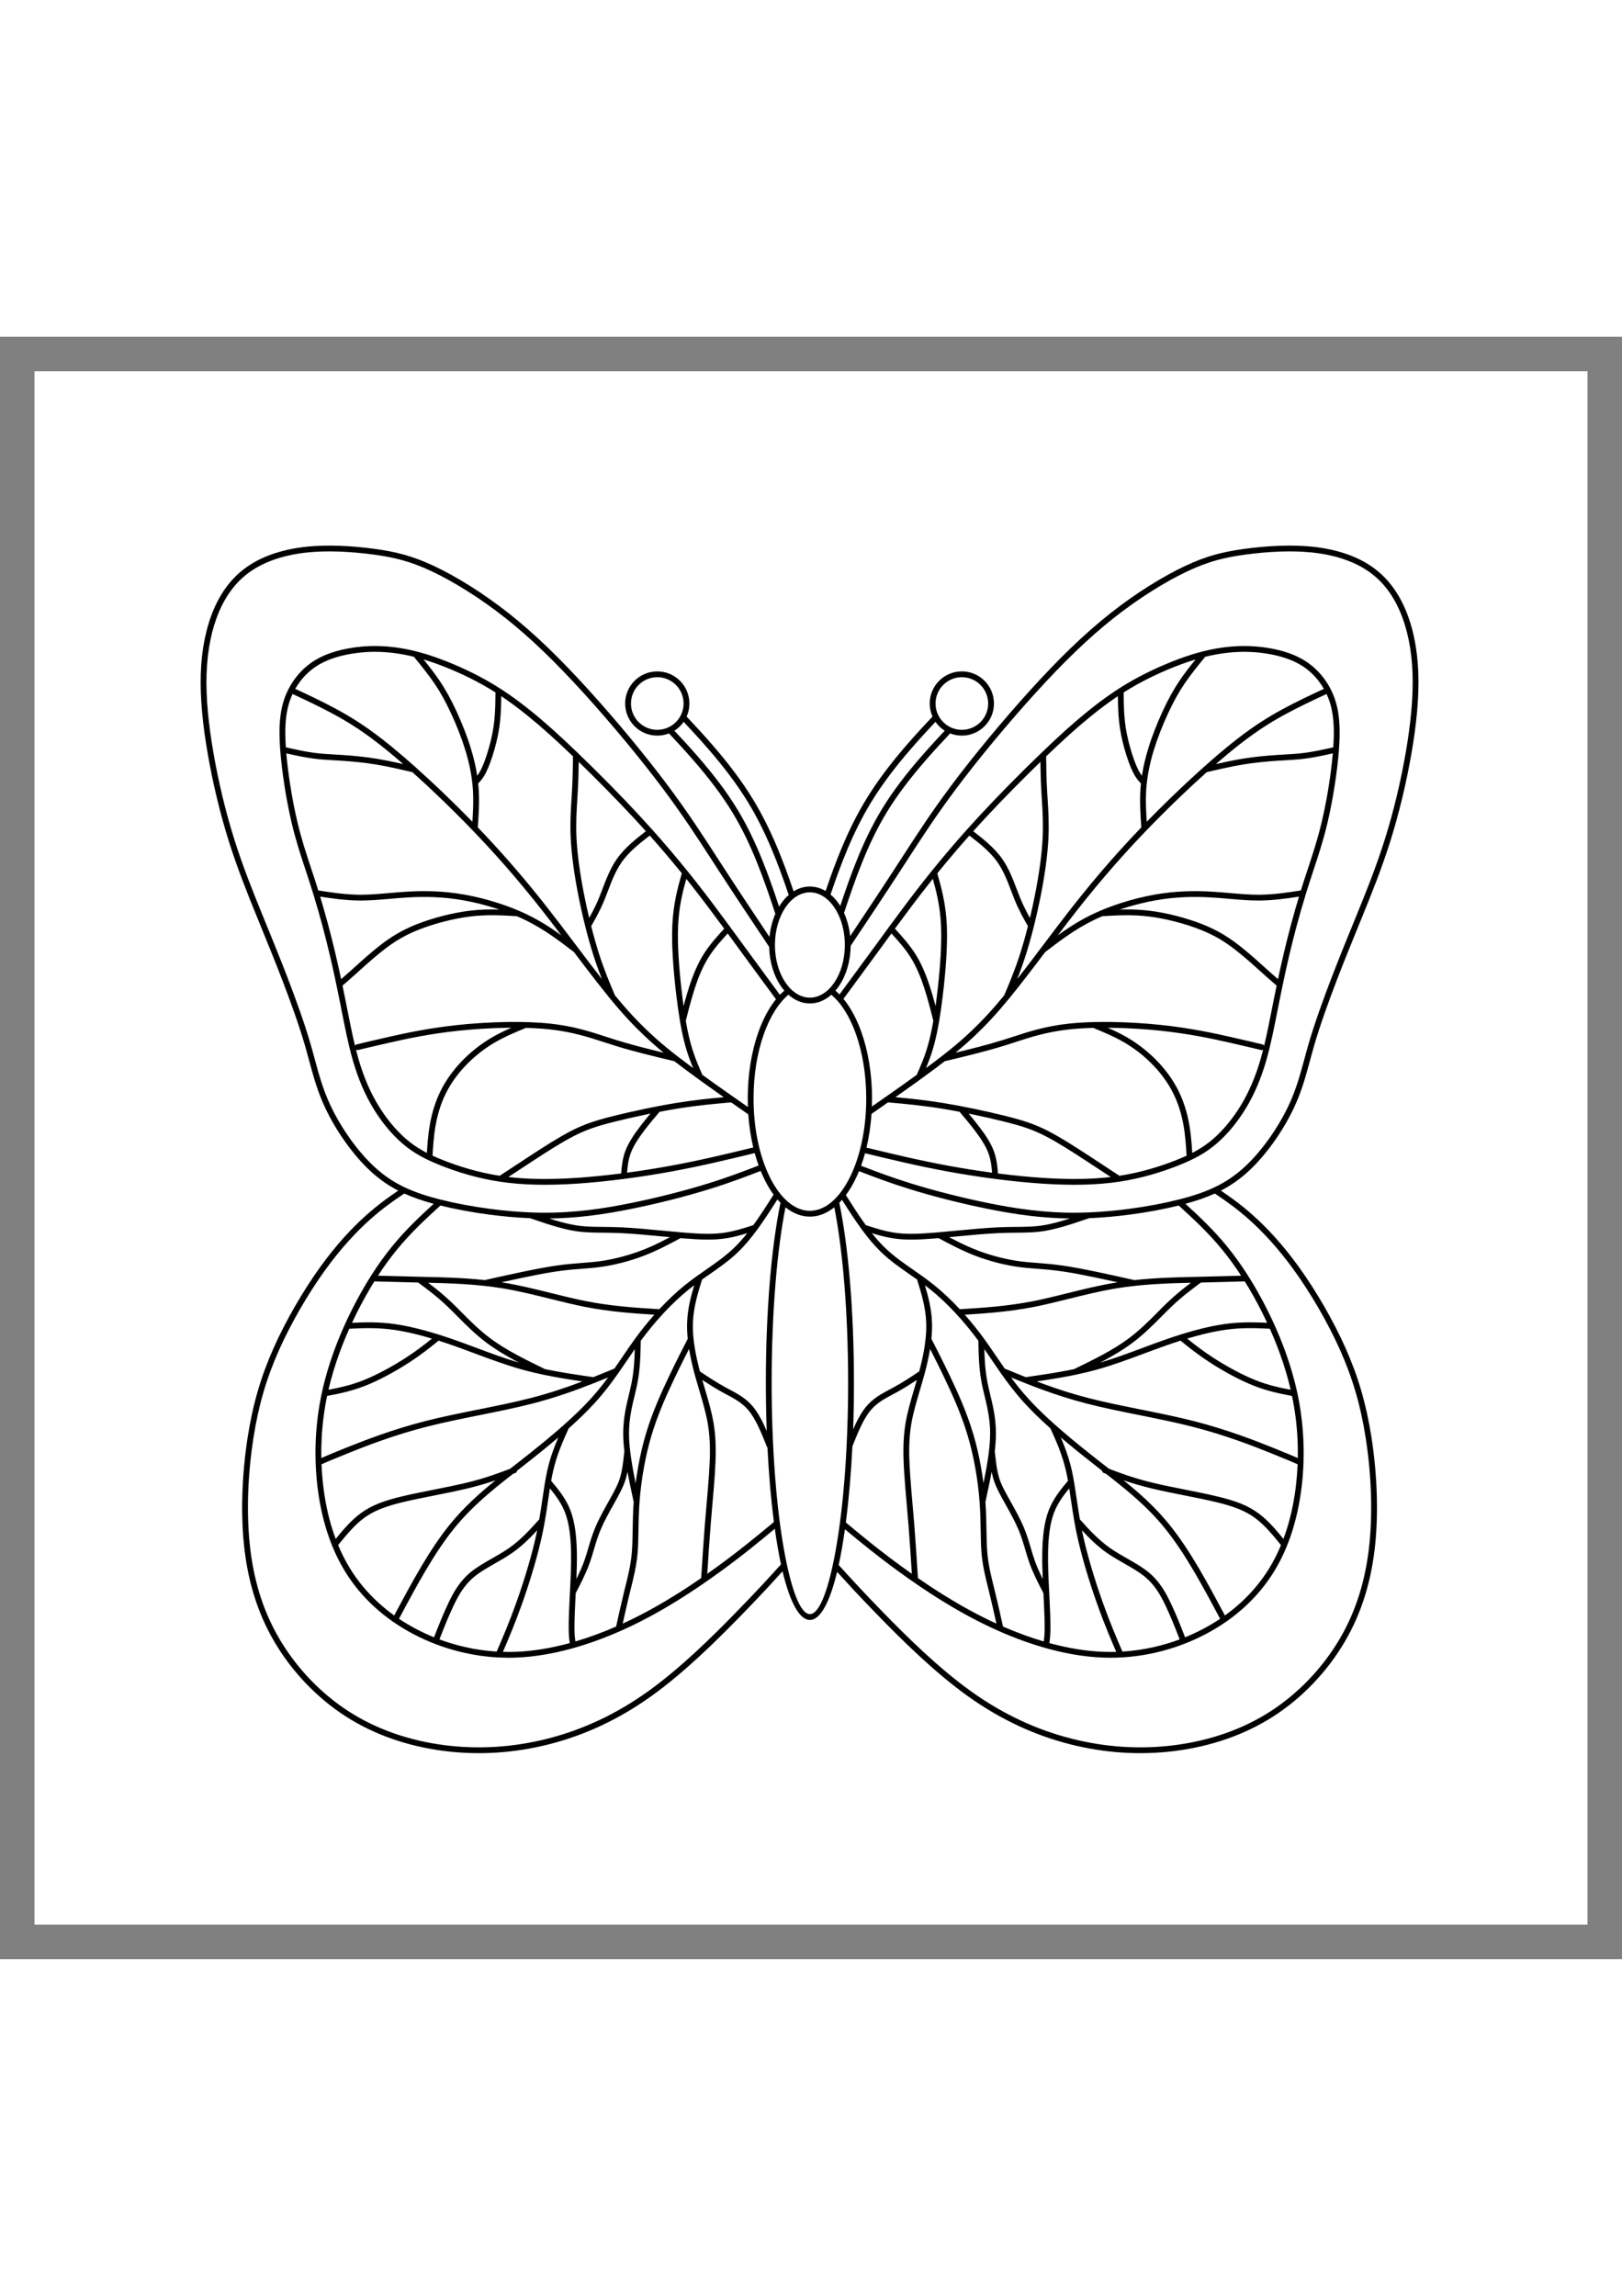
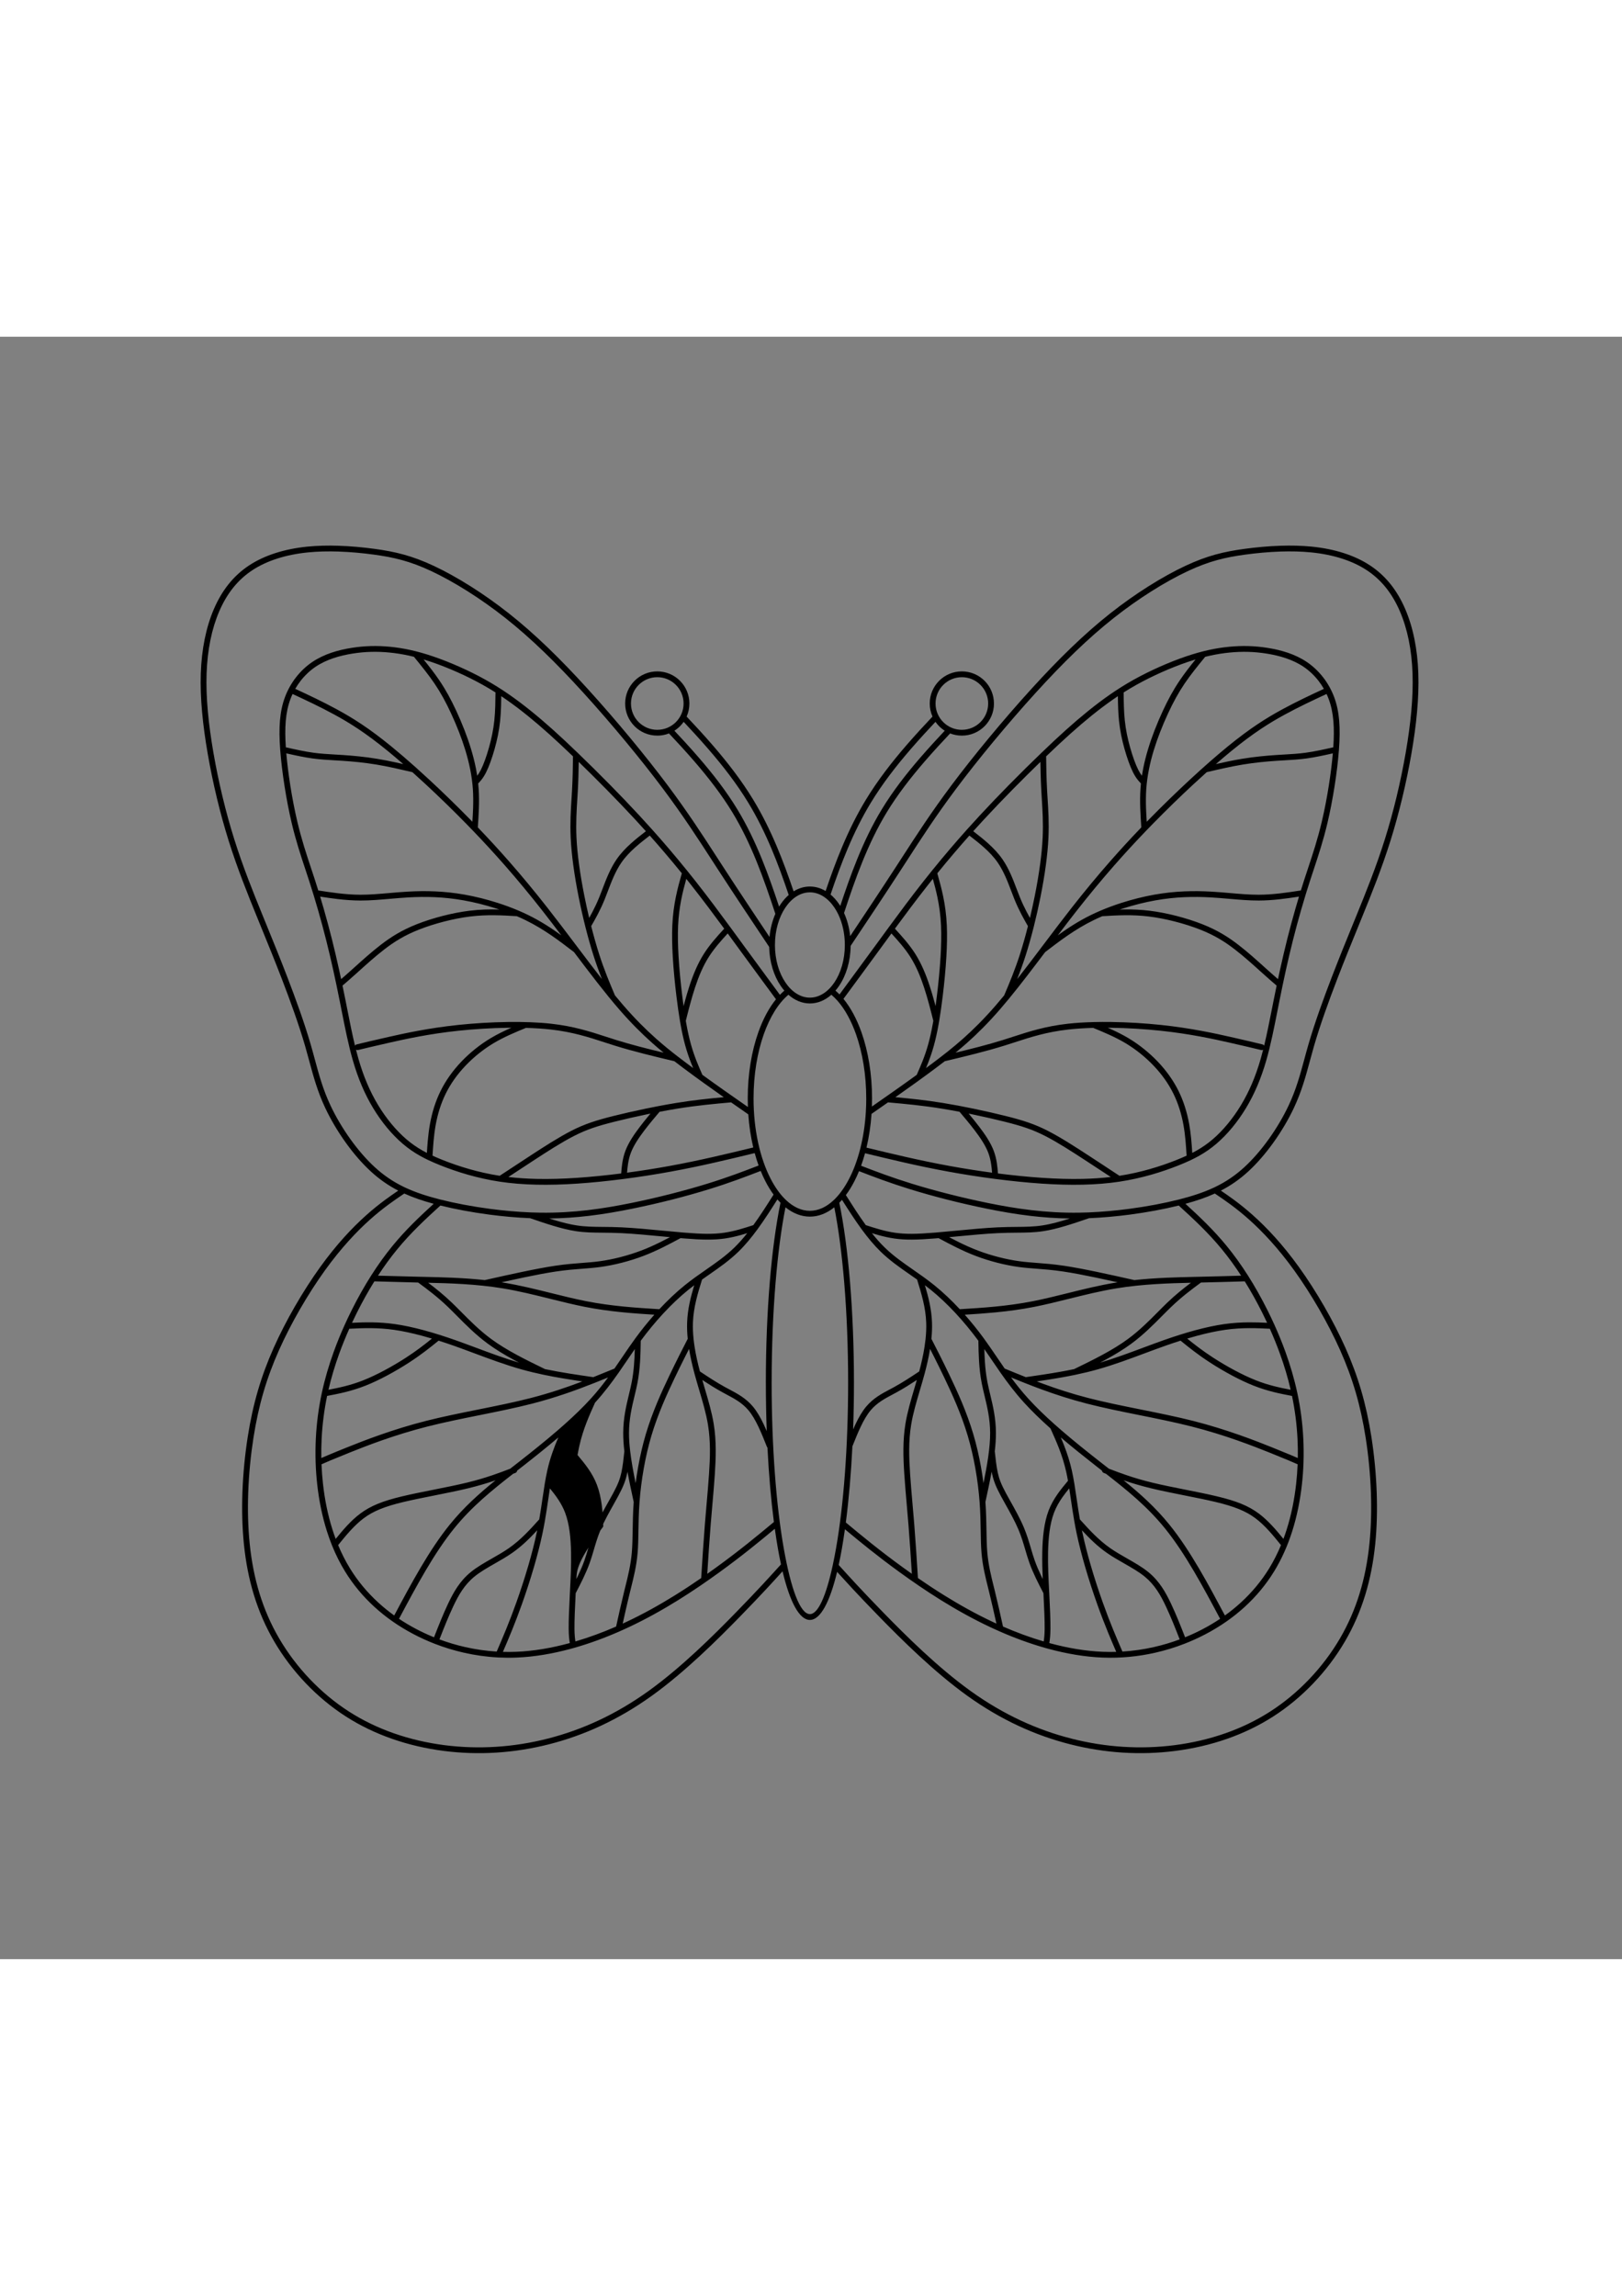
<svg xmlns="http://www.w3.org/2000/svg" viewBox="0 0 4700 4700" width="595" height="842" preserveAspectRatio="xMidYMid meet" data-scaled="true">
  <rect x="0" y="0" width="4700" height="4700" fill="#808080" stroke="none" />
-   <rect x="100" y="100" style="fill:#FFFFFF;" width="4500" height="4500" />
-   <path d="M2412.821,3559.679c0.063-0.573,0.184-1.139,0.363-1.689c3.331-15.473,6.547-32.019,9.624-49.563  c21.49-122.503,34.786-291.876,34.786-479.067c0-103.042-4.03-200.666-11.236-288.031c-6.937-84.103-16.801-158.655-28.827-219.354  c-21.651,17.396-45.542,27.014-70.732,27.014c-25.195,0-49.088-9.619-70.74-27.02c-12.026,60.702-21.89,135.269-28.828,219.386  c-7.205,87.357-11.234,184.975-11.234,288.01v0.135h-0.033c0.005,187.025,13.318,356.372,34.831,478.97  c20.816,118.637,47.801,192.02,76.005,192.02C2370.684,3700.49,2393.691,3647.855,2412.821,3559.679 M3523.193,1238.008  c25.338-5.775,50.599-11.162,75.582-15.286c17.753-2.933,35.253-5.206,52.113-6.989c16.89-1.788,33.087-3.093,48.238-4.09  c7.052-0.461,14.564-0.898,21.937-1.32c21.317-1.231,41.204-2.383,61.859-5.175c25.707-3.466,53.04-9.532,80.493-15.768  c1.95-28.724,2.164-53.748,0.251-76.211c-2.02-23.734-6.425-44.56-13.684-63.844c-1.836-4.887-3.865-9.686-6.063-14.383  c-39.986,18.54-80.053,37.291-121.377,59.821c-21.94,11.959-44.331,25.027-69.303,41.696  c-24.995,16.686-52.611,37.005-84.987,63.456C3554.072,1211.5,3538.964,1224.278,3523.193,1238.008z M3492.294,927.151  c-21.152,25.863-42.214,51.726-59.756,77.637c-8.976,13.257-17.225,26.806-25.136,41.135c-7.887,14.284-15.354,29.211-22.806,45.292  c-7.941,17.141-15.853,35.521-23.186,54.453c-6.609,17.059-12.788,34.611-18.145,52.159c-5.636,18.465-10.427,37.162-14.158,56.071  c-3.7,18.746-6.306,37.498-7.602,56.201c-1.31,18.92-1.312,37.789-0.662,56.618c0.431,12.525,1.181,25.392,2.032,38.366l6.78-6.939  c38.621-39.412,79.011-78.622,118.012-114.761c39.239-36.391,76.994-69.533,109.993-96.492  c32.792-26.793,60.821-47.411,86.236-64.377c25.439-16.979,48.255-30.296,70.618-42.487c41.855-22.819,81.806-41.541,121.634-60.006  c-4.68-8.139-9.902-15.899-15.597-23.215l0.02-0.017c-12.336-15.84-26.876-29.555-42.937-40.45  c-15.973-10.835-33.585-18.959-51.738-25.108c-18.332-6.207-37.142-10.379-55.353-13.284c-18.322-2.921-36.047-4.584-53.703-5.068  c-17.662-0.486-35.312,0.199-53.472,1.956c-18.041,1.747-36.683,4.586-56.684,8.958  C3501.96,924.824,3497.165,925.943,3492.294,927.151z M3244.759,1659.341c4.695-0.13,9.43-0.224,14.224-0.271  c23.303-0.23,47.304,0.664,72.687,3.797c24.866,3.075,51.183,8.281,76.684,14.807c26.801,6.858,52.813,15.22,75.395,24.125  c22.041,8.693,40.814,17.937,57.913,27.963c17.063,10.003,32.343,20.729,47.487,32.439c26.901,20.806,53.159,44.508,73.223,62.618  l7.159,6.457c14.651,13.192,24.82,22.084,33.662,29.697c1.991-9.321,4.036-18.741,6.142-28.273  c6.614-29.951,13.495-59.39,20.736-88.158c7.356-29.228,15.179-58.26,23.315-86.635c3.457-12.05,6.992-24.059,10.599-35.995  c-38.298,5.889-76.756,11.243-116.663,11.344c-27.796,0.07-55.463-2.334-84.272-4.836c-18.041-1.566-36.536-3.174-54.604-4.193  c-24.421-1.374-49.794-1.87-76.414-0.7c-26.517,1.166-54.439,4.005-84.121,9.293c-30.325,5.405-62.306,13.349-93.541,23.366  C3251.158,1657.216,3247.955,1658.268,3244.759,1659.341z M3188.28,1662.844c0.31-0.157,0.632-0.293,0.964-0.412  c19.32-8.219,39.53-15.676,59.991-22.238c32.121-10.302,64.866-18.443,95.779-23.954c30.224-5.386,58.894-8.287,86.293-9.49  c27.305-1.2,53.202-0.699,78.059,0.701c19.577,1.102,37.571,2.67,55.129,4.193c28.79,2.499,56.438,4.902,82.827,4.835  c41.404-0.105,81.784-6.127,122.115-12.386c3.18-10.266,6.414-20.461,9.685-30.564c3.191-9.871,7.175-21.877,11.138-33.827  c13.839-41.73,27.711-83.55,39.927-135.207c7.745-32.769,14.764-69.201,20.412-105.2c4.988-31.804,8.954-63.539,11.454-92.392  c-26.135,5.914-52.113,11.551-76.896,14.89c-21.355,2.889-41.543,4.054-63.175,5.305c-6.832,0.392-13.849,0.799-21.805,1.32  c-15.048,0.99-31.047,2.278-47.578,4.027c-16.564,1.752-33.735,3.981-51.125,6.854c-34.021,5.614-69.374,13.828-104.755,22.091  c-12.289,11.002-24.864,22.46-37.617,34.278h-0.034c-38.458,35.634-78.64,74.657-117.437,114.25  c-6.583,6.715-13.117,13.439-19.611,20.183c-0.122,0.135-0.244,0.265-0.375,0.391c-31.725,32.953-62.491,66.347-92.948,101.063  c-36.893,42.045-73.358,86.041-110.582,133.558c-17.215,21.975-35.02,45.292-52.967,68.971  c29.178-21.086,60.124-41.249,96.01-58.837C3169.943,1670.947,3179.008,1666.808,3188.28,1662.844z M2704.457,1981.684  c-4.033-15.986-8.081-31.975-12.388-47.877c-4.43-16.361-9.127-32.561-14.334-48.42c-5.179-15.759-10.901-31.269-17.488-46.25  c-6.529-14.845-13.919-29.156-22.481-42.646c-15.432-24.302-34.87-46.209-54.716-67.868c-7.542,10.305-14.93,20.425-22.153,30.322  l-9.443,12.937c-41.645,57.03-74.663,101.835-107.385,146.219c20.771,25.219,38.594,58.372,52.304,97.205  c19.253,54.544,30.524,120.491,30.524,191.448h-0.033c0,7.836-0.137,15.609-0.409,23.314  c43.803-30.514,87.491-61.047,129.967-91.848c5.79-13.151,11.564-26.348,16.991-40.212c5.76-14.719,11.249-30.433,16.183-48.111  c4.986-17.863,9.442-37.779,13.574-60.847C2703.602,1986.636,2704.03,1984.181,2704.457,1981.684z M2593.182,1714.802  c21.167,23.053,42.058,46.316,58.794,72.673c9.028,14.222,16.805,29.281,23.667,44.882c6.799,15.463,12.716,31.508,18.081,47.833  c5.334,16.242,10.109,32.707,14.596,49.274c0.883,3.261,1.757,6.526,2.62,9.801c1.337-9.718,2.658-19.947,3.971-30.737  c4.208-34.597,8.293-74.53,10.573-113.637c1.807-31.035,2.509-61.675,1.281-88.915c-1.389-30.669-5.233-57.187-10.304-81.618  c-3.897-18.78-8.561-36.466-13.402-53.895c-5.003,6.256-9.971,12.515-14.903,18.779  C2654.33,1632.2,2622.608,1674.736,2593.182,1714.802z M2768.796,2074.01c46.884-11.296,93.283-23.005,137.275-36.69  c9.864-3.068,19.649-6.252,29.481-9.451c46.155-15.009,93.494-30.406,158.757-37.691c22.97-2.568,48.175-4.111,74.518-4.787  l0.503-0.013c16.43-0.414,33.299-0.493,50.341-0.266c49.168,0.653,99.639,3.822,145.063,8.633l0.034,0.004  c43.271,4.586,82.151,10.688,115.967,16.941c33.732,6.237,62.346,12.62,85.27,17.801c24.169,5.47,41.138,9.39,54.464,12.525  c11.634,2.735,24.625,5.873,37.472,8.973c2.214,0.534,4.008,1.904,5.132,3.694c8.143-33.71,15.242-69.619,22.395-105.813l5.24-26.44  c2.742-13.73,5.576-27.62,8.524-41.719c-10.937-9.358-22.582-19.389-40.953-35.936l-7.159-6.456  c-19.975-18.031-46.118-41.63-72.235-61.828c-14.663-11.338-29.396-21.687-45.712-31.253c-16.277-9.545-34.271-18.391-55.541-26.782  c-21.853-8.618-47.183-16.748-73.423-23.465c-24.857-6.36-50.455-11.428-74.578-14.411c-24.908-3.074-48.136-3.953-70.517-3.734  c-21.847,0.213-43.497,1.499-65.135,2.807c-8.71,3.737-17.212,7.629-25.448,11.663c-53.889,26.411-97.025,59.362-140.089,92.353  c-35.787,47.398-71.087,93.899-104.555,134.643c-0.243,0.345-0.51,0.667-0.795,0.968c-8.592,10.448-17.066,20.513-25.394,30.114  c-34.026,39.231-65.487,70.488-96.09,97.661C2790.55,2055.869,2779.641,2065.126,2768.796,2074.01z M3209.912,2001.795  c3.879,1.702,7.757,3.435,11.629,5.204c16.353,7.477,32.458,15.567,48.048,24.866c15.472,9.228,30.494,19.703,44.771,31.116  c14.497,11.594,28.104,24.052,40.509,37.063c12.406,13.019,23.754,26.744,33.931,41.117c10.051,14.193,18.863,28.886,26.324,44.007  c7.278,14.767,13.331,30.009,18.299,45.49c5.291,16.492,9.363,33.295,12.393,50.114c5.06,28.098,7.175,55.897,8.907,83.64  c4.047-2.08,7.99-4.202,11.852-6.373c17.141-9.646,32.485-20.287,47.392-33.043c14.946-12.79,29.541-27.784,43.358-44.462  c13.852-16.717,26.886-35.1,38.68-54.621c11.825-19.582,22.399-40.271,31.834-62.419c9.448-22.184,17.818-45.965,25.228-71.709  c2.467-8.586,4.829-17.39,7.103-26.371c-1.802,1.045-3.993,1.422-6.177,0.894c-10.201-2.459-20.267-4.894-37.343-8.909  c-15.381-3.618-32.802-7.653-54.329-12.525c-22.77-5.147-51.191-11.485-84.614-17.666c-33.344-6.165-71.767-12.19-114.718-16.747  c-45.126-4.784-95.071-7.928-143.516-8.571C3216.28,2001.847,3213.093,2001.815,3209.912,2001.795z M2594.503,2203.025  c42.738,3.869,86.624,8.33,138.017,16.689c28.448,4.624,59.071,10.437,88.814,16.615c33.551,6.969,65.889,14.385,92.74,21.098  c25.482,6.368,46.33,12.194,65.761,18.909c19.499,6.738,37.132,14.23,56.03,23.876l0.635,0.36  c18.759,9.612,38.79,21.313,58.589,33.526c20.103,12.399,39.792,25.196,57.711,36.881c22.086,14.409,37.477,24.484,49.51,32.383  l0.573,0.408l40.914,26.912c31.255-4.857,60.786-11.674,87.972-19.426c28.296-8.07,53.878-17.071,76.152-25.913  c10.841-4.303,20.935-8.583,30.45-12.974c-1.798-29.662-3.793-59.322-9.073-88.637c-2.888-16.036-6.787-32.107-11.867-47.939  c-4.716-14.698-10.463-29.171-17.374-43.19c-7.146-14.482-15.493-28.426-24.945-41.771c-9.585-13.539-20.428-26.627-32.418-39.208  c-12.018-12.605-25.051-24.556-38.797-35.549c-13.572-10.85-27.974-20.88-42.929-29.799c-15.043-8.975-30.6-16.788-46.404-24.014  c-15.321-7.002-31.062-13.535-46.817-20.049c-25.258,0.692-49.458,2.205-71.6,4.679c-63.54,7.093-110.051,22.223-155.402,36.969  c-9.884,3.214-19.716,6.414-29.678,9.513c-55.785,17.351-114.621,31.395-173.475,45.407c-8.84,6.823-17.698,13.52-26.625,20.194  C2673.188,2147.231,2634.093,2175.184,2594.503,2203.025z M2874.694,2421.673c-0.656-8.114-1.438-16.215-2.644-24.272  c-1.673-11.177-4.181-22.294-8.338-33.271c-4.184-11.023-10.115-22.121-16.892-32.96c-6.973-11.152-14.664-21.809-22.245-31.79  c-14.614-19.253-29.358-36.706-44.078-54.074c-17.249-3.3-34.34-6.358-50.676-9.013c-58.261-9.475-107.575-13.922-156.701-18.272  c-15.88,11.112-31.816,22.213-47.758,33.314c-2.338,34.474-7.346,67.335-14.616,97.771c37.456,9.082,74.976,18.141,113.346,26.829  c41.189,9.329,83.292,18.22,127.199,26.229C2791.42,2409.486,2833.166,2416.104,2874.694,2421.673z M2806.876,2250.511  c10.184,12.171,20.47,24.788,31.057,38.737c8.028,10.569,16.09,21.722,23.166,33.038c7.273,11.634,13.696,23.696,18.338,35.925  c4.651,12.279,7.428,24.528,9.259,36.755c1.447,9.659,2.303,19.302,3.043,28.938c43.63,5.556,86.905,9.912,127.667,12.664  c42.157,2.851,81.302,3.956,117.931,3.117c28.32-0.645,55.304-2.464,81.199-5.544l-24.86-16.353l-0.579-0.345  c-18.609-12.215-35.63-23.373-49.443-32.383c-17.982-11.725-37.715-24.552-57.384-36.683c-19.52-12.04-39.18-23.532-57.412-32.875  l-0.626-0.288c-18.463-9.426-35.411-16.645-53.86-23.021c-18.512-6.398-39-12.103-64.377-18.447  c-26.941-6.736-59.072-14.112-92.084-20.968C2814.244,2252.016,2810.564,2251.262,2806.876,2250.511z M3255.921,1030.431  c0.243,27.536,0.609,54.999,3.342,81.069c1.433,13.71,3.506,26.955,6.088,39.827h0.034c2.626,13.103,5.75,25.803,9.242,38.214  c3.625,12.902,7.646,25.531,11.78,36.894c3.904,10.725,7.925,20.371,11.828,28.086c3.614,7.147,7.158,12.64,10.657,17.242  c1.078-7.043,2.315-14.077,3.701-21.091c3.78-19.16,8.73-38.422,14.621-57.714c5.522-18.094,11.831-36.03,18.538-53.345  c7.551-19.494,15.587-38.179,23.582-55.436c7.644-16.498,15.285-31.776,23.332-46.348c8.02-14.526,16.54-28.497,25.99-42.451  c13.989-20.659,29.613-40.673,45.657-60.521c-7.09,2.139-14.359,4.467-21.829,6.998c-23.979,8.13-49.887,18.277-75.793,29.789  c-24.662,10.961-49.552,23.262-73.042,36.353C3280.652,1015.241,3268.113,1022.718,3255.921,1030.431z M2820.123,1432.495  c14.406,11.092,28.719,22.319,42.326,34.5c15.937,14.264,30.558,29.563,42.532,46.923c18.622,26.997,30.516,58.358,41.207,86.554  c2.868,7.571,5.657,14.919,8.718,22.481c6.464,15.964,13.068,29.821,19.735,42.616c3.254,6.25,6.521,12.239,9.795,18.096  c4.943-20.765,9.616-42.105,13.897-63.504c6.214-31.089,11.544-61.969,15.519-91.455c3.685-27.325,6.268-53.671,7.4-78.148  c1.936-42.085-0.404-79.092-2.501-112.229c-0.431-6.805-0.854-13.455-1.27-20.804c-1.082-19.091-1.729-37.167-2.154-54.72  c-0.253-10.511-0.424-20.87-0.566-31.173c-24.719,23.989-51.618,50.61-79.042,78.463c-28.36,28.806-57.087,58.707-84.295,88.094  C2840.844,1409.615,2830.415,1421.05,2820.123,1432.495z M2978.595,1707.453c-6.318-11.013-12.632-22.108-18.89-34.119  c-6.861-13.17-13.679-27.484-20.394-44.065c-2.757-6.817-5.757-14.715-8.849-22.876c-10.348-27.298-21.865-57.665-39.297-82.935  c-11.157-16.175-24.889-30.528-39.9-43.961c-13.217-11.829-27.718-23.166-42.376-34.441c-14.495,16.294-28.711,32.62-42.673,48.976  c-17.154,20.096-33.874,40.205-50.201,60.345c6.025,21.394,11.989,42.918,16.895,66.558c5.231,25.191,9.197,52.575,10.632,84.318  c1.258,27.909,0.553,59.089-1.281,90.558c-2.326,39.887-6.425,80.078-10.636,114.689c-3.249,26.68-6.609,50.305-10.219,71.62  c-0.038,0.394-0.105,0.781-0.197,1.161c-0.503,2.953-1.01,5.864-1.526,8.73c-4.246,23.707-8.81,44.118-13.902,62.36  c-5.145,18.436-10.805,34.653-16.714,49.755c-1.941,4.964-3.903,9.789-5.872,14.515c5.931-4.377,11.835-8.764,17.708-13.154  c30.281-22.645,59.645-45.423,89.579-71.999c30.05-26.683,60.987-57.424,94.514-96.08c8.097-9.336,16.351-19.143,24.743-29.344  c15.615-36.798,31.23-73.706,46.367-121.129c7.603-23.826,15.192-50.676,22.403-79.141L2978.595,1707.453z M2995.808,1707.985  c-0.038,0.182-0.087,0.362-0.137,0.54l-0.842,3.346c-7.18,28.34-14.879,55.52-22.73,80.13c-8.17,25.598-16.406,48.031-24.673,68.956  c24.913-31.866,50.615-65.923,76.513-100.239c26.662-35.327,53.538-70.938,80.951-105.934  c37.485-47.85,74.145-92.082,111.171-134.281c29.908-34.087,60.056-66.859,91.067-99.142c-1.229-17.796-2.423-35.642-3.061-54.119  c-0.675-19.49-0.677-38.931,0.662-58.262c0.343-4.958,0.772-9.915,1.284-14.86c-3.243-3.413-6.485-6.966-9.73-11.139  c-4.261-5.475-8.591-12.071-13.051-20.89c-4.193-8.287-8.48-18.565-12.619-29.933c-4.321-11.872-8.474-24.904-12.174-38.075  c-3.661-13.011-6.901-26.149-9.57-39.467l0.031-0.006c-2.713-13.541-4.88-27.319-6.351-41.398c-2.43-23.204-3.023-47.487-3.3-71.953  c-4.564,3.041-9.081,6.117-13.563,9.226c-21.521,14.935-42.235,30.721-62.794,47.327c-20.451,16.523-40.805,33.916-62.675,53.557  c-21.254,19.084-43.715,40.083-68.875,64.255c0.177,15.297,0.373,30.655,0.761,46.787c0.413,17.003,1.055,34.806,2.154,54.195  c0.345,6.142,0.804,13.318,1.269,20.672c2.117,33.491,4.485,70.891,2.502,114.004c-1.156,25.055-3.787,51.904-7.53,79.662  c-4.09,30.335-9.457,61.53-15.649,92.506C3009.155,1651.927,3002.7,1680.519,2995.808,1707.985z M3153.078,2536.841  c0.388-0.044,0.775-0.057,1.159-0.046c38.637-1.559,78.511-5.179,117.405-10.297c51.502-6.78,101.313-16.232,144.235-27.067  c38.804-9.79,71.813-20.686,101.213-34.413c0.216-0.113,0.435-0.216,0.66-0.31c1.588-0.746,3.167-1.498,4.733-2.26  c30.555-14.851,57.371-33.04,83.081-56.613c24.952-22.883,48.865-50.801,70.182-80.448c22.999-31.983,43.001-66.021,58.06-97.968  c21.964-46.607,33.432-89.018,45.504-133.681c3.76-13.913,7.586-28.059,12.249-44.097c9.098-31.303,20.019-64.473,31.648-97.566  c11.517-32.785,23.898-65.917,35.938-97.224c21.491-55.868,40.914-103.477,62.837-157.211l9.529-23.367  c13.185-32.365,27.355-67.295,41.161-103.624c13.941-36.683,27.793-75.472,40.472-115.878  c12.519-39.903,23.831-81.134,33.754-122.39c10.245-42.604,19.114-85.654,26.385-127.675c7.142-41.266,12.685-81.208,16.128-119.363  c3.446-38.198,4.826-74.821,3.645-109.458c-1.169-34.402-4.878-66.844-11.018-97.026c-6.132-30.151-14.731-58.091-25.682-83.515  c-10.84-25.164-23.978-47.779-39.782-67.635c-15.748-19.779-34.184-36.874-55.677-51.079c-21.252-14.041-45.533-25.3-72.093-33.852  c-27.62-8.896-57.704-14.881-89.414-18.047c-28.782-2.878-58.896-3.448-88.665-2.466c-35.247,1.164-70.091,4.512-101.733,8.785  c-29.102,3.933-55.4,8.643-82.072,15.966c-26.654,7.321-53.842,17.304-84.783,31.797c-32.154,15.059-68.383,35.008-106.287,58.975  c-35.385,22.378-72.132,48.192-108.257,76.711c-37.448,29.567-74.406,62.184-111.935,98.325  c-37.44,36.055-75.471,75.676-115.148,119.32c-39.877,43.865-81.402,91.796-121.237,139.843  c-39.251,47.343-76.83,94.777-109.525,138.506c-58.074,77.659-100.594,143.381-142.409,208.014l-17.137,26.453  c-47.263,72.795-96.286,146.205-145.313,219.615c-0.458,45.163-13.21,86.114-33.593,116.022c-3.306,4.849-6.814,9.41-10.504,13.662  c4.023,3.414,7.962,7.102,11.82,11.05c34.586-46.912,69.29-94.005,105.283-143.299l9.445-12.936  c9.056-12.411,18.364-25.162,27.899-38.17c0.196-0.308,0.414-0.605,0.652-0.887c30.896-42.136,64.177-86.894,99.041-131.17  c8.26-10.49,16.639-20.992,25.148-31.512l0.125-0.159l0.128-0.156c17.17-21.228,34.855-42.522,53.117-63.914  c15.447-18.095,31.352-36.304,47.76-54.646c0.233-0.298,0.482-0.579,0.747-0.837c12.11-13.529,24.493-27.131,37.164-40.817  c27.891-30.122,56.657-60.085,84.623-88.489c32.85-33.363,64.891-64.914,93.344-92.294c26.627-25.627,50.051-47.561,71.878-67.158  c21.938-19.697,42.524-37.283,63.399-54.149c20.764-16.773,41.786-32.785,63.782-48.051c21.96-15.237,44.84-29.69,69.344-43.344  c23.748-13.235,49.12-25.762,74.42-37.01c26.687-11.86,53.061-22.204,77.177-30.381c23.794-8.063,45.562-14.113,66.043-18.589  c20.431-4.465,39.745-7.393,58.657-9.224c18.791-1.816,37.115-2.524,55.516-2.02c18.402,0.506,36.844,2.231,55.871,5.268  c19.146,3.055,38.898,7.433,58.116,13.94c19.397,6.569,38.353,15.341,55.752,27.148c17.536,11.895,33.372,26.819,46.765,44.018  h0.034c13.19,16.942,24.051,36.157,31.864,56.931c7.844,20.842,12.586,43.141,14.735,68.382c2.122,24.92,1.722,52.774-0.694,85.02  c-2.387,31.833-6.795,68.248-12.57,105.055c-5.772,36.796-12.862,73.674-20.61,106.453c-12.269,51.883-26.344,94.311-40.385,136.652  c-3.464,10.443-6.913,20.835-11.073,33.697c-3.696,11.421-7.372,23.085-11.022,34.956c-0.07,0.275-0.156,0.543-0.25,0.809  c-4.817,15.696-9.583,31.752-14.266,48.081c-8.147,28.417-15.927,57.273-23.186,86.11c-7.46,29.645-14.296,58.827-20.672,87.7  c-6.236,28.241-12.39,57.864-18.492,88.399l-5.239,26.377c-10,50.608-19.896,100.667-32.729,145.293  c-7.569,26.295-16.18,50.734-25.955,73.686c-9.792,22.984-20.713,44.368-32.886,64.524c-12.231,20.245-25.753,39.313-40.127,56.661  c-14.371,17.344-29.648,33.023-45.396,46.5c-15.818,13.537-32.035,24.792-50.091,34.951c-7.608,4.281-15.562,8.375-23.974,12.375  l-0.184,0.087c-11.271,5.352-23.359,10.535-36.533,15.763c-23.024,9.141-49.209,18.371-77.733,26.506  c-28.734,8.192-60.038,15.366-93.202,20.363c-33.001,4.979-67.998,7.8-105.506,8.656c-37.368,0.852-76.982-0.252-119.377-3.118  c-41.483-2.8-85.963-7.314-131.096-13.106l-3.87-0.501c-0.372-0.025-0.737-0.07-1.095-0.141  c-45.008-5.862-90.411-12.984-133.896-20.916c-44.401-8.101-86.695-17.028-127.922-26.364  c-38.531-8.725-76.211-17.823-113.825-26.943c-3.428,12.554-7.249,24.645-11.435,36.209c43.808,16.905,88.385,33.874,146.526,51.85  c31.92,9.872,68.238,20.124,107.504,30.099c35.962,9.131,73.868,17.906,112.465,25.775c40.607,8.281,82.47,15.686,126.497,20.858  c43.943,5.164,89.816,8.078,138.39,7.393C3135.292,2537.433,3144.152,2537.193,3153.078,2536.841z M2508.802,2573.649  c13.585,4.407,27.163,8.777,40.612,12.499c14.334,3.971,28.933,7.351,44.038,9.534c15.137,2.194,30.732,3.192,48.989,3.112  c18.292-0.081,39.679-1.275,66.328-3.461c19.548-1.603,39.257-3.481,59.735-5.43c41.362-3.938,85.764-8.167,121.936-9.871  c20.329-0.961,38.326-1.125,54.905-1.273c27.042-0.244,50.237-0.455,75.368-4.311c24.832-3.804,51.744-11.257,79.439-20.085  c-39.749-0.467-77.558-3.211-113.92-7.485c-44.294-5.204-86.691-12.709-127.943-21.123c-39.574-8.068-77.684-16.873-113.256-25.905  c-39.012-9.909-75.639-20.265-108.294-30.363c-58.601-18.117-103.495-35.211-147.612-52.234  c-4.199,10.295-8.696,20.111-13.471,29.394c-7.548,14.679-15.797,28.052-24.65,39.944  C2469.913,2516.462,2488.867,2546.214,2508.802,2573.649z M2656.678,3022.184c-18.824,12.366-37.963,24.489-58.353,35.643  c-5.965,3.263-8.812,4.774-11.698,6.308c-22.522,11.966-45.544,24.201-63.66,45.786c-10.74,12.8-20.054,29.06-28.649,47.046  c-8.561,17.917-16.463,37.658-24.347,57.432c-3.986,80.582-10.508,155.132-19.042,220.675  c48.357,40.216,97.184,80.654,165.721,130.353c8.253,5.985,16.789,12.103,25.593,18.314c-3.045-48.245-6.157-96.281-9.844-142.265  c-1.477-18.384-3.15-37.492-4.795-56.283c-2.647-30.299-5.229-59.796-7.259-90.229c-1.592-23.88-2.784-47.859-2.584-72.256  c0.201-24.379,1.821-48.856,5.864-73.51c5.562-33.92,15.622-67.906,25.793-102.265  C2651.846,3038.731,2654.278,3030.505,2656.678,3022.184z M2887.309,3728.039c-6.724-30.353-13.561-60.74-21.088-91.298  l-2.888-11.629c-7.971-31.985-15.984-64.123-19.216-101.5c-1.7-19.685-2.055-41.323-2.434-64.982  c-0.402-24.965-0.847-52.249-3.129-82.972c-2.283-30.722-6.402-64.402-12.525-98.592c-5.536-30.93-12.738-62.439-21.726-92.772  c-9.424-31.812-20.851-62.345-32.613-90.546c-11.905-28.546-23.961-54.329-34.658-76.689c-10.815-22.59-20.297-41.81-29.105-59.335  c-4.213-8.385-8.541-16.892-12.923-25.461c-3.919,24.168-9.522,48.552-16.017,72.626c-4.142,15.352-8.809,31.109-13.448,46.783  c-10.03,33.887-19.954,67.408-25.336,100.225c-3.904,23.826-5.47,47.442-5.666,70.941c-0.194,23.487,0.999,47.204,2.585,71.007  c1.936,29.054,4.564,59.072,7.259,89.901c1.579,18.066,3.189,36.414,4.794,56.414c3.953,49.294,7.326,102.552,10.684,155.886  c23.613,16.317,48.948,33.112,75.728,49.752c43.969,27.316,91.782,54.197,142.203,77.832  C2880.954,3725.112,2884.126,3726.581,2887.309,3728.039z M2681.891,2904.116c0.016-0.227,0.038-0.454,0.072-0.678  c1.707-16.27,2.417-32.214,1.846-47.615c-1.633-44.065-13.924-84.355-26.441-124.561c-6.899-4.884-13.791-9.674-20.635-14.431  c-29.504-20.503-58.158-40.415-84.652-66.142c-19.584-19.019-37.708-40.993-55.014-64.622c-0.151-0.187-0.29-0.38-0.424-0.576  c-19.656-26.881-38.262-55.888-56.769-85.103c-2.576,2.943-5.199,5.762-7.86,8.461c13.089,63.173,23.766,141.91,31.12,231.097  c7.25,87.888,11.303,185.987,11.303,289.415c0,46.556-0.822,92.025-2.385,135.969c2.327-5.295,4.698-10.505,7.132-15.599  c9.184-19.222,19.207-36.681,30.885-50.599c20.278-24.159,44.736-37.157,68.66-49.869l11.568-6.174  c25.358-13.868,49.334-29.708,73.258-45.606c6.358-23.882,11.763-47.801,15.392-71.073  C2680.117,2918.923,2681.104,2911.489,2681.891,2904.116z M3418.333,3773.707c-12.75-32.641-25.607-65.14-39.961-95.614  c-7.658-16.238-15.754-31.925-25.638-46.557c-9.72-14.384-21.218-27.79-35.832-39.749c-16.777-13.725-37.834-25.74-59.262-37.963  c-17-9.703-34.237-19.537-50.216-30.688c-27.858-19.447-50.726-42.135-72.405-65.586l1.079,5.226  c6.512,31.127,15,63.858,24.323,95.911c11.033,37.936,23.336,75.199,34.972,107.863c10.808,30.335,20.854,56.22,30.517,79.875h0.033  c9.435,23.108,17.983,42.993,26.451,62.601c31.34-1.926,61.965-6.433,91.563-13.146  C3369.594,3790.065,3394.453,3782.593,3418.333,3773.707z M3711.873,3500.603c-23.262-28.819-46.688-57.298-73.989-77.746  c-14.054-10.524-29.349-19.059-47.787-26.567c-18.772-7.644-40.634-14.188-67.525-20.621c-25.529-6.102-57.247-12.427-89.398-18.835  c-33.723-6.719-67.946-13.542-98.289-20.906c-29.017-7.043-53.33-14.356-75.287-21.801l-3.968-1.357  c47.26,38.168,91.876,77.924,132.912,128.593c30.4,37.548,58.716,80.96,85.977,127.294c25.577,43.48,50.245,89.563,74.85,135.782  c16.166-11.596,31.451-23.972,45.809-37.08c32.391-29.571,60.02-62.841,82.386-99.266  C3690.76,3546.594,3702.143,3523.997,3711.873,3500.603z M3213.239,3279.248c16.437,6.33,33.165,12.656,51.754,18.957  c21.678,7.352,45.565,14.544,73.84,21.406c28.823,6.993,63.481,13.904,97.628,20.709c31.442,6.266,62.464,12.451,89.992,19.031  c27.941,6.681,50.594,13.457,69.96,21.344c19.708,8.025,36.203,17.259,51.538,28.74c26.587,19.912,49.049,46.182,71.011,73.219  c3.288-8.774,6.354-17.645,9.211-26.603c13.743-43.081,22.656-88.208,27.687-133.671c2.059-18.607,3.462-37.256,4.222-55.895  c-7.986-3.514-16.193-7.098-25.715-11.115c-12.529-5.28-29.31-12.181-54.549-22.305c-24.765-9.926-57.377-22.826-95.676-36.239  c-38.251-13.392-82.487-27.409-130.89-39.708c-48.378-12.293-99.834-22.65-151-32.945c-52.764-10.621-105.233-21.18-153.055-33.514  c-47.614-12.276-90.31-26.193-130.537-40.933c-16.993-6.224-33.652-12.639-50.12-19.163l-0.189-0.074l-0.188-0.077  c-12.921-5.12-25.726-10.303-38.479-15.521c14.948,20.268,31.287,40.818,50.222,61.643c22.364,24.604,48.344,49.593,76.156,74.381  c0.258,0.204,0.508,0.424,0.742,0.657c6.295,5.604,12.681,11.194,19.137,16.768c35.5,30.645,73.126,60.752,109.547,89.253  l17.69,13.807L3213.239,3279.248z M3198.353,3291.499c-2.955-1.141-4.896-3.777-5.293-6.708l-0.213-0.166l-17.69-13.808  c-33.662-26.344-68.317-54.021-101.315-82.155c3.603,8.435,7.154,17.083,10.614,26.086c8.199,21.34,15.574,44.007,21.286,69.304  c5.616,24.907,9.581,51.883,13.865,81.079c2.843,19.38,5.836,39.745,9.502,60.903c26.825,29.816,53.798,59.528,87.923,83.351  c15.173,10.586,32.154,20.277,48.902,29.834c22.151,12.636,43.919,25.059,61.628,39.544c15.988,13.084,28.538,27.7,39.12,43.364  c10.416,15.42,18.895,31.836,26.891,48.793c14.614,31.029,27.58,63.804,40.43,96.7c17.44-7.065,34.313-14.885,50.525-23.357  c17.778-9.291,34.78-19.373,50.957-30.202c-24.815-46.611-49.672-93.109-75.443-136.914c-26.86-45.654-54.714-88.372-84.525-125.192  c-51.417-63.484-109.074-109.865-170.618-157.93L3198.353,3291.499z M3743.829,3068.448c-35.115-6.649-70.492-13.721-110.744-29.598  l-0.672-0.234c-19.855-7.865-40.788-17.85-61.189-28.679c-23.056-12.24-45.658-25.715-65.352-38.502  c-35.043-22.748-60.283-43.015-85.086-63.164c-14.198,4.51-28.648,9.365-43.287,14.522c-20.483,7.212-40.125,14.543-60.027,21.965  c-45.023,16.8-91.374,34.092-138.286,47.167c-20.673,5.761-41.378,10.693-62.104,15.043l-0.435,0.092  c-13.525,2.834-27.063,5.419-40.603,7.829c-23.757,4.229-47.744,7.944-71.802,11.503c6.665,2.529,13.397,5.044,20.209,7.539  c40.038,14.67,82.276,28.458,128.893,40.475c47.383,12.219,99.643,22.739,152.198,33.318  c51.991,10.46,104.284,20.987,151.858,33.074c48.56,12.339,93.353,26.546,132.269,40.172c38.864,13.609,71.586,26.552,96.403,36.5  c24.324,9.758,41.386,16.783,54.809,22.439c8.117,3.421,14.341,6.097,19.736,8.447c0.344-18.788,0.041-37.554-0.909-56.245  C3757.59,3150.427,3752.256,3109.017,3743.829,3068.448z M3759.009,3058.96c0.091,0.318,0.158,0.644,0.21,0.974  c9.205,42.946,15.009,86.957,17.262,131.387c1.177,23.164,1.39,46.421,0.62,69.686c0.002,0.236-0.005,0.472-0.022,0.71  c-0.708,20.855-2.208,41.711-4.507,62.504c-5.132,46.39-14.279,92.591-28.41,136.897c-12.985,40.708-30.157,79.728-52.256,115.726  c-23.229,37.829-51.873,72.336-85.409,102.954c-33.328,30.427-71.569,57.06-114.203,79.337  c-19.105,9.983-39.092,19.083-59.823,27.148l-0.202,0.08c-27.038,10.511-55.347,19.256-84.629,25.899  c-48.417,10.984-99.528,16.226-152.003,14.185c-51.618-2.01-104.431-11.043-156.629-25.129c-3.286-0.887-6.572-1.795-9.854-2.722  c-0.336-0.074-0.666-0.166-0.988-0.28c-44.86-12.724-89.276-29.125-132.06-47.94c-0.256-0.098-0.507-0.211-0.752-0.332  c-8.287-3.654-16.513-7.39-24.67-11.215c-51.307-24.051-99.671-51.223-143.984-78.753c-44.337-27.548-84.699-55.488-119.921-81.032  c-64.7-46.916-112.268-85.95-158.502-124.364c-2.781,19.809-5.747,38.722-8.891,56.642c-2.883,16.438-5.94,32.057-9.156,46.81  c15.663,17.323,31.588,34.901,51.91,56.751c20.824,22.381,45.346,48.22,77.246,80.933c32.095,32.908,71.656,72.785,114.893,112.761  c43.339,40.07,90.698,80.577,138.622,114.969c47.652,34.204,95.938,62.352,144.753,85.122  c48.712,22.721,97.899,40.037,147.469,52.623c49.554,12.585,99.452,20.459,149.191,23.605c49.949,3.164,99.755,1.599,148.913-4.692  c50.284-6.434,99.969-17.825,147.675-34.581c45.316-15.915,88.848-36.705,129.397-62.723  c41.108-26.366,79.146-58.108,112.972-93.506c34.618-36.226,64.822-76.257,89.39-118.26c24.288-41.528,43.108-85.055,57.129-130.755  c14.039-45.754,23.274-93.696,28.381-144.005c4.887-48.097,6.014-98.348,4.259-148.007c-1.936-54.694-7.36-108.666-15.102-158.276  c-7.381-47.302-16.885-90.685-29.074-132.395c-12.166-41.636-27.028-81.632-45.148-122.226  c-17.654-39.557-38.378-79.635-60.412-117.879c-23.326-40.484-48.174-78.993-72.454-112.716  c-23.487-32.62-46.516-60.807-68.534-85.2c-22.015-24.387-42.853-44.804-62.043-61.971c-19.212-17.188-36.938-31.276-53.914-43.808  c-15.325-11.313-30.447-21.605-45.545-31.814c-25.481,11.565-53.444,21.139-85.198,29.732  c40.391,36.976,80.65,74.758,119.216,121.826c21.309,26,42.075,54.803,62.045,86.218c19.51,30.689,38.355,64.063,56.302,99.954  c6.822,13.647,13.502,27.641,19.975,41.942c0.153,0.29,0.287,0.591,0.404,0.896c11.416,25.28,22.176,51.518,31.921,78.504  C3738.606,2979.201,3750.325,3018.672,3759.009,3058.96z M3440.097,2902.311c21.751,17.557,44.664,35.403,74.919,55.043  c19.034,12.359,41.167,25.534,64.104,37.711c19.905,10.567,40.264,20.281,59.479,27.893l0.63,0.281  c36.065,14.22,68.584,21.203,100.681,27.345c-8.217-35.532-18.734-70.261-30.837-103.77c-9.044-25.052-18.986-49.451-29.518-73.031  c-19.597-0.98-39.248-1.878-59.474-1.784c-21.96,0.104-45.022,1.372-70.264,4.965c-25.193,3.584-52.559,9.511-81.461,17.295  C3459.082,2896.759,3449.656,2899.449,3440.097,2902.311z M3238.514,2739.213c-21.363-4.73-42.552-9.348-63.308-13.688  c-34.62-7.241-66.832-13.428-94.196-17.502c-30.717-4.574-55.201-6.447-77.719-8.167c-17.467-1.332-33.772-2.581-51.333-4.975  c-20.029-2.726-41.23-6.946-62.459-12.399c-21.051-5.404-42.011-11.989-61.762-19.49c-19.952-7.572-38.772-16.108-57.017-25.114  c-17.498-8.638-34.27-17.608-51.001-26.584c-3.348,0.292-6.566,0.565-9.633,0.818c-26.601,2.182-48.339,3.377-67.577,3.46  c-19.277,0.087-35.644-0.956-51.423-3.243c-15.815-2.284-31.114-5.828-46.145-9.991c-6.263-1.734-12.418-3.555-18.5-5.428  c11.967,15.059,24.355,29.117,37.353,41.739c25.36,24.628,53.538,44.207,82.551,64.368c20.156,14.01,40.726,28.305,61.61,45.207  c24.798,20.078,49.365,43.378,72.85,68.588l0.362,0.39c34.026-2.097,68.069-4.244,102.338-7.577  c35.581-3.459,71.9-8.24,109.679-15.661c32.516-6.385,65.788-14.656,99.725-23.092c45.646-11.348,92.497-22.994,140.12-30.779  L3238.514,2739.213z M2849.826,3321.115c10.8-52.526,19.422-103.111,19.231-145.816c-0.182-40.845-8.454-75.24-16.102-107.064  c-3.032-12.609-5.974-24.839-8.212-36.368c-4.214-21.708-6.499-42.979-7.815-64.025c-1.228-19.649-1.601-39.45-1.931-59.252  c-20.525-27.857-42.99-55.094-66.498-80.332c-23.017-24.706-47.011-47.478-71.138-67.011c-5.741-4.646-11.531-9.136-17.345-13.51  c10.286,34.234,19.148,69.133,20.57,107.494c0.573,15.497-0.083,31.488-1.711,47.772c7.433,14.46,14.957,29.112,24.055,47.22  c8.851,17.609,18.376,36.917,29.236,59.6c10.966,22.922,23.263,49.195,35.054,77.475c11.934,28.621,23.561,59.699,33.204,92.257  c9.125,30.788,16.458,62.913,22.122,94.55C2845.393,3290.01,2847.815,3305.756,2849.826,3321.115z M3023.521,3639.865  c-7.484-14.421-14.941-28.826-21.621-42.828c-7.15-14.991-13.769-30.186-19.307-45.773c-4.311-12.117-7.93-24.437-11.629-37.032  c-5.547-18.88-11.289-38.413-19.831-58.666c-10.378-24.58-25.34-51.279-38.177-74.187c-4.609-8.224-8.948-15.966-12.964-23.447  c-7.317-13.616-12.522-24.541-16.448-34.546c-3.986-10.165-6.638-19.305-8.809-29.234c-0.445-2.04-0.869-4.112-1.276-6.217  c-5.254,28.636-11.642,58.178-18.042,87.732c2.185,30.002,2.631,57.504,3.041,82.697c0.368,22.898,0.709,43.847,2.434,63.799  c3.135,36.259,10.967,67.669,18.758,98.931l2.887,11.629c8.311,33.728,16.085,68.76,23.836,103.825  c38.261,16.662,77.854,31.35,117.92,43.137c1.417-8.848,2.578-19.426,2.765-36.497c0.126-11.82-0.204-26.866-0.815-43.83  c-0.6-16.666-1.498-35.582-2.501-55.233L3023.521,3639.865z M3040.188,3636.833c0.021,0.22,0.03,0.439,0.033,0.659l0.297,5.782  c0.983,19.289,1.877,38.137,2.502,55.494c0.613,17.065,0.943,32.332,0.816,44.554c-0.214,19.629-1.623,31.154-3.28,40.984  l2.797,0.761c51.158,13.805,102.725,22.649,152.878,24.603c12.842,0.501,25.6,0.551,38.251,0.175  c-8.19-18.979-16.324-37.982-24.134-57.103l0.03-0.011c-9.99-24.461-20.202-50.729-30.841-80.587  c-11.626-32.64-24-70.154-35.236-108.785c-9.469-32.553-18.073-65.724-24.65-97.159c-2.456-11.73-4.627-23.188-6.596-34.38  c-0.084-0.343-0.146-0.691-0.185-1.041c-3.874-22.127-6.971-43.195-9.909-63.215c-1.579-10.759-3.115-21.218-4.696-31.331  c-6.942,8.46-13.672,17.001-19.815,25.771c-9.522,13.596-17.964,28.152-24.228,44.602c-6.286,16.518-10.398,34.979-13.033,54.361  c-2.681,19.727-3.855,40.351-4.246,60.859c-0.72,38.015,1.238,76.024,3.097,112.146L3040.188,3636.833z M2882.51,3228.961  c2.313,21.621,4.646,43.195,8.676,61.64c1.991,9.125,4.408,17.473,8.018,26.67c3.671,9.361,8.609,19.703,15.595,32.704  c3.603,6.71,8.075,14.692,12.833,23.181c12.956,23.121,28.057,50.066,38.963,75.898c8.999,21.339,14.842,41.221,20.491,60.441  c3.608,12.277,7.137,24.29,11.364,36.177c5.258,14.797,11.67,29.491,18.652,44.13c1.458,3.057,2.931,6.085,4.409,9.093  c-1.102-25.22-1.839-51.121-1.342-77.331c0.402-21.209,1.616-42.513,4.377-62.832c2.807-20.667,7.209-40.391,13.953-58.112  c6.769-17.776,15.896-33.514,26.2-48.222c9.48-13.532,19.683-25.866,29.94-38.1c-1.628-9.211-3.362-18.078-5.276-26.563  c-5.538-24.531-12.66-46.43-20.562-67c-7.589-19.747-16.229-38.962-24.889-58.157c-27.922-24.923-53.99-50.024-76.441-74.725  c-26.773-29.445-48.431-58.346-68.291-86.7c-0.164-0.213-0.317-0.431-0.461-0.658c-8.397-12.006-16.482-23.912-24.495-35.72  c-7.281-10.729-14.508-21.376-21.955-32.049c0.295,11.261,0.719,22.604,1.44,34.128c1.269,20.313,3.476,40.858,7.556,61.854  c2.338,12.04,5.132,23.665,8.013,35.646c7.866,32.722,16.372,68.087,16.56,110.877  C2885.91,3192.192,2884.675,3210.204,2882.51,3228.961z M3480.038,2739.91c-27.653,20.401-55.405,41.031-86.359,70.676  c-8.517,8.152-17.257,16.965-26.369,26.151c-25.584,25.786-54.097,54.526-88.437,79.877c-23.424,17.292-49.354,32.866-76.529,47.57  c-4.91,2.656-9.846,5.279-14.807,7.874c41.989-12.395,83.575-27.915,124.075-43.024c20.793-7.755,41.324-15.418,60.292-22.097  c31.819-11.205,62.732-21.014,92.109-28.926c29.481-7.939,57.5-14.001,83.437-17.691c25.893-3.685,49.743-4.99,72.563-5.095  c17.882-0.083,34.884,0.561,51.692,1.36c-4.626-9.919-9.349-19.68-14.141-29.27c-16.063-32.119-33.019-62.425-50.683-90.768  c-19.203,0.559-38.628,1.12-60.824,1.716C3526.466,2738.788,3504.978,2739.334,3480.038,2739.91z M3476.431,2723.209  c0.348-0.029,0.696-0.037,1.044-0.024c25.674-0.591,47.872-1.152,68.189-1.698c17.791-0.476,34.395-0.95,50.722-1.424  c-17.848-27.417-36.306-52.716-55.191-75.761c-40.436-49.351-83.007-88.534-125.614-127.459  c-42.335,10.482-91.173,19.643-141.77,26.302c-39.073,5.143-79.195,8.788-118.164,10.385  c-45.654,15.662-91.28,31.259-132.433,37.564c-25.883,3.97-49.825,4.19-77.74,4.442c-16.188,0.146-33.76,0.305-54.243,1.273  c-35.913,1.693-80.039,5.895-121.146,9.808l-19.873,1.886c9.257,4.879,18.557,9.678,27.941,14.309  c17.793,8.783,36.125,17.098,55.504,24.454c19.373,7.358,39.725,13.763,59.989,18.964c20.489,5.263,41.043,9.348,60.55,12.004  c16.649,2.271,32.918,3.515,50.345,4.845c22.827,1.745,47.643,3.642,78.906,8.298c27.478,4.09,60.06,10.353,95.184,17.699  c33.683,7.045,70.991,15.395,108.337,23.756c62.92-6.814,123.849-8.167,172.811-9.251l4.462-0.099L3476.431,2723.209z   M3112.362,2990.772c27.909-13.599,55.804-27.208,82.022-41.393c26.587-14.386,51.861-29.551,74.486-46.254  c33.32-24.595,61.366-52.868,86.533-78.233c9.224-9.298,18.07-18.219,26.629-26.411c24.605-23.563,47.046-41.44,68.944-57.92  c-61.053,1.376-138.907,3.627-215.251,16.11c-46.841,7.656-93.422,19.235-138.803,30.519  c-34.346,8.536-68.023,16.908-100.515,23.289c-38.065,7.475-74.986,12.324-111.324,15.858c-30.348,2.948-59.962,4.956-89.451,6.802  c19.17,21.647,37.497,44.452,54.486,67.645c12.886,17.595,25.354,35.969,37.986,54.58c7.588,11.182,15.237,22.454,23.17,33.817  c20.226,8.325,40.475,16.646,61.181,24.86c33.487-4.851,66.99-9.732,100.69-15.73  C3086.254,2995.98,3099.33,2993.487,3112.362,2990.772z M2429.337,1673.922c-0.146-0.269-0.278-0.546-0.395-0.829  c-3.452-7.187-7.31-13.91-11.529-20.099c-18.31-26.865-43.3-43.489-70.615-43.489v0.034c-27.332,0-52.322,16.607-70.616,43.453  c-18.933,27.782-30.647,66.335-30.647,109.067l-0.034,0.017c0,42.691,11.728,81.244,30.684,109.051  c18.295,26.843,43.277,43.449,70.609,43.449c27.338,0,52.325-16.606,70.62-43.45c18.934-27.781,30.647-66.332,30.647-109.063  C2448.061,1729.212,2441.137,1698.838,2429.337,1673.922z M2841,1008.604c-13.792-13.79-32.851-22.322-53.899-22.322  c-21.05,0-40.106,8.532-53.895,22.323c-13.789,13.79-22.321,32.846-22.321,53.892c0,21.059,8.53,40.113,22.318,53.902  c13.81,13.81,32.866,22.355,53.885,22.355v-0.033c21.064,0,40.122-8.533,53.913-22.322c13.79-13.79,22.324-32.848,22.324-53.895  h0.034C2863.359,1041.479,2854.809,1022.413,2841,1008.604z M2737.553,1141.283c-5.902-3.715-11.352-8.071-16.257-12.976  c-3.904-3.903-7.457-8.15-10.621-12.695c-10.401,11.056-21.162,22.642-32.468,35.02c-13.385,14.656-26.421,29.236-38.928,43.688  c-21.519,24.851-42.19,50.089-61.581,75.882c-19.431,25.845-37.638,52.303-54.203,79.561  c-26.018,42.799-47.803,87.245-67.014,132.675c-18.465,43.673-34.593,88.367-49.83,133.443c9.066,7.623,17.349,16.936,24.645,27.64  c1.193,1.749,2.358,3.538,3.499,5.363c15.122-45.57,30.903-90.785,48.785-134.828c20.344-50.1,43.488-98.831,71.61-145.098  c15.993-26.312,33.578-51.829,52.339-76.731c18.733-24.865,38.826-49.368,59.823-73.617c12.227-14.13,25.014-28.437,38.187-42.852  C2715.948,1164.366,2726.654,1152.859,2737.553,1141.283z M828.261,1189.384c27.453,6.234,54.794,12.295,80.5,15.768  c20.629,2.784,40.486,3.937,61.767,5.165c7.392,0.427,14.984,0.866,22.023,1.33c15.15,0.997,31.348,2.3,48.238,4.087  c16.862,1.782,34.359,4.055,52.118,6.989c17.97,2.967,35.886,6.543,53.762,10.417c7.205,1.561,14.484,3.189,21.806,4.857  c-15.766-13.724-30.871-26.498-45.047-38.08c-32.372-26.447-59.989-46.768-84.985-63.456c-24.974-16.671-47.366-29.74-69.307-41.699  c-41.324-22.53-81.387-41.283-121.385-59.82c-2.196,4.692-4.218,9.489-6.057,14.378c-7.257,19.292-11.661,40.12-13.681,63.854  C826.099,1135.635,826.315,1160.657,828.261,1189.384z M1368.808,1405.078c0.851-12.975,1.596-25.843,2.027-38.365  c0.65-18.828,0.645-37.701-0.663-56.618c-1.298-18.699-3.903-37.455-7.601-56.199c-3.73-18.911-8.524-37.607-14.16-56.074  c-5.353-17.543-11.529-35.081-18.133-52.135c-7.338-18.935-15.254-37.321-23.2-54.471c-7.452-16.083-14.919-31.01-22.804-45.296  c-7.91-14.326-16.159-27.873-25.138-41.13c-17.542-25.915-38.606-51.781-59.757-77.643c-4.869-1.209-9.662-2.323-14.385-3.357  c-20.004-4.375-38.648-7.216-56.689-8.964c-18.16-1.752-35.807-2.437-53.469-1.952c-17.654,0.487-35.383,2.147-53.704,5.071  c-18.212,2.906-37.018,7.077-55.349,13.284c-18.153,6.146-35.77,14.271-51.744,25.106c-16.063,10.904-30.608,24.624-42.951,40.475  c-5.685,7.3-10.897,15.057-15.575,23.202c39.84,18.468,79.794,37.192,121.651,60.01c22.364,12.191,45.181,25.509,70.622,42.49  c25.414,16.967,53.441,37.584,86.234,64.377c21.665,17.702,45.386,38.065,70.234,60.265c0.206,0.169,0.406,0.348,0.594,0.534  c12.804,11.444,25.904,23.371,39.174,35.67c38.988,36.154,79.383,75.361,118.004,114.776L1368.808,1405.078z M988.484,1860.972  c8.846-7.616,19.017-16.505,33.663-29.694l6.959-6.279c20.09-18.138,46.438-41.926,73.419-62.799  c15.146-11.712,30.432-22.436,47.491-32.439c17.1-10.024,35.872-19.267,57.913-27.963c22.58-8.904,48.591-17.264,75.388-24.122  c25.511-6.527,51.83-11.737,76.698-14.812c30.811-3.804,59.29-4.323,86.849-3.541c-3.169-1.064-6.349-2.109-9.536-3.131  c-31.239-10.021-63.227-17.964-93.556-23.37c-29.683-5.291-57.603-8.13-84.123-9.295c-26.615-1.17-51.993-0.675-76.414,0.699  c-18.081,1.021-36.585,2.629-54.635,4.197c-28.798,2.502-56.456,4.904-84.24,4.837c-22.442-0.058-44.279-1.75-65.805-4.251  c-16.669-1.938-33.726-4.458-50.862-7.097c3.616,11.971,7.162,24.015,10.628,36.097c8.125,28.347,15.94,57.341,23.287,86.535  c7.237,28.766,14.119,58.208,20.734,88.158C984.446,1842.236,986.492,1851.652,988.484,1860.972z M1502.271,1662.365  c0.447,0.149,0.878,0.33,1.288,0.549c9.214,3.941,18.222,8.063,26.955,12.341c35.886,17.58,66.831,37.737,96.007,58.818  c-17.944-23.68-35.747-46.988-52.957-68.958c-37.226-47.522-73.691-91.516-110.582-133.562  c-30.469-34.728-61.237-68.126-92.973-101.093l-0.005-0.005l-0.052-0.054l-0.256-0.266c-6.505-6.754-13.054-13.496-19.646-20.222  c-38.798-39.594-78.984-78.616-117.444-114.25h-0.033c-12.75-11.813-25.32-23.269-37.605-34.27  c-17.218-4.02-34.451-8.035-51.852-11.806c-17.998-3.901-35.732-7.452-52.91-10.286c-17.396-2.873-34.566-5.102-51.128-6.854  c-16.53-1.75-32.531-3.035-47.579-4.025c-8.035-0.528-15.027-0.931-21.892-1.33c-21.598-1.249-41.755-2.413-63.083-5.296  c-24.783-3.345-50.768-8.978-76.902-14.889c2.504,28.855,6.472,60.597,11.462,92.407c5.65,35.997,12.666,72.42,20.409,105.182  c12.211,51.661,26.084,93.474,39.928,135.202c3.969,11.973,7.961,24.001,11.141,33.833c3.268,10.102,6.493,20.298,9.675,30.562  c19.088,2.962,38.249,5.879,58.226,8.201c21.218,2.469,42.502,4.132,63.896,4.189c26.376,0.065,54.015-2.338,82.793-4.837  c17.567-1.526,35.576-3.094,55.16-4.198c24.856-1.4,50.759-1.898,78.059-0.698c27.404,1.204,56.074,4.105,86.296,9.493  c30.917,5.511,63.667,13.653,95.794,23.959C1462.859,1646.744,1483.007,1654.171,1502.271,1662.365z M1980.739,1939.259  c0.864-3.271,1.738-6.537,2.621-9.795c4.487-16.565,9.259-33.027,14.594-49.267c5.368-16.334,11.287-32.379,18.088-47.84  c6.86-15.599,14.634-30.653,23.663-44.882c16.74-26.359,37.628-49.625,58.793-72.673c-29.426-40.066-61.146-82.602-94.979-125.561  c-4.929-6.261-9.897-12.518-14.898-18.773c-11.078,39.889-21.255,81.271-23.704,135.506c-1.229,27.248-0.529,57.901,1.281,88.948  c2.275,39.095,6.36,79.02,10.571,113.61C1978.082,1919.317,1979.402,1929.544,1980.739,1939.259z M2108.631,1728.622  c-19.844,21.655-39.28,43.563-54.715,67.868c-8.564,13.495-15.948,27.804-22.477,42.646c-6.589,14.981-12.314,30.491-17.495,46.257  c-5.207,15.855-9.902,32.055-14.332,48.413c-4.31,15.9-8.355,31.889-12.388,47.87c0.429,2.497,0.857,4.955,1.291,7.373  c4.132,23.068,8.586,42.979,13.572,60.847c4.931,17.681,10.423,33.394,16.183,48.111c5.427,13.864,11.201,27.056,16.988,40.208  c43.1,31.253,87.453,62.234,131.9,93.195c-0.303-8.141-0.458-16.359-0.458-24.646c0-70.973,11.272-136.917,30.526-191.465  c13.485-38.204,30.958-70.911,51.3-95.974c-33.013-44.773-66.247-89.861-108.3-147.446l-9.426-12.912  C2123.57,1749.062,2116.182,1738.935,2108.631,1728.622z M1028.606,2053.678c1.125-1.787,2.917-3.154,5.13-3.688  c12.816-3.096,25.561-6.174,37.476-8.977c13.365-3.144,30.327-7.061,54.46-12.516c22.925-5.181,51.541-11.564,85.276-17.803  c33.789-6.248,72.668-12.348,116.001-16.943c45.426-4.81,95.902-7.981,145.072-8.634c44.555-0.59,87.921,0.879,125.348,5.062  c65.249,7.281,112.58,22.673,158.72,37.674c9.848,3.201,19.647,6.389,29.526,9.464c43.989,13.69,90.382,25.395,137.267,36.694  c-10.847-8.884-21.752-18.139-32.807-27.953c-30.603-27.173-62.065-58.431-96.094-97.661  c-40.984-47.259-85.479-105.781-130.753-165.74c-43.064-32.988-86.191-65.931-140.084-92.335  c-8.236-4.037-16.741-7.931-25.45-11.668c-43.247-2.613-86.564-5.137-135.637,0.926c-24.128,2.983-49.725,8.053-74.591,14.416  c-26.235,6.715-51.564,14.845-73.417,23.463c-21.273,8.393-39.262,17.24-55.541,26.782c-16.318,9.569-31.049,19.912-45.716,31.253  c-26.198,20.264-52.43,43.949-72.432,62.007l-6.959,6.279c-18.373,16.547-30.018,26.582-40.955,35.935  c2.95,14.102,5.784,27.986,8.528,41.713l5.197,26.229C1013.332,1983.921,1020.447,2019.906,1028.606,2053.678z M1236.954,2364.408  c0.721-11.574,1.526-23.243,2.608-35.257c1.451-16.09,3.392-32.21,6.304-48.378c3.03-16.823,7.102-33.631,12.393-50.124  c4.965-15.479,11.016-30.719,18.294-45.485c7.461-15.117,16.269-29.805,26.319-43.994c10.182-14.376,21.533-28.105,33.941-41.129  c12.398-13.006,26-25.463,40.497-37.053c14.279-11.414,29.307-21.892,44.778-31.121c19.344-11.537,39.378-21.165,59.679-30.069  c-3.176,0.02-6.36,0.052-9.549,0.094c-48.459,0.643-98.422,3.791-143.56,8.572c-42.893,4.548-81.317,10.576-114.684,16.745  c-33.425,6.183-61.845,12.52-84.62,17.668c-21.565,4.874-38.984,8.907-54.325,12.515c-16.795,3.95-27.111,6.442-37.346,8.914  c-2.183,0.528-4.373,0.151-6.174-0.891c2.275,8.979,4.638,17.781,7.106,26.364c7.407,25.747,15.775,49.53,25.223,71.714  c9.434,22.148,20.006,42.837,31.836,62.419c11.792,19.518,24.827,37.899,38.679,54.618c13.819,16.676,28.413,31.672,43.363,44.464  c14.906,12.756,30.248,23.394,47.39,33.043C1228.964,2360.209,1232.908,2362.326,1236.954,2364.408z M1447.877,2430.679  c28.99-19.083,58.102-38.239,90.995-59.7c17.919-11.688,37.616-24.487,57.719-36.884c19.801-12.211,39.832-23.915,58.591-33.528  l0.635-0.36c18.895-9.646,36.527-17.135,56.025-23.873c19.436-6.713,40.281-12.539,65.761-18.907  c26.858-6.713,59.196-14.127,92.744-21.098c11.469-2.383,23.069-4.708,34.624-6.935l0.027-0.007l0.197-0.038l0.039-0.007  c18.321-3.526,36.529-6.802,53.925-9.631c51.401-8.354,95.281-12.815,138.02-16.687c-39.589-27.844-78.692-55.798-116.469-84.055  c-8.929-6.677-17.791-13.377-26.635-20.202c-58.856-14.004-117.685-28.042-173.46-45.399c-9.976-3.104-19.826-6.31-29.723-9.527  c-45.335-14.74-91.84-29.861-155.365-36.951c-22.149-2.475-46.356-3.987-71.623-4.677c-31.814,13.175-63.599,26.409-93.194,44.062  c-14.956,8.92-29.362,18.953-42.936,29.805c-13.745,10.989-26.773,22.937-38.786,35.54c-11.99,12.586-22.838,25.679-32.427,39.219  c-9.45,13.343-17.796,27.28-24.94,41.757c-6.911,14.019-12.655,28.489-17.369,43.185c-5.08,15.837-8.979,31.912-11.867,47.952  c-2.812,15.609-4.694,31.263-6.107,46.931c-1.221,13.544-2.117,27.593-2.971,41.699c9.515,4.39,19.61,8.673,30.452,12.976  c22.276,8.842,47.858,17.845,76.153,25.915C1387.093,2419.008,1416.624,2425.822,1447.877,2430.679z M1799.938,2423.902  c0.742-9.635,1.596-19.277,3.045-28.938c1.831-12.226,4.609-24.475,9.262-36.75c4.633-12.231,11.06-24.292,18.336-35.925  c7.072-11.317,15.139-22.471,23.166-33.048c7.971-10.495,15.754-20.22,23.439-29.543c2.615-3.176,5.15-6.224,7.627-9.188  c-3.69,0.751-7.372,1.508-11.043,2.268c-33.007,6.859-65.146,14.234-92.089,20.968c-25.378,6.344-45.865,12.048-64.377,18.444  c-18.449,6.377-35.396,13.597-53.855,23.021l-0.626,0.287c-18.232,9.343-37.892,20.837-57.415,32.878  c-19.672,12.132-39.405,24.955-57.391,36.686c-29.425,19.197-52.828,34.566-74.887,49.079c25.897,3.079,52.887,4.898,81.212,5.545  c36.629,0.838,75.774-0.264,117.931-3.115C1713.032,2433.816,1756.308,2429.458,1799.938,2423.902z M1911.19,2245.306  c-7.261,8.557-14.47,17.069-21.041,25.05c-7.715,9.36-15.406,18.962-23.044,29.018c-7.578,9.986-15.272,20.639-22.245,31.799  c-6.776,10.839-12.712,21.934-16.889,32.96c-4.159,10.974-6.668,22.088-8.341,33.266c-1.208,8.055-1.992,16.157-2.646,24.273  c41.525-5.569,83.275-12.188,123.404-19.508c85.63-15.625,164.083-34.517,242.337-53.489c-7.119-29.915-12.06-62.158-14.427-95.96  l-0.199-0.139c-16.537-11.517-33.072-23.031-49.55-34.561c-49.123,4.357-98.429,8.806-156.69,18.277  C1945.525,2238.946,1928.435,2242.006,1911.19,2245.306z M1382.789,1271.767c3.5-4.607,7.043-10.095,10.656-17.241  c3.901-7.71,7.919-17.347,11.818-28.057c4.139-11.373,8.165-24.017,11.797-36.924c3.487-12.41,6.612-25.113,9.239-38.218  c2.625-13.098,4.712-26.357,6.122-39.829c1.434-13.76,2.218-27.844,2.668-42.073c0.412-13.001,0.555-25.998,0.672-38.988  c-12.195-7.713-24.734-15.193-37.728-22.436c-23.495-13.096-48.388-25.399-73.051-36.358  c-25.905-11.512-51.808-21.657-75.786-29.784c-7.472-2.533-14.742-4.859-21.834-7c16.044,19.848,31.67,39.864,45.658,60.523  c9.446,13.949,17.971,27.923,25.991,42.446c8.042,14.569,15.685,29.852,23.329,46.353c8,17.265,16.041,35.961,23.595,55.454  c6.707,17.309,13.01,35.235,18.529,53.32c5.89,19.292,10.842,38.558,14.622,57.719  C1380.471,1257.687,1381.708,1264.72,1382.789,1271.767z M1452.433,1041.263c-0.111,9.663-0.27,19.265-0.566,28.686  c-0.465,14.732-1.27,29.236-2.732,43.26c-1.499,14.331-3.651,28.089-6.32,41.406c-2.671,13.316-5.909,26.456-9.567,39.472  c-3.708,13.178-7.867,26.221-12.193,38.105c-4.135,11.359-8.418,21.625-12.609,29.903c-4.458,8.815-8.787,15.411-13.048,20.886  c-3.245,4.173-6.492,7.728-9.735,11.145c0.514,4.945,0.943,9.897,1.286,14.854c1.337,19.327,1.337,38.774,0.662,58.261  c-0.635,18.477-1.829,36.323-3.053,54.118c31.008,32.286,61.154,65.055,91.06,99.14c37.027,42.201,73.686,86.434,111.168,134.286  c27.402,34.986,54.264,70.577,80.916,105.889l8.048,10.663c0.171,0.206,0.33,0.418,0.479,0.638  c23.015,30.482,45.826,60.59,68.006,88.962l-1.073-2.729c-7.861-20.019-15.724-41.582-23.587-66.209  c-7.849-24.607-15.543-51.778-22.721-80.115c-7.261-28.656-14.054-58.609-20.022-88.434c-6.194-30.968-11.559-62.16-15.651-92.492  c-3.743-27.764-6.376-54.617-7.532-79.676c-1.987-43.075,0.38-80.446,2.497-113.913c0.468-7.397,0.923-14.578,1.273-20.765  c2.107-37.157,2.543-69.169,2.92-100.982c-25.163-24.175-47.625-45.171-68.88-64.253c-21.872-19.641-42.224-37.035-62.677-53.555  c-20.56-16.606-41.27-32.39-62.789-47.324C1461.514,1047.378,1456.996,1044.303,1452.433,1041.263z M1882.786,1445.055  c-14.657,11.273-29.155,22.612-42.371,34.441c-15.009,13.433-28.742,27.791-39.902,43.966c-17.426,25.261-28.94,55.62-39.289,82.912  c-3.097,8.165-6.1,16.086-8.859,22.896c-6.715,16.584-13.528,30.898-20.389,44.066c-5.961,11.44-12.413,22.764-18.904,34.074  l0.101,0.395c7.209,28.461,14.795,55.307,22.393,79.125c7.6,23.808,15.381,45.115,23.253,65.159  c7.719,19.664,15.43,37.851,23.138,56.005c8.381,10.189,16.632,19.987,24.72,29.315c33.528,38.653,64.467,69.396,94.519,96.078  c20.617,18.304,40.961,34.804,61.519,50.698l0.389,0.298c9.167,7.082,18.376,14.048,27.67,20.997  c5.871,4.391,11.773,8.772,17.705,13.15c-1.97-4.723-3.926-9.542-5.869-14.505c-5.909-15.1-11.571-31.314-16.714-49.755  c-5.092-18.245-9.653-38.653-13.899-62.36c-0.513-2.861-1.02-5.767-1.523-8.716c-0.097-0.391-0.161-0.791-0.201-1.195  c-3.61-21.308-6.97-44.925-10.219-71.594c-4.214-34.606-8.311-74.787-10.634-114.662c-1.836-31.482-2.538-62.675-1.281-90.593  c2.775-61.518,15.006-106.443,27.525-150.871c-16.33-20.141-33.048-40.252-50.202-60.348  C1911.502,1477.673,1897.283,1461.351,1882.786,1445.055z M1707.254,1683.69c3.193-5.725,6.439-11.692,9.787-18.119  c6.664-12.793,13.264-26.65,19.731-42.616c3.07-7.577,5.852-14.919,8.728-22.501c10.69-28.188,22.58-59.543,41.197-86.532  c11.977-17.36,26.598-32.661,42.534-46.927c13.612-12.181,27.918-23.412,42.323-34.502c-10.291-11.445-20.721-22.878-31.298-34.301  c-27.188-29.365-55.897-59.248-84.237-88.034c-27.449-27.878-54.367-54.518-79.101-78.524c-0.373,27.155-0.966,54.934-2.72,85.89  c-0.416,7.358-0.841,14.063-1.273,20.895c-2.096,33.114-4.439,70.09-2.498,112.14c1.132,24.482,3.717,50.832,7.402,78.161  c3.978,29.481,9.305,60.36,15.522,91.442C1697.632,1641.569,1702.313,1662.919,1707.254,1683.69z M1591.506,2554.362  c5.532,1.766,11.021,3.471,16.451,5.097c21.856,6.546,43.078,11.931,63.01,14.986c25.132,3.856,48.33,4.067,75.377,4.31  c16.577,0.148,34.568,0.313,54.893,1.273c36.172,1.708,80.577,5.937,121.94,9.875c20.464,1.948,40.184,3.824,59.732,5.43  c26.652,2.186,48.039,3.377,66.331,3.461c18.257,0.08,33.852-0.919,48.989-3.112c15.105-2.186,29.706-5.566,44.041-9.534  c13.446-3.722,27.024-8.09,40.606-12.494c20.245-27.864,39.48-58.122,58.678-88.466c-8.462-11.534-16.362-24.439-23.615-38.542  c-4.869-9.469-9.453-19.49-13.724-30.01c-44.666,17.217-89.948,34.508-149.275,52.85c-32.654,10.099-69.279,20.454-108.287,30.361  c-35.574,9.035-73.689,17.84-113.267,25.908c-41.25,8.411-83.642,15.914-127.936,21.118  C1669.079,2551.148,1631.261,2553.897,1591.506,2554.362z M1537.365,2536.789c0.427-0.016,0.858,0,1.291,0.052  c8.909,0.35,17.751,0.591,26.498,0.713c48.572,0.688,94.445-2.229,138.385-7.396c44.027-5.172,85.888-12.574,126.49-20.853  c38.604-7.869,76.51-16.642,112.476-25.777c39.262-9.973,75.577-20.224,107.497-30.097c58.879-18.203,103.852-35.375,148.205-52.49  c-4.146-11.5-7.933-23.523-11.331-35.998c-78.468,19.024-157.139,37.973-243.529,53.736c-43.486,7.932-88.89,15.047-133.889,20.91  c-0.363,0.072-0.732,0.119-1.109,0.144l-3.883,0.503c-45.123,5.792-89.6,10.306-131.076,13.106  c-42.395,2.866-82.009,3.97-119.377,3.116c-37.511-0.858-72.512-3.677-105.51-8.653c-33.164-4.997-64.467-12.171-93.198-20.363  c-28.524-8.135-54.707-17.367-77.736-26.508c-13.172-5.228-25.263-10.411-36.53-15.761l-0.185-0.087  c-8.415-4-16.369-8.094-23.974-12.375c-18.056-10.162-34.274-21.416-50.089-34.951c-15.75-13.478-31.031-29.158-45.402-46.503  c-14.376-17.351-27.898-36.418-40.127-56.659c-12.175-20.156-23.094-41.54-32.886-64.524c-9.776-22.955-18.384-47.394-25.95-73.691  c-12.85-44.678-22.762-94.819-32.776-145.503l-5.197-26.166c-3.144-15.721-6.299-31.206-9.475-46.381v-0.005l-0.012-0.054  l-0.028-0.146c-2.973-14.223-5.97-28.181-8.979-41.806c-6.377-28.873-13.214-58.057-20.671-87.701  c-7.248-28.802-15.02-57.625-23.158-86.008c-8.318-29.01-16.89-57.146-25.559-83.948c-4.173-12.903-7.618-23.276-11.074-33.704  c-14.046-42.336-28.12-84.757-40.385-136.647c-7.746-32.769-14.833-69.642-20.608-106.435c-5.774-36.812-10.187-73.23-12.579-105.07  c-2.417-32.246-2.814-60.1-0.692-85.02c2.15-25.242,6.891-47.545,14.733-68.39c7.791-20.713,18.664-39.924,31.896-56.919  c13.393-17.201,29.233-32.127,46.765-44.027c17.408-11.81,36.363-20.579,55.76-27.146c19.215-6.506,38.965-10.883,58.111-13.94  c19.024-3.037,37.469-4.762,55.875-5.269c18.397-0.506,36.719,0.202,55.512,2.014c18.912,1.831,38.233,4.762,58.662,9.229  c20.484,4.478,42.251,10.529,66.043,18.594c24.111,8.174,50.482,18.516,77.17,30.377c25.302,11.242,50.677,23.772,74.43,37.013  c24.501,13.657,47.382,28.109,69.344,43.347c21.994,15.266,43.013,31.276,63.778,48.048c20.876,16.863,41.463,34.449,63.4,54.146  c21.824,19.595,45.249,41.529,71.882,67.158c28.462,27.399,60.526,58.969,93.398,92.356c27.945,28.385,56.692,58.327,84.565,88.43  c12.664,13.675,25.037,27.269,37.142,40.791c0.274,0.267,0.532,0.559,0.774,0.867c16.404,18.339,32.311,36.547,47.756,54.639  c18.245,21.374,35.911,42.651,53.067,63.861c0.121,0.139,0.24,0.281,0.351,0.428c8.488,10.497,16.85,20.981,25.094,31.451  c34.894,44.301,68.184,89.084,99.098,131.242c0.203,0.248,0.391,0.499,0.561,0.764c9.554,13.031,18.882,25.811,27.955,38.246  l9.425,12.911c36.271,49.664,71.246,97.119,106.116,144.414c4.2-4.373,8.506-8.431,12.904-12.163  c-3.688-4.249-7.196-8.812-10.5-13.661c-19.929-29.238-32.553-69.087-33.513-113.13c-0.197-0.233-0.385-0.481-0.559-0.742  c-25.55-38.252-51.041-76.421-74.005-111.042c-24.271-36.591-48.525-73.425-72.741-110.725l-17.249-26.623  c-41.781-64.573-84.28-130.251-142.299-207.849c-32.71-43.747-70.312-91.203-109.58-138.571  c-39.817-48.024-81.324-95.933-121.179-139.769c-39.682-43.646-77.713-83.267-115.151-119.325  c-37.528-36.14-74.488-68.758-111.939-98.323c-36.125-28.519-72.869-54.334-108.255-76.711  c-37.903-23.968-74.13-43.919-106.279-58.978c-30.946-14.493-58.131-24.471-84.79-31.794c-26.667-7.326-52.97-12.036-82.072-15.971  c-31.638-4.273-66.482-7.622-101.723-8.785c-29.773-0.983-59.89-0.414-88.67,2.462c-31.716,3.171-61.804,9.158-89.426,18.054  c-26.556,8.551-50.838,19.81-72.089,33.847c-21.495,14.203-39.928,31.298-55.677,51.08c-15.805,19.855-28.938,42.471-39.778,67.639  c-10.949,25.416-19.544,53.353-25.677,83.5c-6.141,30.186-9.851,62.635-11.02,97.04c-1.182,34.651,0.197,71.282,3.643,109.491  c3.435,38.105,8.983,78.034,16.129,119.327c7.268,42.019,16.135,85.06,26.376,127.653c9.924,41.265,21.241,82.505,33.764,122.415  c12.672,40.408,26.526,79.195,40.468,115.875c13.805,36.326,27.978,71.254,41.166,103.621l9.981,24.481  c21.726,53.278,41.025,100.594,62.38,156.102c12.036,31.305,24.416,64.438,35.936,97.222c11.628,33.094,22.55,66.264,31.653,97.567  c4.655,16.02,8.465,30.114,12.216,43.99c12.083,44.704,23.554,87.142,45.538,133.791c15.057,31.948,35.058,65.985,58.051,97.966  c21.317,29.647,45.231,57.57,70.187,80.453c25.707,23.575,52.526,41.759,83.079,56.61c1.558,0.757,3.128,1.508,4.707,2.248  c0.238,0.099,0.474,0.206,0.703,0.328c29.395,13.718,62.398,24.617,101.195,34.407h0.003  c42.924,10.837,92.735,20.287,144.237,27.067C1458.905,2531.615,1498.755,2535.228,1537.365,2536.789z M2223.843,3218.314  c-0.663-0.728-1.206-1.583-1.59-2.551c-8.065-20.23-16.135-40.464-24.893-58.794c-8.596-17.987-17.911-34.249-28.65-47.046  c-18.118-21.587-41.139-33.824-63.657-45.793c-2.861-1.521-5.688-3.022-11.694-6.308c-20.387-11.149-39.531-23.274-58.36-35.64  c2.398,8.318,4.833,16.542,7.259,24.738c10.171,34.363,20.237,68.354,25.797,102.279c4.041,24.654,5.66,49.13,5.863,73.51  c0.199,24.394-0.994,48.376-2.583,72.256c-2.024,30.37-4.6,59.807-7.243,90.035c-1.648,18.855-3.323,38.011-4.806,56.481  c-3.691,45.984-6.802,94.016-9.85,142.262c8.804-6.211,17.343-12.329,25.595-18.314c69.365-50.296,118.531-91.104,167.45-131.793  C2234.182,3369.528,2227.809,3296.831,2223.843,3218.314z M1996.673,2932.268c-4.384,8.567-8.712,17.073-12.922,25.454  c-8.811,17.524-18.291,36.744-29.109,59.342c-10.697,22.359-22.755,48.141-34.655,76.686c-11.757,28.201-23.186,58.729-32.61,90.539  c-8.988,30.337-16.19,61.855-21.729,92.787c-6.12,34.186-10.239,67.864-12.522,98.584c-2.281,30.723-2.727,58.005-3.129,82.969  c-0.381,23.657-0.734,45.298-2.437,64.983c-3.231,37.371-11.237,69.508-19.206,101.492l-2.891,11.642  c-4.44,18.014-8.609,35.824-12.626,53.514c-2.989,13.149-5.76,25.578-8.465,37.775c3.183-1.455,6.354-2.924,9.514-4.406  c50.426-23.632,98.237-50.513,142.206-77.832c26.78-16.637,52.108-33.429,75.723-49.747c3.36-53.339,6.735-106.594,10.693-155.883  c1.61-20.056,3.223-38.487,4.807-56.612c2.691-30.759,5.311-60.71,7.242-89.708c1.583-23.803,2.777-47.522,2.583-71.007  c-0.196-23.5-1.76-47.116-5.664-70.939c-5.379-32.823-15.308-66.349-25.34-100.241c-4.62-15.605-9.264-31.298-13.395-46.585  l-0.013-0.049l-0.036-0.137l-0.04-0.153C2006.173,2980.711,2000.582,2956.379,1996.673,2932.268z M2009.702,2903.291  c0.052,0.31,0.082,0.623,0.099,0.938c0.781,7.335,1.767,14.73,2.928,22.175c3.626,23.271,9.03,47.192,15.393,71.074  c23.923,15.904,47.9,31.741,73.264,45.606l11.563,6.174c23.922,12.716,48.378,25.714,68.656,49.875  c11.678,13.916,21.701,31.377,30.887,50.599c3.177,6.65,6.25,13.497,9.252,20.476c-1.673-45.405-2.556-92.469-2.557-140.709h-0.034  v-0.135c0-103.422,4.053-201.512,11.301-289.393c7.355-89.201,18.031-167.947,31.12-231.128c-3.043-3.086-6.031-6.335-8.964-9.735  c-18.771,29.651-37.636,59.115-57.583,86.395c-0.128,0.191-0.263,0.373-0.407,0.555c-17.309,23.625-35.437,45.608-55.026,64.631  c-26.494,25.734-55.153,45.649-84.663,66.155c-6.839,4.752-13.722,9.537-20.617,14.416c-12.519,40.208-24.815,80.5-26.446,124.561  C2007.298,2871.174,2008.004,2887.068,2009.702,2903.291z M1556.665,3457.547c-21.679,23.451-44.545,46.139-72.416,65.59  c-15.991,11.162-33.243,21.007-50.257,30.716c-21.41,12.216-42.447,24.222-59.217,37.935c-14.61,11.957-26.11,25.362-35.827,39.751  c-9.884,14.634-17.982,30.324-25.637,46.559c-14.352,30.464-27.219,62.964-39.969,95.608c23.88,8.884,48.744,16.36,74.383,22.177  c29.586,6.713,60.207,11.219,91.531,13.147c18.247-42.257,36.586-85.109,57.029-142.476c11.631-32.645,23.926-69.894,34.961-107.815  c9.328-32.069,17.82-64.817,24.34-95.956L1556.665,3457.547z M1578.781,3430.966c-0.031,0.244-0.074,0.489-0.129,0.732  c-1.973,11.232-4.154,22.732-6.618,34.507c-6.585,31.449-15.193,64.636-24.668,97.204c-11.234,38.614-23.604,76.116-35.226,108.738  c-19.761,55.462-37.427,97.163-54.91,137.704c12.644,0.373,25.392,0.321,38.224-0.178c50.151-1.956,101.723-10.8,152.876-24.608  l2.792-0.759c-1.653-9.828-3.063-21.357-3.273-40.989c-0.13-12.222,0.201-27.487,0.814-44.552  c0.622-17.359,1.513-36.204,2.495-55.496l0.304-5.879v-0.014l0.008-0.202l0.012-0.204l0.002-0.034l0.134-2.601  c1.873-36.228,3.844-74.36,3.12-112.505c-0.391-20.511-1.566-41.135-4.247-60.864c-2.635-19.383-6.747-37.843-13.033-54.359  c-10.254-26.921-26.597-49.078-44.045-70.369c-1.581,10.126-3.119,20.596-4.7,31.372  C1585.767,3387.67,1582.669,3408.788,1578.781,3430.966z M1436.047,3312.776l-3.962,1.354  c-21.957,7.443-46.273,14.759-75.292,21.804c-30.337,7.36-64.546,14.176-98.259,20.896c-32.158,6.407-63.881,12.731-89.421,18.835  c-26.894,6.427-48.756,12.972-67.53,20.619c-18.435,7.507-33.729,16.042-47.788,26.566c-27.29,20.446-50.722,48.925-73.989,77.739  c9.731,23.398,21.113,46,34.312,67.504c22.364,36.425,49.993,69.7,82.385,99.271c14.355,13.106,29.641,25.481,45.806,37.075  c50.803-95.413,101.837-190.219,160.834-263.076C1344.176,3390.7,1388.79,3350.945,1436.047,3312.776z M1498.62,3284.791  c-0.398,2.936-2.336,5.569-5.294,6.713l-6.556,2.529c-61.534,48.061-119.189,94.442-170.603,157.923  c-58.359,72.071-109.256,166.836-159.976,262.105c16.178,10.831,33.18,20.913,50.96,30.202c16.212,8.472,33.082,16.289,50.52,23.354  c12.85-32.896,25.825-65.67,40.438-96.692c7.995-16.956,16.474-33.373,26.89-48.795c10.58-15.664,23.128-30.285,39.116-43.366  c17.703-14.475,39.452-26.888,61.583-39.516c16.759-9.562,33.756-19.262,48.942-29.862c34.139-23.827,61.104-53.537,87.933-83.353  c3.664-21.142,6.653-41.492,9.492-60.855c4.288-29.215,8.254-56.205,13.872-81.118c8.142-36.075,19.542-66.536,31.878-95.377  c-32.994,28.126-67.643,55.796-101.294,82.133l-17.766,13.867L1498.62,3284.791z M998.734,2862.649c0.117-0.306,0.25-0.6,0.4-0.888  c6.475-14.301,13.157-28.298,19.979-41.947c17.937-35.878,36.778-69.244,56.283-99.925c19.981-31.428,40.755-60.242,62.069-86.253  c38.566-47.064,78.818-84.843,119.209-121.819c-31.755-8.594-59.719-18.168-85.2-29.734c-15.098,10.209-30.211,20.5-45.54,31.816  c-16.977,12.532-34.705,26.623-53.919,43.805c-19.183,17.167-40.023,37.584-62.041,61.974  c-22.021,24.393-45.05,52.577-68.532,85.192c-24.282,33.728-49.126,72.237-72.453,112.725  c-22.034,38.243-42.755,78.318-60.411,117.87c-18.124,40.603-32.99,80.597-45.155,122.233  c-12.19,41.713-21.695,85.093-29.077,132.395c-7.739,49.608-13.158,103.577-15.092,158.269  c-1.753,49.664-0.626,99.917,4.258,148.017c5.105,50.309,14.341,98.249,28.379,144.002c14.021,45.701,32.839,89.228,57.127,130.755  c24.565,41.998,54.77,82.026,89.382,118.25c33.828,35.399,71.87,67.144,112.976,93.517c40.552,26.016,84.086,46.804,129.403,62.719  c47.706,16.757,97.39,28.15,147.677,34.586c49.158,6.289,98.961,7.851,148.908,4.69c49.738-3.149,99.634-11.016,149.186-23.602  c49.577-12.587,98.764-29.903,147.473-52.625l0.012,0.025c48.732-22.732,97.011-50.888,144.749-85.149  c47.922-34.39,95.279-74.897,138.618-114.967c43.234-39.974,82.791-79.853,114.89-112.761  c31.903-32.717,56.424-58.554,77.249-80.935c20.995-22.575,37.289-40.579,53.453-58.456c-3.079-14.233-6.008-29.274-8.777-45.062  c-3.223-18.358-6.258-37.762-9.095-58.112c-46.78,38.875-94.717,78.292-160.221,125.792  c-35.224,25.542-75.587,53.482-119.921,81.027c-44.311,27.533-92.678,54.707-143.986,78.753  c-8.246,3.865-16.565,7.647-24.946,11.337l-0.019,0.01l-0.184,0.081l-0.005,0.001c-42.982,18.915-87.619,35.395-132.696,48.16  l-0.204,0.059c-3.42,0.968-6.841,1.916-10.266,2.841c-52.195,14.088-105.011,23.121-156.626,25.132  c-17.229,0.67-34.31,0.555-51.197-0.289c-0.424,0.008-0.853-0.012-1.281-0.065c-34.104-1.783-67.407-6.543-99.526-13.83  c-29.186-6.621-57.398-15.333-84.354-25.793l-0.38-0.141l-0.228-0.097c-20.686-8.054-40.629-17.135-59.693-27.098  c-42.636-22.275-80.874-48.905-114.204-79.332c-33.537-30.617-62.18-65.127-85.407-102.958  c-14.483-23.595-26.851-48.488-37.311-74.303l-0.006-0.018l-0.036-0.089l-0.013-0.03l-0.094-0.238  c-5.442-13.457-10.365-27.164-14.8-41.065c-14.129-44.297-23.276-90.492-28.406-136.882c-2.299-20.778-3.797-41.619-4.505-62.459  c-0.02-0.258-0.029-0.517-0.027-0.775c-0.767-23.253-0.557-46.502,0.62-69.658c2.263-44.592,8.095-88.759,17.358-131.852  c8.696-40.468,20.457-80.116,34.256-118.325C976.558,2914.166,987.318,2887.93,998.734,2862.649z M1723.676,3030.344  c-0.256,0.114-0.516,0.22-0.784,0.31c-55.074,21.798-112.927,42.612-180.409,60.007c-47.806,12.324-100.249,22.881-152.99,33.497  c-51.185,10.299-102.669,20.664-151.065,32.96c-48.404,12.297-92.638,26.313-130.887,39.711  c-38.301,13.411-70.913,26.312-95.673,36.239c-25.24,10.12-42.016,17.021-54.554,22.308c-9.485,3.998-17.712,7.591-25.712,11.108  c0.759,18.641,2.162,37.288,4.222,55.895c5.029,45.46,13.943,90.581,27.682,133.656c2.859,8.958,5.928,17.834,9.213,26.612  c21.964-27.034,44.434-53.301,71.011-73.214c15.337-11.484,31.832-20.716,51.538-28.74c19.366-7.887,42.021-14.663,69.964-21.342  c27.533-6.582,58.561-12.768,90.014-19.033c34.143-6.802,68.79-13.709,97.599-20.697c28.278-6.866,52.163-14.06,73.845-21.41  c18.585-6.303,35.305-12.626,51.738-18.95l9.998-7.797l17.766-13.869c36.415-28.501,74.047-58.606,109.55-89.249  c6.463-5.578,12.855-11.173,19.154-16.781c0.223-0.22,0.451-0.427,0.694-0.62c27.826-24.794,53.819-49.79,76.193-74.403  c18.932-20.828,35.271-41.378,50.219-61.65C1749.319,3020.072,1736.573,3025.234,1723.676,3030.344z M951.767,3050.583  c32.102-6.149,64.615-13.118,100.679-27.343l0.633-0.281c19.211-7.609,39.561-17.317,59.459-27.879  c22.949-12.182,45.09-25.364,64.131-37.723c30.251-19.641,53.168-37.489,74.917-55.046c-9.561-2.861-18.987-5.549-28.262-8.05  c-28.902-7.784-56.266-13.711-81.461-17.293c-48.337-6.879-89.196-5.204-129.74-3.187c-10.534,23.581-20.471,47.98-29.518,73.028  C970.501,2980.319,959.984,3015.049,951.767,3050.583z M1404.722,2732.833c37.346-8.363,74.656-16.712,108.329-23.756  c35.124-7.346,67.703-13.612,95.177-17.707c31.245-4.65,56.05-6.542,78.859-8.285c17.448-1.331,33.733-2.576,50.399-4.849  c19.509-2.658,40.066-6.743,60.564-12.006c20.262-5.204,40.609-11.602,59.98-18.959c19.374-7.358,37.706-15.674,55.499-24.459  c9.383-4.631,18.683-9.43,27.94-14.309l-19.873-1.886c-41.108-3.913-85.235-8.115-121.15-9.812  c-20.481-0.966-38.048-1.127-54.231-1.273c-27.919-0.25-51.864-0.469-77.75-4.44c-20.768-3.183-42.742-8.752-65.308-15.512  c-22.191-6.643-44.671-14.342-67.146-22.052c-38.964-1.598-79.076-5.243-118.14-10.383c-50.599-6.658-99.437-15.82-141.771-26.302  c-42.613,38.925-85.172,78.106-125.608,127.452c-18.885,23.046-37.346,48.351-55.194,75.768c34.462,0.997,70.53,2.017,119.355,3.137  h0.085l12.708,0.287l4.37,0.097C1280.794,2724.664,1341.761,2726.014,1404.722,2732.833z M1971.969,2611.294  c-16.734,8.976-33.511,17.945-51.007,26.583c-18.244,9.008-37.067,17.542-57.014,25.119c-19.749,7.502-40.708,14.081-61.754,19.485  c-21.236,5.452-42.438,9.673-62.472,12.401c-17.578,2.397-33.899,3.646-51.387,4.98c-22.503,1.718-46.976,3.589-77.673,8.154  c-27.361,4.078-59.568,10.267-94.188,17.508c-20.755,4.343-41.935,8.958-63.292,13.688c1.824,0.285,3.647,0.578,5.469,0.876  c47.615,7.787,94.46,19.431,140.094,30.774c33.945,8.438,67.223,16.713,99.747,23.099c73.981,14.532,143.049,18.979,212.022,23.24  l0.364-0.39c23.483-25.212,48.051-48.515,72.849-68.594c20.878-16.897,41.44-31.188,61.594-45.19  c29.02-20.166,57.201-39.75,82.562-64.382c12.999-12.622,25.387-26.68,37.355-41.739c-6.085,1.873-12.236,3.694-18.497,5.428  c-15.033,4.161-30.332,7.705-46.147,9.991c-15.78,2.287-32.147,3.33-51.423,3.243c-19.238-0.085-40.977-1.278-67.579-3.46  C1978.529,2611.857,1975.315,2611.584,1971.969,2611.294z M1856.684,2908.592c-0.685,40.437-1.521,80.917-9.75,123.275  c-2.236,11.534-5.181,23.772-8.214,36.387c-7.646,31.819-15.913,66.205-16.096,107.047c-0.074,16.436,1.157,34.039,3.315,52.472  l0.025,0.207l0.022,0.208c3.454,29.342,9.256,60.777,15.867,92.938c2.013-15.359,4.43-31.104,7.279-47.01  c5.666-31.639,13.001-63.775,22.123-94.565c9.646-32.558,21.27-63.632,33.203-92.25c11.788-28.275,24.082-54.55,35.05-77.473  c10.861-22.687,20.386-41.998,29.238-59.607c9.102-18.111,16.624-32.751,24.058-47.21c-1.632-16.292-2.287-32.281-1.714-47.781  c1.419-38.359,10.286-73.258,20.567-107.493c-5.814,4.373-11.599,8.865-17.341,13.508c-24.124,19.535-48.121,42.306-71.136,67.016  l-2.936,3.167l-0.136,0.148C1897.715,2855.875,1876.314,2881.951,1856.684,2908.592z M1670.173,3598.886  c1.478-3.004,2.946-6.029,4.404-9.084c6.982-14.636,13.394-29.335,18.654-44.132c4.226-11.886,7.757-23.899,11.366-36.179  c5.648-19.218,11.49-39.098,20.493-60.436c10.912-25.858,26.027-52.829,38.988-75.959c4.745-8.466,9.205-16.424,12.8-23.12  c6.985-13.003,11.924-23.346,15.596-32.707c3.609-9.197,6.026-17.545,8.016-26.667c4.03-18.433,6.365-39.993,8.681-61.603  c-2.167-18.771-3.4-36.794-3.323-53.766c0.188-42.788,8.691-78.144,16.554-110.861c2.881-11.989,5.677-23.615,8.016-35.665  c6.355-32.717,8.181-64.462,8.996-95.985c-7.457,10.686-14.691,21.343-21.978,32.082c-7.973,11.748-16.011,23.593-24.366,35.539  c-0.202,0.335-0.427,0.658-0.673,0.963c-19.828,28.305-41.458,57.155-68.179,86.55c-22.458,24.704-48.535,49.808-76.465,74.735  c-17.307,38.375-34.545,76.889-45.435,125.149c-1.916,8.49-3.649,17.361-5.279,26.578c21.717,25.89,43.111,52.087,56.144,86.3  c6.743,17.72,11.145,37.443,13.952,58.109c2.761,20.321,3.973,41.625,4.377,62.836  C1672.012,3547.77,1671.278,3573.668,1670.173,3598.886z M1818.219,3287.94c-0.407,2.104-0.833,4.177-1.278,6.216  c-2.171,9.927-4.819,19.066-8.809,29.231c-3.926,10.005-9.131,20.927-16.448,34.548c-4.006,7.46-8.334,15.185-12.932,23.386  c-12.842,22.916-27.816,49.637-38.201,74.247c-8.544,20.252-14.286,39.785-19.833,58.661c-3.701,12.596-7.321,24.917-11.631,37.032  c-5.541,15.589-12.16,30.786-19.31,45.778c-6.682,14.007-14.138,28.417-21.624,42.83l-0.219,4.254  c-1.002,19.651-1.898,38.568-2.496,55.234c-0.611,16.962-0.941,32.01-0.812,43.83c0.181,17.077,1.343,27.655,2.757,36.5  c40.065-11.79,79.662-26.476,117.925-43.14c3.802-17.213,7.588-34.306,11.148-49.972c4.155-18.285,8.37-36.319,12.689-53.846  l2.891-11.643c7.787-31.259,15.613-62.67,18.748-98.922c1.727-19.957,2.067-40.904,2.437-63.802  c0.409-25.19,0.853-52.689,3.039-82.689C1829.859,3346.12,1823.474,3316.575,1818.219,3287.94z M1240.705,2740.565  c21.901,16.478,44.339,34.354,68.944,57.916c8.546,8.184,17.383,17.093,26.593,26.377c25.175,25.379,53.237,53.662,86.565,78.266  c22.625,16.704,47.9,31.868,74.487,46.255c26.226,14.191,54.141,27.811,82.063,41.413c46.322,9.653,93.092,16.476,139.859,23.258  c20.646-8.194,40.924-16.528,61.186-24.865c7.924-11.355,15.569-22.615,23.15-33.789c12.637-18.62,25.116-37.004,38.01-54.611  c16.986-23.19,35.313-45.996,54.486-67.643c-65.179-4.087-130.728-8.903-200.782-22.662c-32.505-6.383-66.186-14.758-100.538-23.296  c-45.374-11.279-91.946-22.856-138.779-30.514C1379.606,2744.188,1301.758,2741.939,1240.705,2740.565z M1504.152,2972.061  c-4.963-2.596-9.904-5.221-14.816-7.877c-27.176-14.703-53.108-30.278-76.532-47.572c-34.353-25.358-62.876-54.112-88.468-79.91  c-9.098-9.172-17.83-17.974-26.333-26.117c-30.955-29.64-58.697-50.271-86.35-70.673c-52.641-1.214-90.067-2.293-126.856-3.364  c-17.666,28.343-34.623,58.646-50.682,90.765c-4.794,9.588-9.517,19.348-14.143,29.268c38.57-1.832,77.905-2.856,124.256,3.74  c25.937,3.688,53.956,9.75,83.437,17.688c29.376,7.914,60.288,17.719,92.109,28.924c18.971,6.685,39.487,14.338,60.273,22.095  C1420.559,2944.143,1462.156,2959.665,1504.152,2972.061z M1575.194,3007.09c-0.256-0.041-0.513-0.094-0.766-0.161  c-20.697-4.344-41.346-9.263-61.931-14.998c-46.914-13.078-93.277-30.375-138.306-47.176c-19.896-7.422-39.538-14.753-60.008-21.964  c-14.641-5.157-29.094-10.012-43.289-14.52c-24.799,20.148-50.044,40.418-85.081,63.167c-19.704,12.79-42.314,26.27-65.379,38.514  c-20.394,10.825-41.321,20.803-61.17,28.665l-0.672,0.234c-40.252,15.876-75.624,22.942-110.744,29.582  c-8.427,40.576-13.755,81.99-15.874,123.685c-0.95,18.69-1.256,37.455-0.909,56.24c5.388-2.345,11.607-5.017,19.736-8.444  c13.414-5.658,30.479-12.684,54.814-22.442c24.814-9.948,57.534-22.89,96.4-36.5c38.914-13.627,83.703-27.832,132.266-40.173  c47.594-12.092,99.911-22.625,151.923-33.09c52.533-10.574,104.768-21.088,152.134-33.3  c54.724-14.105,103.219-30.571,149.124-48.009C1649.972,3020.851,1612.509,3014.897,1575.194,3007.09z M1981.005,1115.609  c-3.164,4.546-6.72,8.792-10.623,12.696c-4.903,4.903-10.356,9.261-16.25,12.979c10.898,11.577,21.605,23.083,32.009,34.472  c13.172,14.416,25.96,28.722,38.186,42.85c20.99,24.255,41.088,48.76,59.821,73.619c18.764,24.905,36.346,50.418,52.339,76.73  c28.124,46.273,51.266,95.006,71.611,145.104c18.146,44.694,34.125,90.596,49.456,136.852c1.531-2.531,3.113-4.997,4.745-7.392  c6.895-10.115,14.667-18.985,23.148-26.368c-15.361-45.505-31.615-90.633-50.252-134.713  c-19.208-45.435-40.991-89.878-67.004-132.675c-16.57-27.258-34.78-53.713-54.21-79.558c-19.393-25.794-40.066-51.034-61.581-75.892  c-12.939-14.946-25.908-29.467-38.894-43.681C2002.651,1138.752,1991.82,1127.103,1981.005,1115.609z M1904.564,969.47v-0.034  l0.01,0.034c25.717,0.003,48.989,10.408,65.807,27.228c16.842,16.842,27.26,40.111,27.26,65.807c0,13.468-2.863,26.266-8.013,37.824  c12.327,13.064,24.453,26.074,36.248,38.984c13.465,14.741,26.593,29.422,39.221,44.013c21.66,25.027,42.56,50.554,62.303,76.813  c19.707,26.211,38.22,53.118,55.131,80.937c26.489,43.58,48.629,88.74,68.123,134.85c18.174,42.983,34.027,86.707,48.959,130.714  c14.425-8.972,30.374-13.945,47.184-13.945v0.035c16.193,0,31.583,4.608,45.581,12.956c14.844-43.686,30.597-87.087,48.643-129.76  c19.496-46.108,41.638-91.269,68.132-134.85c16.906-27.819,35.417-54.729,55.124-80.94c19.741-26.259,40.638-51.783,62.305-76.805  c13.061-15.091,26.127-29.72,39.187-44.019c11.22-12.283,23.442-25.384,36.281-38.984c-5.147-11.558-8.01-24.352-8.01-37.814  c0-25.71,10.418-48.977,27.258-65.817c16.84-16.84,40.105-27.26,65.801-27.26c25.697,0,48.966,10.42,65.807,27.258  c16.818,16.82,27.226,40.09,27.228,65.809h0.034c0,25.694-10.421,48.963-27.26,65.802c-16.842,16.84-40.112,27.258-65.809,27.258  l-0.013-0.034c-11.977-0.001-23.422-2.261-33.933-6.373c-11.754,12.457-23.506,25.071-35.246,37.919  c-12.691,13.891-25.325,28.037-37.857,42.52c-20.609,23.805-40.443,48.001-59.099,72.764  c-18.627,24.722-35.921,49.786-51.418,75.284c-27.481,45.209-50.244,93.196-70.358,142.726  c-19.753,48.649-36.899,98.668-53.431,148.988c9.012,19.818,15.222,42.55,17.81,66.99c44.698-66.943,89.281-133.859,132.567-200.532  l17.135-26.454c42.119-65.104,84.952-131.303,143.002-208.935c32.829-43.908,70.592-91.572,110.051-139.166  c39.924-48.155,81.632-96.293,121.762-140.437c39.795-43.774,78.075-83.642,115.939-120.106  c37.778-36.382,75.142-69.343,113.188-99.38c36.722-28.992,73.951-55.153,109.703-77.763  c38.424-24.295,75.287-44.584,108.128-59.963c31.837-14.913,59.899-25.208,87.482-32.785c27.575-7.573,54.533-12.409,84.242-16.424  c32.07-4.329,67.478-7.728,103.443-8.917c30.486-1.006,61.337-0.42,90.836,2.53c32.892,3.286,64.145,9.508,92.903,18.771  c28.023,9.023,53.7,20.94,76.235,35.827c23.007,15.204,42.728,33.487,59.563,54.632c16.776,21.076,30.671,44.966,42.082,71.453  c11.353,26.358,20.281,55.396,26.669,86.803c6.325,31.089,10.143,64.477,11.346,99.854c1.202,35.286-0.202,72.579-3.708,111.464  l-0.002,0.033c-3.509,38.939-9.098,79.288-16.259,120.681c-7.259,41.945-16.215,85.342-26.647,128.725  c-10.103,42.016-21.51,83.643-34.017,123.507c-12.759,40.659-26.728,79.768-40.8,116.799  c-14.207,37.387-28.255,72.016-41.292,104.019l-9.53,23.368c-22.508,55.174-42.452,104.058-62.774,156.884  c-11.802,30.689-24.066,63.534-35.74,96.762c-11.569,32.922-22.404,65.825-31.383,96.713c-4.072,14.002-8.13,29.007-12.12,43.768  c-12.266,45.383-23.918,88.479-46.553,136.512c-15.437,32.751-35.985,67.701-59.641,100.6  c-21.997,30.595-46.675,59.405-72.419,83.014c-24.707,22.654-50.413,40.574-79.242,55.414c12.304,8.366,24.799,17.01,38.046,26.791  c17.242,12.724,35.33,27.112,55.096,44.796c19.786,17.699,41.101,38.562,63.36,63.219c22.256,24.655,45.642,53.299,69.652,86.647  c24.554,34.104,49.717,73.104,73.375,114.165c22.359,38.808,43.355,79.406,61.203,119.394  c18.42,41.269,33.542,81.972,45.938,124.395c12.375,42.352,22.029,86.422,29.533,134.5c7.847,50.277,13.343,104.929,15.299,160.248  c1.781,50.414,0.64,101.423-4.321,150.244c-5.222,51.426-14.67,100.459-29.042,147.298c-14.384,46.887-33.723,91.595-58.707,134.308  c-25.243,43.159-56.226,84.235-91.693,121.35c-34.759,36.375-73.838,68.986-116.067,96.07  c-41.638,26.717-86.365,48.073-132.949,64.436c-48.78,17.133-99.619,28.785-151.094,35.371  c-50.309,6.437-101.169,8.047-152.07,4.822c-50.88-3.22-101.813-11.244-152.287-24.064c-50.567-12.84-100.741-30.502-150.428-53.677  c-49.58-23.126-98.76-51.814-147.453-86.767c-48.438-34.762-96.345-75.738-140.2-116.284  c-43.957-40.644-83.543-80.533-115.553-113.354c-32.196-33.018-56.761-58.898-77.506-81.195  c-15.917-17.111-30.216-32.824-44.18-48.251c-21.114,87.469-48.342,139.25-78.859,139.25c-30.711,0-58.093-52.447-79.262-140.925  c-14.449,15.969-29.211,32.203-45.696,49.925c-20.744,22.297-45.31,48.177-77.508,81.197  c-32.012,32.821-71.596,72.713-115.551,113.354c-43.855,40.547-91.759,81.522-140.195,116.282  c-48.614,34.887-97.795,63.569-147.459,86.737v0.031c-49.688,23.174-99.859,40.838-150.434,53.68  c-50.471,12.817-101.405,20.838-152.281,24.059c-50.9,3.223-101.759,1.615-152.066-4.819  c-51.476-6.589-102.316-18.243-151.096-35.376c-46.585-16.363-91.313-37.717-132.955-64.431  c-42.227-27.092-81.311-59.705-116.07-96.082c-35.462-37.115-66.448-78.188-91.686-121.34  c-24.984-42.716-44.32-87.421-58.704-134.308c-14.371-46.838-23.82-95.872-29.039-147.295c-4.958-48.823-6.099-99.832-4.321-150.253  c1.953-55.317,7.445-109.964,15.29-160.241c7.504-48.076,17.158-92.146,29.535-134.5c12.398-42.422,27.521-83.126,45.945-124.402  c17.848-39.983,38.844-80.582,61.203-119.384c23.657-41.065,48.818-80.066,73.373-114.176  c24.008-33.344,47.396-61.985,69.651-86.639c22.258-24.657,43.575-45.521,63.358-63.222c19.769-17.681,37.857-32.069,55.099-44.793  c13.246-9.779,25.737-18.428,38.042-26.793c-28.828-14.843-54.534-32.757-79.239-55.409c-25.75-23.613-50.426-52.423-72.423-83.018  c-23.653-32.897-44.197-67.847-59.632-100.598c-22.656-48.073-34.312-91.195-46.59-136.621c-3.981-14.73-8.033-29.712-12.085-43.661  c-8.981-30.887-19.821-63.791-31.387-96.713c-11.676-33.23-23.94-66.074-35.738-96.759  c-20.177-52.443-39.998-101.046-62.318-155.774l-9.981-24.482c-13.041-32.007-27.089-66.63-41.296-104.016  c-14.073-37.028-28.044-76.138-40.795-116.796c-12.512-39.875-23.923-81.508-34.03-123.534  c-10.43-43.375-19.379-86.762-26.635-128.705c-7.16-41.37-12.75-81.724-16.264-120.709c-3.506-38.882-4.908-76.175-3.707-111.464  c1.205-35.379,5.025-68.774,11.348-99.868c6.387-31.401,15.315-60.437,26.666-86.789c11.409-26.491,25.301-50.38,42.078-71.458  c16.834-21.147,36.555-39.43,59.561-54.633c22.535-14.885,48.21-26.799,76.231-35.822c28.758-9.263,60.018-15.488,92.914-18.778  c29.497-2.947,60.35-3.533,90.841-2.524c35.959,1.188,71.368,4.586,103.434,8.915c29.711,4.018,56.67,8.856,84.242,16.43  c27.583,7.577,55.643,17.87,87.489,32.782c32.839,15.379,69.703,35.671,108.121,59.966c35.752,22.609,72.979,48.77,109.701,77.762  c38.05,30.035,75.415,62.998,113.193,99.378c37.865,36.468,76.145,76.339,115.942,120.11  c40.11,44.117,81.796,92.228,121.703,140.364c39.479,47.621,77.261,95.305,110.107,139.23  c57.997,77.572,100.805,143.726,142.891,208.769l17.249,26.625c23.555,36.28,47.917,73.266,72.675,110.594  c21.573,32.524,41.706,62.708,61.554,92.432c2.322-24.374,8.244-47.104,16.956-67.009c-16.788-51.158-34.171-102.015-54.247-151.462  c-20.114-49.53-42.877-97.517-70.358-142.733c-15.498-25.499-32.791-50.561-51.418-75.282  c-18.661-24.763-38.494-48.957-59.098-72.765c-12.532-14.482-25.166-28.628-37.857-42.519c-11.74-12.845-23.485-25.452-35.23-37.905  c-10.522,4.127-21.978,6.396-33.961,6.396l-0.017-0.034c-25.71-0.001-48.977-10.409-65.792-27.224  c-16.835-16.868-27.257-40.127-27.257-65.785v-0.025c0-25.694,10.422-48.961,27.257-65.801  C1855.59,979.878,1878.857,969.472,1904.564,969.47z M1904.574,986.28l-0.01-0.034c-21.016,0-40.077,8.548-53.886,22.358  c-13.79,13.789-22.322,32.845-22.322,53.893v0.025c0,21.061,8.518,40.11,22.29,53.878h0.031  c13.808,13.808,32.865,22.355,53.884,22.355v-0.033c21.061,0,40.12-8.534,53.912-22.324c13.789-13.79,22.323-32.848,22.323-53.893  c0-21.048-8.532-40.107-22.323-53.899c-13.81-13.811-32.877-22.359-53.9-22.359V986.28z M2416.534,2500.536  c0.311-0.357,0.656-0.687,1.026-0.988c15.971-15.505,30.538-36.057,43.161-60.603c12.783-24.854,23.521-53.715,31.684-85.541  l0.022-0.099l0.106-0.397c8.332-32.623,13.957-68.35,16.312-106.071c-0.004-0.422,0.02-0.845,0.079-1.263  c0.768-12.729,1.162-25.683,1.162-38.822h-0.033c0-69.068-10.907-133.077-29.538-185.857c-13.902-39.38-32.032-72.408-53.047-96.461  c-0.29-0.283-0.554-0.586-0.794-0.899c-5.698-6.439-11.604-12.222-17.696-17.294c-18.02,15.974-39.297,25.178-62.176,25.178  c-22.888,0-44.163-9.204-62.184-25.18c-28.913,24.076-53.704,64.137-71.537,114.652c-18.632,52.783-29.538,116.788-29.538,185.858  c0,90.861,18.852,172.94,49.331,232.196c12.636,24.574,27.226,45.145,43.218,60.657c0.326,0.269,0.632,0.563,0.91,0.878  c21.243,20.288,44.932,31.664,69.795,31.664C2371.637,2532.144,2395.303,2520.788,2416.534,2500.536z" />
+   <path d="M2412.821,3559.679c0.063-0.573,0.184-1.139,0.363-1.689c3.331-15.473,6.547-32.019,9.624-49.563  c21.49-122.503,34.786-291.876,34.786-479.067c0-103.042-4.03-200.666-11.236-288.031c-6.937-84.103-16.801-158.655-28.827-219.354  c-21.651,17.396-45.542,27.014-70.732,27.014c-25.195,0-49.088-9.619-70.74-27.02c-12.026,60.702-21.89,135.269-28.828,219.386  c-7.205,87.357-11.234,184.975-11.234,288.01v0.135h-0.033c0.005,187.025,13.318,356.372,34.831,478.97  c20.816,118.637,47.801,192.02,76.005,192.02C2370.684,3700.49,2393.691,3647.855,2412.821,3559.679 M3523.193,1238.008  c25.338-5.775,50.599-11.162,75.582-15.286c17.753-2.933,35.253-5.206,52.113-6.989c16.89-1.788,33.087-3.093,48.238-4.09  c7.052-0.461,14.564-0.898,21.937-1.32c21.317-1.231,41.204-2.383,61.859-5.175c25.707-3.466,53.04-9.532,80.493-15.768  c1.95-28.724,2.164-53.748,0.251-76.211c-2.02-23.734-6.425-44.56-13.684-63.844c-1.836-4.887-3.865-9.686-6.063-14.383  c-39.986,18.54-80.053,37.291-121.377,59.821c-21.94,11.959-44.331,25.027-69.303,41.696  c-24.995,16.686-52.611,37.005-84.987,63.456C3554.072,1211.5,3538.964,1224.278,3523.193,1238.008z M3492.294,927.151  c-21.152,25.863-42.214,51.726-59.756,77.637c-8.976,13.257-17.225,26.806-25.136,41.135c-7.887,14.284-15.354,29.211-22.806,45.292  c-7.941,17.141-15.853,35.521-23.186,54.453c-6.609,17.059-12.788,34.611-18.145,52.159c-5.636,18.465-10.427,37.162-14.158,56.071  c-3.7,18.746-6.306,37.498-7.602,56.201c-1.31,18.92-1.312,37.789-0.662,56.618c0.431,12.525,1.181,25.392,2.032,38.366l6.78-6.939  c38.621-39.412,79.011-78.622,118.012-114.761c39.239-36.391,76.994-69.533,109.993-96.492  c32.792-26.793,60.821-47.411,86.236-64.377c25.439-16.979,48.255-30.296,70.618-42.487c41.855-22.819,81.806-41.541,121.634-60.006  c-4.68-8.139-9.902-15.899-15.597-23.215l0.02-0.017c-12.336-15.84-26.876-29.555-42.937-40.45  c-15.973-10.835-33.585-18.959-51.738-25.108c-18.332-6.207-37.142-10.379-55.353-13.284c-18.322-2.921-36.047-4.584-53.703-5.068  c-17.662-0.486-35.312,0.199-53.472,1.956c-18.041,1.747-36.683,4.586-56.684,8.958  C3501.96,924.824,3497.165,925.943,3492.294,927.151z M3244.759,1659.341c4.695-0.13,9.43-0.224,14.224-0.271  c23.303-0.23,47.304,0.664,72.687,3.797c24.866,3.075,51.183,8.281,76.684,14.807c26.801,6.858,52.813,15.22,75.395,24.125  c22.041,8.693,40.814,17.937,57.913,27.963c17.063,10.003,32.343,20.729,47.487,32.439c26.901,20.806,53.159,44.508,73.223,62.618  l7.159,6.457c14.651,13.192,24.82,22.084,33.662,29.697c1.991-9.321,4.036-18.741,6.142-28.273  c6.614-29.951,13.495-59.39,20.736-88.158c7.356-29.228,15.179-58.26,23.315-86.635c3.457-12.05,6.992-24.059,10.599-35.995  c-38.298,5.889-76.756,11.243-116.663,11.344c-27.796,0.07-55.463-2.334-84.272-4.836c-18.041-1.566-36.536-3.174-54.604-4.193  c-24.421-1.374-49.794-1.87-76.414-0.7c-26.517,1.166-54.439,4.005-84.121,9.293c-30.325,5.405-62.306,13.349-93.541,23.366  C3251.158,1657.216,3247.955,1658.268,3244.759,1659.341z M3188.28,1662.844c0.31-0.157,0.632-0.293,0.964-0.412  c19.32-8.219,39.53-15.676,59.991-22.238c32.121-10.302,64.866-18.443,95.779-23.954c30.224-5.386,58.894-8.287,86.293-9.49  c27.305-1.2,53.202-0.699,78.059,0.701c19.577,1.102,37.571,2.67,55.129,4.193c28.79,2.499,56.438,4.902,82.827,4.835  c41.404-0.105,81.784-6.127,122.115-12.386c3.18-10.266,6.414-20.461,9.685-30.564c3.191-9.871,7.175-21.877,11.138-33.827  c13.839-41.73,27.711-83.55,39.927-135.207c7.745-32.769,14.764-69.201,20.412-105.2c4.988-31.804,8.954-63.539,11.454-92.392  c-26.135,5.914-52.113,11.551-76.896,14.89c-21.355,2.889-41.543,4.054-63.175,5.305c-6.832,0.392-13.849,0.799-21.805,1.32  c-15.048,0.99-31.047,2.278-47.578,4.027c-16.564,1.752-33.735,3.981-51.125,6.854c-34.021,5.614-69.374,13.828-104.755,22.091  c-12.289,11.002-24.864,22.46-37.617,34.278h-0.034c-38.458,35.634-78.64,74.657-117.437,114.25  c-6.583,6.715-13.117,13.439-19.611,20.183c-0.122,0.135-0.244,0.265-0.375,0.391c-31.725,32.953-62.491,66.347-92.948,101.063  c-36.893,42.045-73.358,86.041-110.582,133.558c-17.215,21.975-35.02,45.292-52.967,68.971  c29.178-21.086,60.124-41.249,96.01-58.837C3169.943,1670.947,3179.008,1666.808,3188.28,1662.844z M2704.457,1981.684  c-4.033-15.986-8.081-31.975-12.388-47.877c-4.43-16.361-9.127-32.561-14.334-48.42c-5.179-15.759-10.901-31.269-17.488-46.25  c-6.529-14.845-13.919-29.156-22.481-42.646c-15.432-24.302-34.87-46.209-54.716-67.868c-7.542,10.305-14.93,20.425-22.153,30.322  l-9.443,12.937c-41.645,57.03-74.663,101.835-107.385,146.219c20.771,25.219,38.594,58.372,52.304,97.205  c19.253,54.544,30.524,120.491,30.524,191.448h-0.033c0,7.836-0.137,15.609-0.409,23.314  c43.803-30.514,87.491-61.047,129.967-91.848c5.79-13.151,11.564-26.348,16.991-40.212c5.76-14.719,11.249-30.433,16.183-48.111  c4.986-17.863,9.442-37.779,13.574-60.847C2703.602,1986.636,2704.03,1984.181,2704.457,1981.684z M2593.182,1714.802  c21.167,23.053,42.058,46.316,58.794,72.673c9.028,14.222,16.805,29.281,23.667,44.882c6.799,15.463,12.716,31.508,18.081,47.833  c5.334,16.242,10.109,32.707,14.596,49.274c0.883,3.261,1.757,6.526,2.62,9.801c1.337-9.718,2.658-19.947,3.971-30.737  c4.208-34.597,8.293-74.53,10.573-113.637c1.807-31.035,2.509-61.675,1.281-88.915c-1.389-30.669-5.233-57.187-10.304-81.618  c-3.897-18.78-8.561-36.466-13.402-53.895c-5.003,6.256-9.971,12.515-14.903,18.779  C2654.33,1632.2,2622.608,1674.736,2593.182,1714.802z M2768.796,2074.01c46.884-11.296,93.283-23.005,137.275-36.69  c9.864-3.068,19.649-6.252,29.481-9.451c46.155-15.009,93.494-30.406,158.757-37.691c22.97-2.568,48.175-4.111,74.518-4.787  l0.503-0.013c16.43-0.414,33.299-0.493,50.341-0.266c49.168,0.653,99.639,3.822,145.063,8.633l0.034,0.004  c43.271,4.586,82.151,10.688,115.967,16.941c33.732,6.237,62.346,12.62,85.27,17.801c24.169,5.47,41.138,9.39,54.464,12.525  c11.634,2.735,24.625,5.873,37.472,8.973c2.214,0.534,4.008,1.904,5.132,3.694c8.143-33.71,15.242-69.619,22.395-105.813l5.24-26.44  c2.742-13.73,5.576-27.62,8.524-41.719c-10.937-9.358-22.582-19.389-40.953-35.936l-7.159-6.456  c-19.975-18.031-46.118-41.63-72.235-61.828c-14.663-11.338-29.396-21.687-45.712-31.253c-16.277-9.545-34.271-18.391-55.541-26.782  c-21.853-8.618-47.183-16.748-73.423-23.465c-24.857-6.36-50.455-11.428-74.578-14.411c-24.908-3.074-48.136-3.953-70.517-3.734  c-21.847,0.213-43.497,1.499-65.135,2.807c-8.71,3.737-17.212,7.629-25.448,11.663c-53.889,26.411-97.025,59.362-140.089,92.353  c-35.787,47.398-71.087,93.899-104.555,134.643c-0.243,0.345-0.51,0.667-0.795,0.968c-8.592,10.448-17.066,20.513-25.394,30.114  c-34.026,39.231-65.487,70.488-96.09,97.661C2790.55,2055.869,2779.641,2065.126,2768.796,2074.01z M3209.912,2001.795  c3.879,1.702,7.757,3.435,11.629,5.204c16.353,7.477,32.458,15.567,48.048,24.866c15.472,9.228,30.494,19.703,44.771,31.116  c14.497,11.594,28.104,24.052,40.509,37.063c12.406,13.019,23.754,26.744,33.931,41.117c10.051,14.193,18.863,28.886,26.324,44.007  c7.278,14.767,13.331,30.009,18.299,45.49c5.291,16.492,9.363,33.295,12.393,50.114c5.06,28.098,7.175,55.897,8.907,83.64  c4.047-2.08,7.99-4.202,11.852-6.373c17.141-9.646,32.485-20.287,47.392-33.043c14.946-12.79,29.541-27.784,43.358-44.462  c13.852-16.717,26.886-35.1,38.68-54.621c11.825-19.582,22.399-40.271,31.834-62.419c9.448-22.184,17.818-45.965,25.228-71.709  c2.467-8.586,4.829-17.39,7.103-26.371c-1.802,1.045-3.993,1.422-6.177,0.894c-10.201-2.459-20.267-4.894-37.343-8.909  c-15.381-3.618-32.802-7.653-54.329-12.525c-22.77-5.147-51.191-11.485-84.614-17.666c-33.344-6.165-71.767-12.19-114.718-16.747  c-45.126-4.784-95.071-7.928-143.516-8.571C3216.28,2001.847,3213.093,2001.815,3209.912,2001.795z M2594.503,2203.025  c42.738,3.869,86.624,8.33,138.017,16.689c28.448,4.624,59.071,10.437,88.814,16.615c33.551,6.969,65.889,14.385,92.74,21.098  c25.482,6.368,46.33,12.194,65.761,18.909c19.499,6.738,37.132,14.23,56.03,23.876l0.635,0.36  c18.759,9.612,38.79,21.313,58.589,33.526c20.103,12.399,39.792,25.196,57.711,36.881c22.086,14.409,37.477,24.484,49.51,32.383  l0.573,0.408l40.914,26.912c31.255-4.857,60.786-11.674,87.972-19.426c28.296-8.07,53.878-17.071,76.152-25.913  c10.841-4.303,20.935-8.583,30.45-12.974c-1.798-29.662-3.793-59.322-9.073-88.637c-2.888-16.036-6.787-32.107-11.867-47.939  c-4.716-14.698-10.463-29.171-17.374-43.19c-7.146-14.482-15.493-28.426-24.945-41.771c-9.585-13.539-20.428-26.627-32.418-39.208  c-12.018-12.605-25.051-24.556-38.797-35.549c-13.572-10.85-27.974-20.88-42.929-29.799c-15.043-8.975-30.6-16.788-46.404-24.014  c-15.321-7.002-31.062-13.535-46.817-20.049c-25.258,0.692-49.458,2.205-71.6,4.679c-63.54,7.093-110.051,22.223-155.402,36.969  c-9.884,3.214-19.716,6.414-29.678,9.513c-55.785,17.351-114.621,31.395-173.475,45.407c-8.84,6.823-17.698,13.52-26.625,20.194  C2673.188,2147.231,2634.093,2175.184,2594.503,2203.025z M2874.694,2421.673c-0.656-8.114-1.438-16.215-2.644-24.272  c-1.673-11.177-4.181-22.294-8.338-33.271c-4.184-11.023-10.115-22.121-16.892-32.96c-6.973-11.152-14.664-21.809-22.245-31.79  c-14.614-19.253-29.358-36.706-44.078-54.074c-17.249-3.3-34.34-6.358-50.676-9.013c-58.261-9.475-107.575-13.922-156.701-18.272  c-15.88,11.112-31.816,22.213-47.758,33.314c-2.338,34.474-7.346,67.335-14.616,97.771c37.456,9.082,74.976,18.141,113.346,26.829  c41.189,9.329,83.292,18.22,127.199,26.229C2791.42,2409.486,2833.166,2416.104,2874.694,2421.673z M2806.876,2250.511  c10.184,12.171,20.47,24.788,31.057,38.737c8.028,10.569,16.09,21.722,23.166,33.038c7.273,11.634,13.696,23.696,18.338,35.925  c4.651,12.279,7.428,24.528,9.259,36.755c1.447,9.659,2.303,19.302,3.043,28.938c43.63,5.556,86.905,9.912,127.667,12.664  c42.157,2.851,81.302,3.956,117.931,3.117c28.32-0.645,55.304-2.464,81.199-5.544l-24.86-16.353l-0.579-0.345  c-18.609-12.215-35.63-23.373-49.443-32.383c-17.982-11.725-37.715-24.552-57.384-36.683c-19.52-12.04-39.18-23.532-57.412-32.875  l-0.626-0.288c-18.463-9.426-35.411-16.645-53.86-23.021c-18.512-6.398-39-12.103-64.377-18.447  c-26.941-6.736-59.072-14.112-92.084-20.968C2814.244,2252.016,2810.564,2251.262,2806.876,2250.511z M3255.921,1030.431  c0.243,27.536,0.609,54.999,3.342,81.069c1.433,13.71,3.506,26.955,6.088,39.827h0.034c2.626,13.103,5.75,25.803,9.242,38.214  c3.625,12.902,7.646,25.531,11.78,36.894c3.904,10.725,7.925,20.371,11.828,28.086c3.614,7.147,7.158,12.64,10.657,17.242  c1.078-7.043,2.315-14.077,3.701-21.091c3.78-19.16,8.73-38.422,14.621-57.714c5.522-18.094,11.831-36.03,18.538-53.345  c7.551-19.494,15.587-38.179,23.582-55.436c7.644-16.498,15.285-31.776,23.332-46.348c8.02-14.526,16.54-28.497,25.99-42.451  c13.989-20.659,29.613-40.673,45.657-60.521c-7.09,2.139-14.359,4.467-21.829,6.998c-23.979,8.13-49.887,18.277-75.793,29.789  c-24.662,10.961-49.552,23.262-73.042,36.353C3280.652,1015.241,3268.113,1022.718,3255.921,1030.431z M2820.123,1432.495  c14.406,11.092,28.719,22.319,42.326,34.5c15.937,14.264,30.558,29.563,42.532,46.923c18.622,26.997,30.516,58.358,41.207,86.554  c2.868,7.571,5.657,14.919,8.718,22.481c6.464,15.964,13.068,29.821,19.735,42.616c3.254,6.25,6.521,12.239,9.795,18.096  c4.943-20.765,9.616-42.105,13.897-63.504c6.214-31.089,11.544-61.969,15.519-91.455c3.685-27.325,6.268-53.671,7.4-78.148  c1.936-42.085-0.404-79.092-2.501-112.229c-0.431-6.805-0.854-13.455-1.27-20.804c-1.082-19.091-1.729-37.167-2.154-54.72  c-0.253-10.511-0.424-20.87-0.566-31.173c-24.719,23.989-51.618,50.61-79.042,78.463c-28.36,28.806-57.087,58.707-84.295,88.094  C2840.844,1409.615,2830.415,1421.05,2820.123,1432.495z M2978.595,1707.453c-6.318-11.013-12.632-22.108-18.89-34.119  c-6.861-13.17-13.679-27.484-20.394-44.065c-2.757-6.817-5.757-14.715-8.849-22.876c-10.348-27.298-21.865-57.665-39.297-82.935  c-11.157-16.175-24.889-30.528-39.9-43.961c-13.217-11.829-27.718-23.166-42.376-34.441c-14.495,16.294-28.711,32.62-42.673,48.976  c-17.154,20.096-33.874,40.205-50.201,60.345c6.025,21.394,11.989,42.918,16.895,66.558c5.231,25.191,9.197,52.575,10.632,84.318  c1.258,27.909,0.553,59.089-1.281,90.558c-2.326,39.887-6.425,80.078-10.636,114.689c-3.249,26.68-6.609,50.305-10.219,71.62  c-0.038,0.394-0.105,0.781-0.197,1.161c-0.503,2.953-1.01,5.864-1.526,8.73c-4.246,23.707-8.81,44.118-13.902,62.36  c-5.145,18.436-10.805,34.653-16.714,49.755c-1.941,4.964-3.903,9.789-5.872,14.515c5.931-4.377,11.835-8.764,17.708-13.154  c30.281-22.645,59.645-45.423,89.579-71.999c30.05-26.683,60.987-57.424,94.514-96.08c8.097-9.336,16.351-19.143,24.743-29.344  c15.615-36.798,31.23-73.706,46.367-121.129c7.603-23.826,15.192-50.676,22.403-79.141L2978.595,1707.453z M2995.808,1707.985  c-0.038,0.182-0.087,0.362-0.137,0.54l-0.842,3.346c-7.18,28.34-14.879,55.52-22.73,80.13c-8.17,25.598-16.406,48.031-24.673,68.956  c24.913-31.866,50.615-65.923,76.513-100.239c26.662-35.327,53.538-70.938,80.951-105.934  c37.485-47.85,74.145-92.082,111.171-134.281c29.908-34.087,60.056-66.859,91.067-99.142c-1.229-17.796-2.423-35.642-3.061-54.119  c-0.675-19.49-0.677-38.931,0.662-58.262c0.343-4.958,0.772-9.915,1.284-14.86c-3.243-3.413-6.485-6.966-9.73-11.139  c-4.261-5.475-8.591-12.071-13.051-20.89c-4.193-8.287-8.48-18.565-12.619-29.933c-4.321-11.872-8.474-24.904-12.174-38.075  c-3.661-13.011-6.901-26.149-9.57-39.467l0.031-0.006c-2.713-13.541-4.88-27.319-6.351-41.398c-2.43-23.204-3.023-47.487-3.3-71.953  c-4.564,3.041-9.081,6.117-13.563,9.226c-21.521,14.935-42.235,30.721-62.794,47.327c-20.451,16.523-40.805,33.916-62.675,53.557  c-21.254,19.084-43.715,40.083-68.875,64.255c0.177,15.297,0.373,30.655,0.761,46.787c0.413,17.003,1.055,34.806,2.154,54.195  c0.345,6.142,0.804,13.318,1.269,20.672c2.117,33.491,4.485,70.891,2.502,114.004c-1.156,25.055-3.787,51.904-7.53,79.662  c-4.09,30.335-9.457,61.53-15.649,92.506C3009.155,1651.927,3002.7,1680.519,2995.808,1707.985z M3153.078,2536.841  c0.388-0.044,0.775-0.057,1.159-0.046c38.637-1.559,78.511-5.179,117.405-10.297c51.502-6.78,101.313-16.232,144.235-27.067  c38.804-9.79,71.813-20.686,101.213-34.413c0.216-0.113,0.435-0.216,0.66-0.31c1.588-0.746,3.167-1.498,4.733-2.26  c30.555-14.851,57.371-33.04,83.081-56.613c24.952-22.883,48.865-50.801,70.182-80.448c22.999-31.983,43.001-66.021,58.06-97.968  c21.964-46.607,33.432-89.018,45.504-133.681c3.76-13.913,7.586-28.059,12.249-44.097c9.098-31.303,20.019-64.473,31.648-97.566  c11.517-32.785,23.898-65.917,35.938-97.224c21.491-55.868,40.914-103.477,62.837-157.211l9.529-23.367  c13.185-32.365,27.355-67.295,41.161-103.624c13.941-36.683,27.793-75.472,40.472-115.878  c12.519-39.903,23.831-81.134,33.754-122.39c10.245-42.604,19.114-85.654,26.385-127.675c7.142-41.266,12.685-81.208,16.128-119.363  c3.446-38.198,4.826-74.821,3.645-109.458c-1.169-34.402-4.878-66.844-11.018-97.026c-6.132-30.151-14.731-58.091-25.682-83.515  c-10.84-25.164-23.978-47.779-39.782-67.635c-15.748-19.779-34.184-36.874-55.677-51.079c-21.252-14.041-45.533-25.3-72.093-33.852  c-27.62-8.896-57.704-14.881-89.414-18.047c-28.782-2.878-58.896-3.448-88.665-2.466c-35.247,1.164-70.091,4.512-101.733,8.785  c-29.102,3.933-55.4,8.643-82.072,15.966c-26.654,7.321-53.842,17.304-84.783,31.797c-32.154,15.059-68.383,35.008-106.287,58.975  c-35.385,22.378-72.132,48.192-108.257,76.711c-37.448,29.567-74.406,62.184-111.935,98.325  c-37.44,36.055-75.471,75.676-115.148,119.32c-39.877,43.865-81.402,91.796-121.237,139.843  c-39.251,47.343-76.83,94.777-109.525,138.506c-58.074,77.659-100.594,143.381-142.409,208.014l-17.137,26.453  c-47.263,72.795-96.286,146.205-145.313,219.615c-0.458,45.163-13.21,86.114-33.593,116.022c-3.306,4.849-6.814,9.41-10.504,13.662  c4.023,3.414,7.962,7.102,11.82,11.05c34.586-46.912,69.29-94.005,105.283-143.299l9.445-12.936  c9.056-12.411,18.364-25.162,27.899-38.17c0.196-0.308,0.414-0.605,0.652-0.887c30.896-42.136,64.177-86.894,99.041-131.17  c8.26-10.49,16.639-20.992,25.148-31.512l0.125-0.159l0.128-0.156c17.17-21.228,34.855-42.522,53.117-63.914  c15.447-18.095,31.352-36.304,47.76-54.646c0.233-0.298,0.482-0.579,0.747-0.837c12.11-13.529,24.493-27.131,37.164-40.817  c27.891-30.122,56.657-60.085,84.623-88.489c32.85-33.363,64.891-64.914,93.344-92.294c26.627-25.627,50.051-47.561,71.878-67.158  c21.938-19.697,42.524-37.283,63.399-54.149c20.764-16.773,41.786-32.785,63.782-48.051c21.96-15.237,44.84-29.69,69.344-43.344  c23.748-13.235,49.12-25.762,74.42-37.01c26.687-11.86,53.061-22.204,77.177-30.381c23.794-8.063,45.562-14.113,66.043-18.589  c20.431-4.465,39.745-7.393,58.657-9.224c18.791-1.816,37.115-2.524,55.516-2.02c18.402,0.506,36.844,2.231,55.871,5.268  c19.146,3.055,38.898,7.433,58.116,13.94c19.397,6.569,38.353,15.341,55.752,27.148c17.536,11.895,33.372,26.819,46.765,44.018  h0.034c13.19,16.942,24.051,36.157,31.864,56.931c7.844,20.842,12.586,43.141,14.735,68.382c2.122,24.92,1.722,52.774-0.694,85.02  c-2.387,31.833-6.795,68.248-12.57,105.055c-5.772,36.796-12.862,73.674-20.61,106.453c-12.269,51.883-26.344,94.311-40.385,136.652  c-3.464,10.443-6.913,20.835-11.073,33.697c-3.696,11.421-7.372,23.085-11.022,34.956c-0.07,0.275-0.156,0.543-0.25,0.809  c-4.817,15.696-9.583,31.752-14.266,48.081c-8.147,28.417-15.927,57.273-23.186,86.11c-7.46,29.645-14.296,58.827-20.672,87.7  c-6.236,28.241-12.39,57.864-18.492,88.399l-5.239,26.377c-10,50.608-19.896,100.667-32.729,145.293  c-7.569,26.295-16.18,50.734-25.955,73.686c-9.792,22.984-20.713,44.368-32.886,64.524c-12.231,20.245-25.753,39.313-40.127,56.661  c-14.371,17.344-29.648,33.023-45.396,46.5c-15.818,13.537-32.035,24.792-50.091,34.951c-7.608,4.281-15.562,8.375-23.974,12.375  l-0.184,0.087c-11.271,5.352-23.359,10.535-36.533,15.763c-23.024,9.141-49.209,18.371-77.733,26.506  c-28.734,8.192-60.038,15.366-93.202,20.363c-33.001,4.979-67.998,7.8-105.506,8.656c-37.368,0.852-76.982-0.252-119.377-3.118  c-41.483-2.8-85.963-7.314-131.096-13.106l-3.87-0.501c-0.372-0.025-0.737-0.07-1.095-0.141  c-45.008-5.862-90.411-12.984-133.896-20.916c-44.401-8.101-86.695-17.028-127.922-26.364  c-38.531-8.725-76.211-17.823-113.825-26.943c-3.428,12.554-7.249,24.645-11.435,36.209c43.808,16.905,88.385,33.874,146.526,51.85  c31.92,9.872,68.238,20.124,107.504,30.099c35.962,9.131,73.868,17.906,112.465,25.775c40.607,8.281,82.47,15.686,126.497,20.858  c43.943,5.164,89.816,8.078,138.39,7.393C3135.292,2537.433,3144.152,2537.193,3153.078,2536.841z M2508.802,2573.649  c13.585,4.407,27.163,8.777,40.612,12.499c14.334,3.971,28.933,7.351,44.038,9.534c15.137,2.194,30.732,3.192,48.989,3.112  c18.292-0.081,39.679-1.275,66.328-3.461c19.548-1.603,39.257-3.481,59.735-5.43c41.362-3.938,85.764-8.167,121.936-9.871  c20.329-0.961,38.326-1.125,54.905-1.273c27.042-0.244,50.237-0.455,75.368-4.311c24.832-3.804,51.744-11.257,79.439-20.085  c-39.749-0.467-77.558-3.211-113.92-7.485c-44.294-5.204-86.691-12.709-127.943-21.123c-39.574-8.068-77.684-16.873-113.256-25.905  c-39.012-9.909-75.639-20.265-108.294-30.363c-58.601-18.117-103.495-35.211-147.612-52.234  c-4.199,10.295-8.696,20.111-13.471,29.394c-7.548,14.679-15.797,28.052-24.65,39.944  C2469.913,2516.462,2488.867,2546.214,2508.802,2573.649z M2656.678,3022.184c-18.824,12.366-37.963,24.489-58.353,35.643  c-5.965,3.263-8.812,4.774-11.698,6.308c-22.522,11.966-45.544,24.201-63.66,45.786c-10.74,12.8-20.054,29.06-28.649,47.046  c-8.561,17.917-16.463,37.658-24.347,57.432c-3.986,80.582-10.508,155.132-19.042,220.675  c48.357,40.216,97.184,80.654,165.721,130.353c8.253,5.985,16.789,12.103,25.593,18.314c-3.045-48.245-6.157-96.281-9.844-142.265  c-1.477-18.384-3.15-37.492-4.795-56.283c-2.647-30.299-5.229-59.796-7.259-90.229c-1.592-23.88-2.784-47.859-2.584-72.256  c0.201-24.379,1.821-48.856,5.864-73.51c5.562-33.92,15.622-67.906,25.793-102.265  C2651.846,3038.731,2654.278,3030.505,2656.678,3022.184z M2887.309,3728.039c-6.724-30.353-13.561-60.74-21.088-91.298  l-2.888-11.629c-7.971-31.985-15.984-64.123-19.216-101.5c-1.7-19.685-2.055-41.323-2.434-64.982  c-0.402-24.965-0.847-52.249-3.129-82.972c-2.283-30.722-6.402-64.402-12.525-98.592c-5.536-30.93-12.738-62.439-21.726-92.772  c-9.424-31.812-20.851-62.345-32.613-90.546c-11.905-28.546-23.961-54.329-34.658-76.689c-10.815-22.59-20.297-41.81-29.105-59.335  c-4.213-8.385-8.541-16.892-12.923-25.461c-3.919,24.168-9.522,48.552-16.017,72.626c-4.142,15.352-8.809,31.109-13.448,46.783  c-10.03,33.887-19.954,67.408-25.336,100.225c-3.904,23.826-5.47,47.442-5.666,70.941c-0.194,23.487,0.999,47.204,2.585,71.007  c1.936,29.054,4.564,59.072,7.259,89.901c1.579,18.066,3.189,36.414,4.794,56.414c3.953,49.294,7.326,102.552,10.684,155.886  c23.613,16.317,48.948,33.112,75.728,49.752c43.969,27.316,91.782,54.197,142.203,77.832  C2880.954,3725.112,2884.126,3726.581,2887.309,3728.039z M2681.891,2904.116c0.016-0.227,0.038-0.454,0.072-0.678  c1.707-16.27,2.417-32.214,1.846-47.615c-1.633-44.065-13.924-84.355-26.441-124.561c-6.899-4.884-13.791-9.674-20.635-14.431  c-29.504-20.503-58.158-40.415-84.652-66.142c-19.584-19.019-37.708-40.993-55.014-64.622c-0.151-0.187-0.29-0.38-0.424-0.576  c-19.656-26.881-38.262-55.888-56.769-85.103c-2.576,2.943-5.199,5.762-7.86,8.461c13.089,63.173,23.766,141.91,31.12,231.097  c7.25,87.888,11.303,185.987,11.303,289.415c0,46.556-0.822,92.025-2.385,135.969c2.327-5.295,4.698-10.505,7.132-15.599  c9.184-19.222,19.207-36.681,30.885-50.599c20.278-24.159,44.736-37.157,68.66-49.869l11.568-6.174  c25.358-13.868,49.334-29.708,73.258-45.606c6.358-23.882,11.763-47.801,15.392-71.073  C2680.117,2918.923,2681.104,2911.489,2681.891,2904.116z M3418.333,3773.707c-12.75-32.641-25.607-65.14-39.961-95.614  c-7.658-16.238-15.754-31.925-25.638-46.557c-9.72-14.384-21.218-27.79-35.832-39.749c-16.777-13.725-37.834-25.74-59.262-37.963  c-17-9.703-34.237-19.537-50.216-30.688c-27.858-19.447-50.726-42.135-72.405-65.586l1.079,5.226  c6.512,31.127,15,63.858,24.323,95.911c11.033,37.936,23.336,75.199,34.972,107.863c10.808,30.335,20.854,56.22,30.517,79.875h0.033  c9.435,23.108,17.983,42.993,26.451,62.601c31.34-1.926,61.965-6.433,91.563-13.146  C3369.594,3790.065,3394.453,3782.593,3418.333,3773.707z M3711.873,3500.603c-23.262-28.819-46.688-57.298-73.989-77.746  c-14.054-10.524-29.349-19.059-47.787-26.567c-18.772-7.644-40.634-14.188-67.525-20.621c-25.529-6.102-57.247-12.427-89.398-18.835  c-33.723-6.719-67.946-13.542-98.289-20.906c-29.017-7.043-53.33-14.356-75.287-21.801l-3.968-1.357  c47.26,38.168,91.876,77.924,132.912,128.593c30.4,37.548,58.716,80.96,85.977,127.294c25.577,43.48,50.245,89.563,74.85,135.782  c16.166-11.596,31.451-23.972,45.809-37.08c32.391-29.571,60.02-62.841,82.386-99.266  C3690.76,3546.594,3702.143,3523.997,3711.873,3500.603z M3213.239,3279.248c16.437,6.33,33.165,12.656,51.754,18.957  c21.678,7.352,45.565,14.544,73.84,21.406c28.823,6.993,63.481,13.904,97.628,20.709c31.442,6.266,62.464,12.451,89.992,19.031  c27.941,6.681,50.594,13.457,69.96,21.344c19.708,8.025,36.203,17.259,51.538,28.74c26.587,19.912,49.049,46.182,71.011,73.219  c3.288-8.774,6.354-17.645,9.211-26.603c13.743-43.081,22.656-88.208,27.687-133.671c2.059-18.607,3.462-37.256,4.222-55.895  c-7.986-3.514-16.193-7.098-25.715-11.115c-12.529-5.28-29.31-12.181-54.549-22.305c-24.765-9.926-57.377-22.826-95.676-36.239  c-38.251-13.392-82.487-27.409-130.89-39.708c-48.378-12.293-99.834-22.65-151-32.945c-52.764-10.621-105.233-21.18-153.055-33.514  c-47.614-12.276-90.31-26.193-130.537-40.933c-16.993-6.224-33.652-12.639-50.12-19.163l-0.189-0.074l-0.188-0.077  c-12.921-5.12-25.726-10.303-38.479-15.521c14.948,20.268,31.287,40.818,50.222,61.643c22.364,24.604,48.344,49.593,76.156,74.381  c0.258,0.204,0.508,0.424,0.742,0.657c6.295,5.604,12.681,11.194,19.137,16.768c35.5,30.645,73.126,60.752,109.547,89.253  l17.69,13.807L3213.239,3279.248z M3198.353,3291.499c-2.955-1.141-4.896-3.777-5.293-6.708l-0.213-0.166l-17.69-13.808  c-33.662-26.344-68.317-54.021-101.315-82.155c3.603,8.435,7.154,17.083,10.614,26.086c8.199,21.34,15.574,44.007,21.286,69.304  c5.616,24.907,9.581,51.883,13.865,81.079c2.843,19.38,5.836,39.745,9.502,60.903c26.825,29.816,53.798,59.528,87.923,83.351  c15.173,10.586,32.154,20.277,48.902,29.834c22.151,12.636,43.919,25.059,61.628,39.544c15.988,13.084,28.538,27.7,39.12,43.364  c10.416,15.42,18.895,31.836,26.891,48.793c14.614,31.029,27.58,63.804,40.43,96.7c17.44-7.065,34.313-14.885,50.525-23.357  c17.778-9.291,34.78-19.373,50.957-30.202c-24.815-46.611-49.672-93.109-75.443-136.914c-26.86-45.654-54.714-88.372-84.525-125.192  c-51.417-63.484-109.074-109.865-170.618-157.93L3198.353,3291.499z M3743.829,3068.448c-35.115-6.649-70.492-13.721-110.744-29.598  l-0.672-0.234c-19.855-7.865-40.788-17.85-61.189-28.679c-23.056-12.24-45.658-25.715-65.352-38.502  c-35.043-22.748-60.283-43.015-85.086-63.164c-14.198,4.51-28.648,9.365-43.287,14.522c-20.483,7.212-40.125,14.543-60.027,21.965  c-45.023,16.8-91.374,34.092-138.286,47.167c-20.673,5.761-41.378,10.693-62.104,15.043l-0.435,0.092  c-13.525,2.834-27.063,5.419-40.603,7.829c-23.757,4.229-47.744,7.944-71.802,11.503c6.665,2.529,13.397,5.044,20.209,7.539  c40.038,14.67,82.276,28.458,128.893,40.475c47.383,12.219,99.643,22.739,152.198,33.318  c51.991,10.46,104.284,20.987,151.858,33.074c48.56,12.339,93.353,26.546,132.269,40.172c38.864,13.609,71.586,26.552,96.403,36.5  c24.324,9.758,41.386,16.783,54.809,22.439c8.117,3.421,14.341,6.097,19.736,8.447c0.344-18.788,0.041-37.554-0.909-56.245  C3757.59,3150.427,3752.256,3109.017,3743.829,3068.448z M3759.009,3058.96c0.091,0.318,0.158,0.644,0.21,0.974  c9.205,42.946,15.009,86.957,17.262,131.387c1.177,23.164,1.39,46.421,0.62,69.686c0.002,0.236-0.005,0.472-0.022,0.71  c-0.708,20.855-2.208,41.711-4.507,62.504c-5.132,46.39-14.279,92.591-28.41,136.897c-12.985,40.708-30.157,79.728-52.256,115.726  c-23.229,37.829-51.873,72.336-85.409,102.954c-33.328,30.427-71.569,57.06-114.203,79.337  c-19.105,9.983-39.092,19.083-59.823,27.148l-0.202,0.08c-27.038,10.511-55.347,19.256-84.629,25.899  c-48.417,10.984-99.528,16.226-152.003,14.185c-51.618-2.01-104.431-11.043-156.629-25.129c-3.286-0.887-6.572-1.795-9.854-2.722  c-0.336-0.074-0.666-0.166-0.988-0.28c-44.86-12.724-89.276-29.125-132.06-47.94c-0.256-0.098-0.507-0.211-0.752-0.332  c-8.287-3.654-16.513-7.39-24.67-11.215c-51.307-24.051-99.671-51.223-143.984-78.753c-44.337-27.548-84.699-55.488-119.921-81.032  c-64.7-46.916-112.268-85.95-158.502-124.364c-2.781,19.809-5.747,38.722-8.891,56.642c-2.883,16.438-5.94,32.057-9.156,46.81  c15.663,17.323,31.588,34.901,51.91,56.751c20.824,22.381,45.346,48.22,77.246,80.933c32.095,32.908,71.656,72.785,114.893,112.761  c43.339,40.07,90.698,80.577,138.622,114.969c47.652,34.204,95.938,62.352,144.753,85.122  c48.712,22.721,97.899,40.037,147.469,52.623c49.554,12.585,99.452,20.459,149.191,23.605c49.949,3.164,99.755,1.599,148.913-4.692  c50.284-6.434,99.969-17.825,147.675-34.581c45.316-15.915,88.848-36.705,129.397-62.723  c41.108-26.366,79.146-58.108,112.972-93.506c34.618-36.226,64.822-76.257,89.39-118.26c24.288-41.528,43.108-85.055,57.129-130.755  c14.039-45.754,23.274-93.696,28.381-144.005c4.887-48.097,6.014-98.348,4.259-148.007c-1.936-54.694-7.36-108.666-15.102-158.276  c-7.381-47.302-16.885-90.685-29.074-132.395c-12.166-41.636-27.028-81.632-45.148-122.226  c-17.654-39.557-38.378-79.635-60.412-117.879c-23.326-40.484-48.174-78.993-72.454-112.716  c-23.487-32.62-46.516-60.807-68.534-85.2c-22.015-24.387-42.853-44.804-62.043-61.971c-19.212-17.188-36.938-31.276-53.914-43.808  c-15.325-11.313-30.447-21.605-45.545-31.814c-25.481,11.565-53.444,21.139-85.198,29.732  c40.391,36.976,80.65,74.758,119.216,121.826c21.309,26,42.075,54.803,62.045,86.218c19.51,30.689,38.355,64.063,56.302,99.954  c6.822,13.647,13.502,27.641,19.975,41.942c0.153,0.29,0.287,0.591,0.404,0.896c11.416,25.28,22.176,51.518,31.921,78.504  C3738.606,2979.201,3750.325,3018.672,3759.009,3058.96z M3440.097,2902.311c21.751,17.557,44.664,35.403,74.919,55.043  c19.034,12.359,41.167,25.534,64.104,37.711c19.905,10.567,40.264,20.281,59.479,27.893l0.63,0.281  c36.065,14.22,68.584,21.203,100.681,27.345c-8.217-35.532-18.734-70.261-30.837-103.77c-9.044-25.052-18.986-49.451-29.518-73.031  c-19.597-0.98-39.248-1.878-59.474-1.784c-21.96,0.104-45.022,1.372-70.264,4.965c-25.193,3.584-52.559,9.511-81.461,17.295  C3459.082,2896.759,3449.656,2899.449,3440.097,2902.311z M3238.514,2739.213c-21.363-4.73-42.552-9.348-63.308-13.688  c-34.62-7.241-66.832-13.428-94.196-17.502c-30.717-4.574-55.201-6.447-77.719-8.167c-17.467-1.332-33.772-2.581-51.333-4.975  c-20.029-2.726-41.23-6.946-62.459-12.399c-21.051-5.404-42.011-11.989-61.762-19.49c-19.952-7.572-38.772-16.108-57.017-25.114  c-17.498-8.638-34.27-17.608-51.001-26.584c-3.348,0.292-6.566,0.565-9.633,0.818c-26.601,2.182-48.339,3.377-67.577,3.46  c-19.277,0.087-35.644-0.956-51.423-3.243c-15.815-2.284-31.114-5.828-46.145-9.991c-6.263-1.734-12.418-3.555-18.5-5.428  c11.967,15.059,24.355,29.117,37.353,41.739c25.36,24.628,53.538,44.207,82.551,64.368c20.156,14.01,40.726,28.305,61.61,45.207  c24.798,20.078,49.365,43.378,72.85,68.588l0.362,0.39c34.026-2.097,68.069-4.244,102.338-7.577  c35.581-3.459,71.9-8.24,109.679-15.661c32.516-6.385,65.788-14.656,99.725-23.092c45.646-11.348,92.497-22.994,140.12-30.779  L3238.514,2739.213z M2849.826,3321.115c10.8-52.526,19.422-103.111,19.231-145.816c-0.182-40.845-8.454-75.24-16.102-107.064  c-3.032-12.609-5.974-24.839-8.212-36.368c-4.214-21.708-6.499-42.979-7.815-64.025c-1.228-19.649-1.601-39.45-1.931-59.252  c-20.525-27.857-42.99-55.094-66.498-80.332c-23.017-24.706-47.011-47.478-71.138-67.011c-5.741-4.646-11.531-9.136-17.345-13.51  c10.286,34.234,19.148,69.133,20.57,107.494c0.573,15.497-0.083,31.488-1.711,47.772c7.433,14.46,14.957,29.112,24.055,47.22  c8.851,17.609,18.376,36.917,29.236,59.6c10.966,22.922,23.263,49.195,35.054,77.475c11.934,28.621,23.561,59.699,33.204,92.257  c9.125,30.788,16.458,62.913,22.122,94.55C2845.393,3290.01,2847.815,3305.756,2849.826,3321.115z M3023.521,3639.865  c-7.484-14.421-14.941-28.826-21.621-42.828c-7.15-14.991-13.769-30.186-19.307-45.773c-4.311-12.117-7.93-24.437-11.629-37.032  c-5.547-18.88-11.289-38.413-19.831-58.666c-10.378-24.58-25.34-51.279-38.177-74.187c-4.609-8.224-8.948-15.966-12.964-23.447  c-7.317-13.616-12.522-24.541-16.448-34.546c-3.986-10.165-6.638-19.305-8.809-29.234c-0.445-2.04-0.869-4.112-1.276-6.217  c-5.254,28.636-11.642,58.178-18.042,87.732c2.185,30.002,2.631,57.504,3.041,82.697c0.368,22.898,0.709,43.847,2.434,63.799  c3.135,36.259,10.967,67.669,18.758,98.931l2.887,11.629c8.311,33.728,16.085,68.76,23.836,103.825  c38.261,16.662,77.854,31.35,117.92,43.137c1.417-8.848,2.578-19.426,2.765-36.497c0.126-11.82-0.204-26.866-0.815-43.83  c-0.6-16.666-1.498-35.582-2.501-55.233L3023.521,3639.865z M3040.188,3636.833c0.021,0.22,0.03,0.439,0.033,0.659l0.297,5.782  c0.983,19.289,1.877,38.137,2.502,55.494c0.613,17.065,0.943,32.332,0.816,44.554c-0.214,19.629-1.623,31.154-3.28,40.984  l2.797,0.761c51.158,13.805,102.725,22.649,152.878,24.603c12.842,0.501,25.6,0.551,38.251,0.175  c-8.19-18.979-16.324-37.982-24.134-57.103l0.03-0.011c-9.99-24.461-20.202-50.729-30.841-80.587  c-11.626-32.64-24-70.154-35.236-108.785c-9.469-32.553-18.073-65.724-24.65-97.159c-2.456-11.73-4.627-23.188-6.596-34.38  c-0.084-0.343-0.146-0.691-0.185-1.041c-3.874-22.127-6.971-43.195-9.909-63.215c-1.579-10.759-3.115-21.218-4.696-31.331  c-6.942,8.46-13.672,17.001-19.815,25.771c-9.522,13.596-17.964,28.152-24.228,44.602c-6.286,16.518-10.398,34.979-13.033,54.361  c-2.681,19.727-3.855,40.351-4.246,60.859c-0.72,38.015,1.238,76.024,3.097,112.146L3040.188,3636.833z M2882.51,3228.961  c2.313,21.621,4.646,43.195,8.676,61.64c1.991,9.125,4.408,17.473,8.018,26.67c3.671,9.361,8.609,19.703,15.595,32.704  c3.603,6.71,8.075,14.692,12.833,23.181c12.956,23.121,28.057,50.066,38.963,75.898c8.999,21.339,14.842,41.221,20.491,60.441  c3.608,12.277,7.137,24.29,11.364,36.177c5.258,14.797,11.67,29.491,18.652,44.13c1.458,3.057,2.931,6.085,4.409,9.093  c-1.102-25.22-1.839-51.121-1.342-77.331c0.402-21.209,1.616-42.513,4.377-62.832c2.807-20.667,7.209-40.391,13.953-58.112  c6.769-17.776,15.896-33.514,26.2-48.222c9.48-13.532,19.683-25.866,29.94-38.1c-1.628-9.211-3.362-18.078-5.276-26.563  c-5.538-24.531-12.66-46.43-20.562-67c-7.589-19.747-16.229-38.962-24.889-58.157c-27.922-24.923-53.99-50.024-76.441-74.725  c-26.773-29.445-48.431-58.346-68.291-86.7c-0.164-0.213-0.317-0.431-0.461-0.658c-8.397-12.006-16.482-23.912-24.495-35.72  c-7.281-10.729-14.508-21.376-21.955-32.049c0.295,11.261,0.719,22.604,1.44,34.128c1.269,20.313,3.476,40.858,7.556,61.854  c2.338,12.04,5.132,23.665,8.013,35.646c7.866,32.722,16.372,68.087,16.56,110.877  C2885.91,3192.192,2884.675,3210.204,2882.51,3228.961z M3480.038,2739.91c-27.653,20.401-55.405,41.031-86.359,70.676  c-8.517,8.152-17.257,16.965-26.369,26.151c-25.584,25.786-54.097,54.526-88.437,79.877c-23.424,17.292-49.354,32.866-76.529,47.57  c-4.91,2.656-9.846,5.279-14.807,7.874c41.989-12.395,83.575-27.915,124.075-43.024c20.793-7.755,41.324-15.418,60.292-22.097  c31.819-11.205,62.732-21.014,92.109-28.926c29.481-7.939,57.5-14.001,83.437-17.691c25.893-3.685,49.743-4.99,72.563-5.095  c17.882-0.083,34.884,0.561,51.692,1.36c-4.626-9.919-9.349-19.68-14.141-29.27c-16.063-32.119-33.019-62.425-50.683-90.768  c-19.203,0.559-38.628,1.12-60.824,1.716C3526.466,2738.788,3504.978,2739.334,3480.038,2739.91z M3476.431,2723.209  c0.348-0.029,0.696-0.037,1.044-0.024c25.674-0.591,47.872-1.152,68.189-1.698c17.791-0.476,34.395-0.95,50.722-1.424  c-17.848-27.417-36.306-52.716-55.191-75.761c-40.436-49.351-83.007-88.534-125.614-127.459  c-42.335,10.482-91.173,19.643-141.77,26.302c-39.073,5.143-79.195,8.788-118.164,10.385  c-45.654,15.662-91.28,31.259-132.433,37.564c-25.883,3.97-49.825,4.19-77.74,4.442c-16.188,0.146-33.76,0.305-54.243,1.273  c-35.913,1.693-80.039,5.895-121.146,9.808l-19.873,1.886c9.257,4.879,18.557,9.678,27.941,14.309  c17.793,8.783,36.125,17.098,55.504,24.454c19.373,7.358,39.725,13.763,59.989,18.964c20.489,5.263,41.043,9.348,60.55,12.004  c16.649,2.271,32.918,3.515,50.345,4.845c22.827,1.745,47.643,3.642,78.906,8.298c27.478,4.09,60.06,10.353,95.184,17.699  c33.683,7.045,70.991,15.395,108.337,23.756c62.92-6.814,123.849-8.167,172.811-9.251l4.462-0.099L3476.431,2723.209z   M3112.362,2990.772c27.909-13.599,55.804-27.208,82.022-41.393c26.587-14.386,51.861-29.551,74.486-46.254  c33.32-24.595,61.366-52.868,86.533-78.233c9.224-9.298,18.07-18.219,26.629-26.411c24.605-23.563,47.046-41.44,68.944-57.92  c-61.053,1.376-138.907,3.627-215.251,16.11c-46.841,7.656-93.422,19.235-138.803,30.519  c-34.346,8.536-68.023,16.908-100.515,23.289c-38.065,7.475-74.986,12.324-111.324,15.858c-30.348,2.948-59.962,4.956-89.451,6.802  c19.17,21.647,37.497,44.452,54.486,67.645c12.886,17.595,25.354,35.969,37.986,54.58c7.588,11.182,15.237,22.454,23.17,33.817  c20.226,8.325,40.475,16.646,61.181,24.86c33.487-4.851,66.99-9.732,100.69-15.73  C3086.254,2995.98,3099.33,2993.487,3112.362,2990.772z M2429.337,1673.922c-0.146-0.269-0.278-0.546-0.395-0.829  c-3.452-7.187-7.31-13.91-11.529-20.099c-18.31-26.865-43.3-43.489-70.615-43.489v0.034c-27.332,0-52.322,16.607-70.616,43.453  c-18.933,27.782-30.647,66.335-30.647,109.067l-0.034,0.017c0,42.691,11.728,81.244,30.684,109.051  c18.295,26.843,43.277,43.449,70.609,43.449c27.338,0,52.325-16.606,70.62-43.45c18.934-27.781,30.647-66.332,30.647-109.063  C2448.061,1729.212,2441.137,1698.838,2429.337,1673.922z M2841,1008.604c-13.792-13.79-32.851-22.322-53.899-22.322  c-21.05,0-40.106,8.532-53.895,22.323c-13.789,13.79-22.321,32.846-22.321,53.892c0,21.059,8.53,40.113,22.318,53.902  c13.81,13.81,32.866,22.355,53.885,22.355v-0.033c21.064,0,40.122-8.533,53.913-22.322c13.79-13.79,22.324-32.848,22.324-53.895  h0.034C2863.359,1041.479,2854.809,1022.413,2841,1008.604z M2737.553,1141.283c-5.902-3.715-11.352-8.071-16.257-12.976  c-3.904-3.903-7.457-8.15-10.621-12.695c-10.401,11.056-21.162,22.642-32.468,35.02c-13.385,14.656-26.421,29.236-38.928,43.688  c-21.519,24.851-42.19,50.089-61.581,75.882c-19.431,25.845-37.638,52.303-54.203,79.561  c-26.018,42.799-47.803,87.245-67.014,132.675c-18.465,43.673-34.593,88.367-49.83,133.443c9.066,7.623,17.349,16.936,24.645,27.64  c1.193,1.749,2.358,3.538,3.499,5.363c15.122-45.57,30.903-90.785,48.785-134.828c20.344-50.1,43.488-98.831,71.61-145.098  c15.993-26.312,33.578-51.829,52.339-76.731c18.733-24.865,38.826-49.368,59.823-73.617c12.227-14.13,25.014-28.437,38.187-42.852  C2715.948,1164.366,2726.654,1152.859,2737.553,1141.283z M828.261,1189.384c27.453,6.234,54.794,12.295,80.5,15.768  c20.629,2.784,40.486,3.937,61.767,5.165c7.392,0.427,14.984,0.866,22.023,1.33c15.15,0.997,31.348,2.3,48.238,4.087  c16.862,1.782,34.359,4.055,52.118,6.989c17.97,2.967,35.886,6.543,53.762,10.417c7.205,1.561,14.484,3.189,21.806,4.857  c-15.766-13.724-30.871-26.498-45.047-38.08c-32.372-26.447-59.989-46.768-84.985-63.456c-24.974-16.671-47.366-29.74-69.307-41.699  c-41.324-22.53-81.387-41.283-121.385-59.82c-2.196,4.692-4.218,9.489-6.057,14.378c-7.257,19.292-11.661,40.12-13.681,63.854  C826.099,1135.635,826.315,1160.657,828.261,1189.384z M1368.808,1405.078c0.851-12.975,1.596-25.843,2.027-38.365  c0.65-18.828,0.645-37.701-0.663-56.618c-1.298-18.699-3.903-37.455-7.601-56.199c-3.73-18.911-8.524-37.607-14.16-56.074  c-5.353-17.543-11.529-35.081-18.133-52.135c-7.338-18.935-15.254-37.321-23.2-54.471c-7.452-16.083-14.919-31.01-22.804-45.296  c-7.91-14.326-16.159-27.873-25.138-41.13c-17.542-25.915-38.606-51.781-59.757-77.643c-4.869-1.209-9.662-2.323-14.385-3.357  c-20.004-4.375-38.648-7.216-56.689-8.964c-18.16-1.752-35.807-2.437-53.469-1.952c-17.654,0.487-35.383,2.147-53.704,5.071  c-18.212,2.906-37.018,7.077-55.349,13.284c-18.153,6.146-35.77,14.271-51.744,25.106c-16.063,10.904-30.608,24.624-42.951,40.475  c-5.685,7.3-10.897,15.057-15.575,23.202c39.84,18.468,79.794,37.192,121.651,60.01c22.364,12.191,45.181,25.509,70.622,42.49  c25.414,16.967,53.441,37.584,86.234,64.377c21.665,17.702,45.386,38.065,70.234,60.265c0.206,0.169,0.406,0.348,0.594,0.534  c12.804,11.444,25.904,23.371,39.174,35.67c38.988,36.154,79.383,75.361,118.004,114.776L1368.808,1405.078z M988.484,1860.972  c8.846-7.616,19.017-16.505,33.663-29.694l6.959-6.279c20.09-18.138,46.438-41.926,73.419-62.799  c15.146-11.712,30.432-22.436,47.491-32.439c17.1-10.024,35.872-19.267,57.913-27.963c22.58-8.904,48.591-17.264,75.388-24.122  c25.511-6.527,51.83-11.737,76.698-14.812c30.811-3.804,59.29-4.323,86.849-3.541c-3.169-1.064-6.349-2.109-9.536-3.131  c-31.239-10.021-63.227-17.964-93.556-23.37c-29.683-5.291-57.603-8.13-84.123-9.295c-26.615-1.17-51.993-0.675-76.414,0.699  c-18.081,1.021-36.585,2.629-54.635,4.197c-28.798,2.502-56.456,4.904-84.24,4.837c-22.442-0.058-44.279-1.75-65.805-4.251  c-16.669-1.938-33.726-4.458-50.862-7.097c3.616,11.971,7.162,24.015,10.628,36.097c8.125,28.347,15.94,57.341,23.287,86.535  c7.237,28.766,14.119,58.208,20.734,88.158C984.446,1842.236,986.492,1851.652,988.484,1860.972z M1502.271,1662.365  c0.447,0.149,0.878,0.33,1.288,0.549c9.214,3.941,18.222,8.063,26.955,12.341c35.886,17.58,66.831,37.737,96.007,58.818  c-17.944-23.68-35.747-46.988-52.957-68.958c-37.226-47.522-73.691-91.516-110.582-133.562  c-30.469-34.728-61.237-68.126-92.973-101.093l-0.005-0.005l-0.052-0.054l-0.256-0.266c-6.505-6.754-13.054-13.496-19.646-20.222  c-38.798-39.594-78.984-78.616-117.444-114.25h-0.033c-12.75-11.813-25.32-23.269-37.605-34.27  c-17.218-4.02-34.451-8.035-51.852-11.806c-17.998-3.901-35.732-7.452-52.91-10.286c-17.396-2.873-34.566-5.102-51.128-6.854  c-16.53-1.75-32.531-3.035-47.579-4.025c-8.035-0.528-15.027-0.931-21.892-1.33c-21.598-1.249-41.755-2.413-63.083-5.296  c-24.783-3.345-50.768-8.978-76.902-14.889c2.504,28.855,6.472,60.597,11.462,92.407c5.65,35.997,12.666,72.42,20.409,105.182  c12.211,51.661,26.084,93.474,39.928,135.202c3.969,11.973,7.961,24.001,11.141,33.833c3.268,10.102,6.493,20.298,9.675,30.562  c19.088,2.962,38.249,5.879,58.226,8.201c21.218,2.469,42.502,4.132,63.896,4.189c26.376,0.065,54.015-2.338,82.793-4.837  c17.567-1.526,35.576-3.094,55.16-4.198c24.856-1.4,50.759-1.898,78.059-0.698c27.404,1.204,56.074,4.105,86.296,9.493  c30.917,5.511,63.667,13.653,95.794,23.959C1462.859,1646.744,1483.007,1654.171,1502.271,1662.365z M1980.739,1939.259  c0.864-3.271,1.738-6.537,2.621-9.795c4.487-16.565,9.259-33.027,14.594-49.267c5.368-16.334,11.287-32.379,18.088-47.84  c6.86-15.599,14.634-30.653,23.663-44.882c16.74-26.359,37.628-49.625,58.793-72.673c-29.426-40.066-61.146-82.602-94.979-125.561  c-4.929-6.261-9.897-12.518-14.898-18.773c-11.078,39.889-21.255,81.271-23.704,135.506c-1.229,27.248-0.529,57.901,1.281,88.948  c2.275,39.095,6.36,79.02,10.571,113.61C1978.082,1919.317,1979.402,1929.544,1980.739,1939.259z M2108.631,1728.622  c-19.844,21.655-39.28,43.563-54.715,67.868c-8.564,13.495-15.948,27.804-22.477,42.646c-6.589,14.981-12.314,30.491-17.495,46.257  c-5.207,15.855-9.902,32.055-14.332,48.413c-4.31,15.9-8.355,31.889-12.388,47.87c0.429,2.497,0.857,4.955,1.291,7.373  c4.132,23.068,8.586,42.979,13.572,60.847c4.931,17.681,10.423,33.394,16.183,48.111c5.427,13.864,11.201,27.056,16.988,40.208  c43.1,31.253,87.453,62.234,131.9,93.195c-0.303-8.141-0.458-16.359-0.458-24.646c0-70.973,11.272-136.917,30.526-191.465  c13.485-38.204,30.958-70.911,51.3-95.974c-33.013-44.773-66.247-89.861-108.3-147.446l-9.426-12.912  C2123.57,1749.062,2116.182,1738.935,2108.631,1728.622z M1028.606,2053.678c1.125-1.787,2.917-3.154,5.13-3.688  c12.816-3.096,25.561-6.174,37.476-8.977c13.365-3.144,30.327-7.061,54.46-12.516c22.925-5.181,51.541-11.564,85.276-17.803  c33.789-6.248,72.668-12.348,116.001-16.943c45.426-4.81,95.902-7.981,145.072-8.634c44.555-0.59,87.921,0.879,125.348,5.062  c65.249,7.281,112.58,22.673,158.72,37.674c9.848,3.201,19.647,6.389,29.526,9.464c43.989,13.69,90.382,25.395,137.267,36.694  c-10.847-8.884-21.752-18.139-32.807-27.953c-30.603-27.173-62.065-58.431-96.094-97.661  c-40.984-47.259-85.479-105.781-130.753-165.74c-43.064-32.988-86.191-65.931-140.084-92.335  c-8.236-4.037-16.741-7.931-25.45-11.668c-43.247-2.613-86.564-5.137-135.637,0.926c-24.128,2.983-49.725,8.053-74.591,14.416  c-26.235,6.715-51.564,14.845-73.417,23.463c-21.273,8.393-39.262,17.24-55.541,26.782c-16.318,9.569-31.049,19.912-45.716,31.253  c-26.198,20.264-52.43,43.949-72.432,62.007l-6.959,6.279c-18.373,16.547-30.018,26.582-40.955,35.935  c2.95,14.102,5.784,27.986,8.528,41.713l5.197,26.229C1013.332,1983.921,1020.447,2019.906,1028.606,2053.678z M1236.954,2364.408  c0.721-11.574,1.526-23.243,2.608-35.257c1.451-16.09,3.392-32.21,6.304-48.378c3.03-16.823,7.102-33.631,12.393-50.124  c4.965-15.479,11.016-30.719,18.294-45.485c7.461-15.117,16.269-29.805,26.319-43.994c10.182-14.376,21.533-28.105,33.941-41.129  c12.398-13.006,26-25.463,40.497-37.053c14.279-11.414,29.307-21.892,44.778-31.121c19.344-11.537,39.378-21.165,59.679-30.069  c-3.176,0.02-6.36,0.052-9.549,0.094c-48.459,0.643-98.422,3.791-143.56,8.572c-42.893,4.548-81.317,10.576-114.684,16.745  c-33.425,6.183-61.845,12.52-84.62,17.668c-21.565,4.874-38.984,8.907-54.325,12.515c-16.795,3.95-27.111,6.442-37.346,8.914  c-2.183,0.528-4.373,0.151-6.174-0.891c2.275,8.979,4.638,17.781,7.106,26.364c7.407,25.747,15.775,49.53,25.223,71.714  c9.434,22.148,20.006,42.837,31.836,62.419c11.792,19.518,24.827,37.899,38.679,54.618c13.819,16.676,28.413,31.672,43.363,44.464  c14.906,12.756,30.248,23.394,47.39,33.043C1228.964,2360.209,1232.908,2362.326,1236.954,2364.408z M1447.877,2430.679  c28.99-19.083,58.102-38.239,90.995-59.7c17.919-11.688,37.616-24.487,57.719-36.884c19.801-12.211,39.832-23.915,58.591-33.528  l0.635-0.36c18.895-9.646,36.527-17.135,56.025-23.873c19.436-6.713,40.281-12.539,65.761-18.907  c26.858-6.713,59.196-14.127,92.744-21.098c11.469-2.383,23.069-4.708,34.624-6.935l0.027-0.007l0.197-0.038l0.039-0.007  c18.321-3.526,36.529-6.802,53.925-9.631c51.401-8.354,95.281-12.815,138.02-16.687c-39.589-27.844-78.692-55.798-116.469-84.055  c-8.929-6.677-17.791-13.377-26.635-20.202c-58.856-14.004-117.685-28.042-173.46-45.399c-9.976-3.104-19.826-6.31-29.723-9.527  c-45.335-14.74-91.84-29.861-155.365-36.951c-22.149-2.475-46.356-3.987-71.623-4.677c-31.814,13.175-63.599,26.409-93.194,44.062  c-14.956,8.92-29.362,18.953-42.936,29.805c-13.745,10.989-26.773,22.937-38.786,35.54c-11.99,12.586-22.838,25.679-32.427,39.219  c-9.45,13.343-17.796,27.28-24.94,41.757c-6.911,14.019-12.655,28.489-17.369,43.185c-5.08,15.837-8.979,31.912-11.867,47.952  c-2.812,15.609-4.694,31.263-6.107,46.931c-1.221,13.544-2.117,27.593-2.971,41.699c9.515,4.39,19.61,8.673,30.452,12.976  c22.276,8.842,47.858,17.845,76.153,25.915C1387.093,2419.008,1416.624,2425.822,1447.877,2430.679z M1799.938,2423.902  c0.742-9.635,1.596-19.277,3.045-28.938c1.831-12.226,4.609-24.475,9.262-36.75c4.633-12.231,11.06-24.292,18.336-35.925  c7.072-11.317,15.139-22.471,23.166-33.048c7.971-10.495,15.754-20.22,23.439-29.543c2.615-3.176,5.15-6.224,7.627-9.188  c-3.69,0.751-7.372,1.508-11.043,2.268c-33.007,6.859-65.146,14.234-92.089,20.968c-25.378,6.344-45.865,12.048-64.377,18.444  c-18.449,6.377-35.396,13.597-53.855,23.021l-0.626,0.287c-18.232,9.343-37.892,20.837-57.415,32.878  c-19.672,12.132-39.405,24.955-57.391,36.686c-29.425,19.197-52.828,34.566-74.887,49.079c25.897,3.079,52.887,4.898,81.212,5.545  c36.629,0.838,75.774-0.264,117.931-3.115C1713.032,2433.816,1756.308,2429.458,1799.938,2423.902z M1911.19,2245.306  c-7.261,8.557-14.47,17.069-21.041,25.05c-7.715,9.36-15.406,18.962-23.044,29.018c-7.578,9.986-15.272,20.639-22.245,31.799  c-6.776,10.839-12.712,21.934-16.889,32.96c-4.159,10.974-6.668,22.088-8.341,33.266c-1.208,8.055-1.992,16.157-2.646,24.273  c41.525-5.569,83.275-12.188,123.404-19.508c85.63-15.625,164.083-34.517,242.337-53.489c-7.119-29.915-12.06-62.158-14.427-95.96  l-0.199-0.139c-16.537-11.517-33.072-23.031-49.55-34.561c-49.123,4.357-98.429,8.806-156.69,18.277  C1945.525,2238.946,1928.435,2242.006,1911.19,2245.306z M1382.789,1271.767c3.5-4.607,7.043-10.095,10.656-17.241  c3.901-7.71,7.919-17.347,11.818-28.057c4.139-11.373,8.165-24.017,11.797-36.924c3.487-12.41,6.612-25.113,9.239-38.218  c2.625-13.098,4.712-26.357,6.122-39.829c1.434-13.76,2.218-27.844,2.668-42.073c0.412-13.001,0.555-25.998,0.672-38.988  c-12.195-7.713-24.734-15.193-37.728-22.436c-23.495-13.096-48.388-25.399-73.051-36.358  c-25.905-11.512-51.808-21.657-75.786-29.784c-7.472-2.533-14.742-4.859-21.834-7c16.044,19.848,31.67,39.864,45.658,60.523  c9.446,13.949,17.971,27.923,25.991,42.446c8.042,14.569,15.685,29.852,23.329,46.353c8,17.265,16.041,35.961,23.595,55.454  c6.707,17.309,13.01,35.235,18.529,53.32c5.89,19.292,10.842,38.558,14.622,57.719  C1380.471,1257.687,1381.708,1264.72,1382.789,1271.767z M1452.433,1041.263c-0.111,9.663-0.27,19.265-0.566,28.686  c-0.465,14.732-1.27,29.236-2.732,43.26c-1.499,14.331-3.651,28.089-6.32,41.406c-2.671,13.316-5.909,26.456-9.567,39.472  c-3.708,13.178-7.867,26.221-12.193,38.105c-4.135,11.359-8.418,21.625-12.609,29.903c-4.458,8.815-8.787,15.411-13.048,20.886  c-3.245,4.173-6.492,7.728-9.735,11.145c0.514,4.945,0.943,9.897,1.286,14.854c1.337,19.327,1.337,38.774,0.662,58.261  c-0.635,18.477-1.829,36.323-3.053,54.118c31.008,32.286,61.154,65.055,91.06,99.14c37.027,42.201,73.686,86.434,111.168,134.286  c27.402,34.986,54.264,70.577,80.916,105.889l8.048,10.663c0.171,0.206,0.33,0.418,0.479,0.638  c23.015,30.482,45.826,60.59,68.006,88.962l-1.073-2.729c-7.861-20.019-15.724-41.582-23.587-66.209  c-7.849-24.607-15.543-51.778-22.721-80.115c-7.261-28.656-14.054-58.609-20.022-88.434c-6.194-30.968-11.559-62.16-15.651-92.492  c-3.743-27.764-6.376-54.617-7.532-79.676c-1.987-43.075,0.38-80.446,2.497-113.913c0.468-7.397,0.923-14.578,1.273-20.765  c2.107-37.157,2.543-69.169,2.92-100.982c-25.163-24.175-47.625-45.171-68.88-64.253c-21.872-19.641-42.224-37.035-62.677-53.555  c-20.56-16.606-41.27-32.39-62.789-47.324C1461.514,1047.378,1456.996,1044.303,1452.433,1041.263z M1882.786,1445.055  c-14.657,11.273-29.155,22.612-42.371,34.441c-15.009,13.433-28.742,27.791-39.902,43.966c-17.426,25.261-28.94,55.62-39.289,82.912  c-3.097,8.165-6.1,16.086-8.859,22.896c-6.715,16.584-13.528,30.898-20.389,44.066c-5.961,11.44-12.413,22.764-18.904,34.074  l0.101,0.395c7.209,28.461,14.795,55.307,22.393,79.125c7.6,23.808,15.381,45.115,23.253,65.159  c7.719,19.664,15.43,37.851,23.138,56.005c8.381,10.189,16.632,19.987,24.72,29.315c33.528,38.653,64.467,69.396,94.519,96.078  c20.617,18.304,40.961,34.804,61.519,50.698l0.389,0.298c9.167,7.082,18.376,14.048,27.67,20.997  c5.871,4.391,11.773,8.772,17.705,13.15c-1.97-4.723-3.926-9.542-5.869-14.505c-5.909-15.1-11.571-31.314-16.714-49.755  c-5.092-18.245-9.653-38.653-13.899-62.36c-0.513-2.861-1.02-5.767-1.523-8.716c-0.097-0.391-0.161-0.791-0.201-1.195  c-3.61-21.308-6.97-44.925-10.219-71.594c-4.214-34.606-8.311-74.787-10.634-114.662c-1.836-31.482-2.538-62.675-1.281-90.593  c2.775-61.518,15.006-106.443,27.525-150.871c-16.33-20.141-33.048-40.252-50.202-60.348  C1911.502,1477.673,1897.283,1461.351,1882.786,1445.055z M1707.254,1683.69c3.193-5.725,6.439-11.692,9.787-18.119  c6.664-12.793,13.264-26.65,19.731-42.616c3.07-7.577,5.852-14.919,8.728-22.501c10.69-28.188,22.58-59.543,41.197-86.532  c11.977-17.36,26.598-32.661,42.534-46.927c13.612-12.181,27.918-23.412,42.323-34.502c-10.291-11.445-20.721-22.878-31.298-34.301  c-27.188-29.365-55.897-59.248-84.237-88.034c-27.449-27.878-54.367-54.518-79.101-78.524c-0.373,27.155-0.966,54.934-2.72,85.89  c-0.416,7.358-0.841,14.063-1.273,20.895c-2.096,33.114-4.439,70.09-2.498,112.14c1.132,24.482,3.717,50.832,7.402,78.161  c3.978,29.481,9.305,60.36,15.522,91.442C1697.632,1641.569,1702.313,1662.919,1707.254,1683.69z M1591.506,2554.362  c5.532,1.766,11.021,3.471,16.451,5.097c21.856,6.546,43.078,11.931,63.01,14.986c25.132,3.856,48.33,4.067,75.377,4.31  c16.577,0.148,34.568,0.313,54.893,1.273c36.172,1.708,80.577,5.937,121.94,9.875c20.464,1.948,40.184,3.824,59.732,5.43  c26.652,2.186,48.039,3.377,66.331,3.461c18.257,0.08,33.852-0.919,48.989-3.112c15.105-2.186,29.706-5.566,44.041-9.534  c13.446-3.722,27.024-8.09,40.606-12.494c20.245-27.864,39.48-58.122,58.678-88.466c-8.462-11.534-16.362-24.439-23.615-38.542  c-4.869-9.469-9.453-19.49-13.724-30.01c-44.666,17.217-89.948,34.508-149.275,52.85c-32.654,10.099-69.279,20.454-108.287,30.361  c-35.574,9.035-73.689,17.84-113.267,25.908c-41.25,8.411-83.642,15.914-127.936,21.118  C1669.079,2551.148,1631.261,2553.897,1591.506,2554.362z M1537.365,2536.789c0.427-0.016,0.858,0,1.291,0.052  c8.909,0.35,17.751,0.591,26.498,0.713c48.572,0.688,94.445-2.229,138.385-7.396c44.027-5.172,85.888-12.574,126.49-20.853  c38.604-7.869,76.51-16.642,112.476-25.777c39.262-9.973,75.577-20.224,107.497-30.097c58.879-18.203,103.852-35.375,148.205-52.49  c-4.146-11.5-7.933-23.523-11.331-35.998c-78.468,19.024-157.139,37.973-243.529,53.736c-43.486,7.932-88.89,15.047-133.889,20.91  c-0.363,0.072-0.732,0.119-1.109,0.144l-3.883,0.503c-45.123,5.792-89.6,10.306-131.076,13.106  c-42.395,2.866-82.009,3.97-119.377,3.116c-37.511-0.858-72.512-3.677-105.51-8.653c-33.164-4.997-64.467-12.171-93.198-20.363  c-28.524-8.135-54.707-17.367-77.736-26.508c-13.172-5.228-25.263-10.411-36.53-15.761l-0.185-0.087  c-8.415-4-16.369-8.094-23.974-12.375c-18.056-10.162-34.274-21.416-50.089-34.951c-15.75-13.478-31.031-29.158-45.402-46.503  c-14.376-17.351-27.898-36.418-40.127-56.659c-12.175-20.156-23.094-41.54-32.886-64.524c-9.776-22.955-18.384-47.394-25.95-73.691  c-12.85-44.678-22.762-94.819-32.776-145.503l-5.197-26.166c-3.144-15.721-6.299-31.206-9.475-46.381v-0.005l-0.012-0.054  l-0.028-0.146c-2.973-14.223-5.97-28.181-8.979-41.806c-6.377-28.873-13.214-58.057-20.671-87.701  c-7.248-28.802-15.02-57.625-23.158-86.008c-8.318-29.01-16.89-57.146-25.559-83.948c-4.173-12.903-7.618-23.276-11.074-33.704  c-14.046-42.336-28.12-84.757-40.385-136.647c-7.746-32.769-14.833-69.642-20.608-106.435c-5.774-36.812-10.187-73.23-12.579-105.07  c-2.417-32.246-2.814-60.1-0.692-85.02c2.15-25.242,6.891-47.545,14.733-68.39c7.791-20.713,18.664-39.924,31.896-56.919  c13.393-17.201,29.233-32.127,46.765-44.027c17.408-11.81,36.363-20.579,55.76-27.146c19.215-6.506,38.965-10.883,58.111-13.94  c19.024-3.037,37.469-4.762,55.875-5.269c18.397-0.506,36.719,0.202,55.512,2.014c18.912,1.831,38.233,4.762,58.662,9.229  c20.484,4.478,42.251,10.529,66.043,18.594c24.111,8.174,50.482,18.516,77.17,30.377c25.302,11.242,50.677,23.772,74.43,37.013  c24.501,13.657,47.382,28.109,69.344,43.347c21.994,15.266,43.013,31.276,63.778,48.048c20.876,16.863,41.463,34.449,63.4,54.146  c21.824,19.595,45.249,41.529,71.882,67.158c28.462,27.399,60.526,58.969,93.398,92.356c27.945,28.385,56.692,58.327,84.565,88.43  c12.664,13.675,25.037,27.269,37.142,40.791c0.274,0.267,0.532,0.559,0.774,0.867c16.404,18.339,32.311,36.547,47.756,54.639  c18.245,21.374,35.911,42.651,53.067,63.861c0.121,0.139,0.24,0.281,0.351,0.428c8.488,10.497,16.85,20.981,25.094,31.451  c34.894,44.301,68.184,89.084,99.098,131.242c0.203,0.248,0.391,0.499,0.561,0.764c9.554,13.031,18.882,25.811,27.955,38.246  l9.425,12.911c36.271,49.664,71.246,97.119,106.116,144.414c4.2-4.373,8.506-8.431,12.904-12.163  c-3.688-4.249-7.196-8.812-10.5-13.661c-19.929-29.238-32.553-69.087-33.513-113.13c-0.197-0.233-0.385-0.481-0.559-0.742  c-25.55-38.252-51.041-76.421-74.005-111.042c-24.271-36.591-48.525-73.425-72.741-110.725l-17.249-26.623  c-41.781-64.573-84.28-130.251-142.299-207.849c-32.71-43.747-70.312-91.203-109.58-138.571  c-39.817-48.024-81.324-95.933-121.179-139.769c-39.682-43.646-77.713-83.267-115.151-119.325  c-37.528-36.14-74.488-68.758-111.939-98.323c-36.125-28.519-72.869-54.334-108.255-76.711  c-37.903-23.968-74.13-43.919-106.279-58.978c-30.946-14.493-58.131-24.471-84.79-31.794c-26.667-7.326-52.97-12.036-82.072-15.971  c-31.638-4.273-66.482-7.622-101.723-8.785c-29.773-0.983-59.89-0.414-88.67,2.462c-31.716,3.171-61.804,9.158-89.426,18.054  c-26.556,8.551-50.838,19.81-72.089,33.847c-21.495,14.203-39.928,31.298-55.677,51.08c-15.805,19.855-28.938,42.471-39.778,67.639  c-10.949,25.416-19.544,53.353-25.677,83.5c-6.141,30.186-9.851,62.635-11.02,97.04c-1.182,34.651,0.197,71.282,3.643,109.491  c3.435,38.105,8.983,78.034,16.129,119.327c7.268,42.019,16.135,85.06,26.376,127.653c9.924,41.265,21.241,82.505,33.764,122.415  c12.672,40.408,26.526,79.195,40.468,115.875c13.805,36.326,27.978,71.254,41.166,103.621l9.981,24.481  c21.726,53.278,41.025,100.594,62.38,156.102c12.036,31.305,24.416,64.438,35.936,97.222c11.628,33.094,22.55,66.264,31.653,97.567  c4.655,16.02,8.465,30.114,12.216,43.99c12.083,44.704,23.554,87.142,45.538,133.791c15.057,31.948,35.058,65.985,58.051,97.966  c21.317,29.647,45.231,57.57,70.187,80.453c25.707,23.575,52.526,41.759,83.079,56.61c1.558,0.757,3.128,1.508,4.707,2.248  c0.238,0.099,0.474,0.206,0.703,0.328c29.395,13.718,62.398,24.617,101.195,34.407h0.003  c42.924,10.837,92.735,20.287,144.237,27.067C1458.905,2531.615,1498.755,2535.228,1537.365,2536.789z M2223.843,3218.314  c-0.663-0.728-1.206-1.583-1.59-2.551c-8.065-20.23-16.135-40.464-24.893-58.794c-8.596-17.987-17.911-34.249-28.65-47.046  c-18.118-21.587-41.139-33.824-63.657-45.793c-2.861-1.521-5.688-3.022-11.694-6.308c-20.387-11.149-39.531-23.274-58.36-35.64  c2.398,8.318,4.833,16.542,7.259,24.738c10.171,34.363,20.237,68.354,25.797,102.279c4.041,24.654,5.66,49.13,5.863,73.51  c0.199,24.394-0.994,48.376-2.583,72.256c-2.024,30.37-4.6,59.807-7.243,90.035c-1.648,18.855-3.323,38.011-4.806,56.481  c-3.691,45.984-6.802,94.016-9.85,142.262c8.804-6.211,17.343-12.329,25.595-18.314c69.365-50.296,118.531-91.104,167.45-131.793  C2234.182,3369.528,2227.809,3296.831,2223.843,3218.314z M1996.673,2932.268c-4.384,8.567-8.712,17.073-12.922,25.454  c-8.811,17.524-18.291,36.744-29.109,59.342c-10.697,22.359-22.755,48.141-34.655,76.686c-11.757,28.201-23.186,58.729-32.61,90.539  c-8.988,30.337-16.19,61.855-21.729,92.787c-6.12,34.186-10.239,67.864-12.522,98.584c-2.281,30.723-2.727,58.005-3.129,82.969  c-0.381,23.657-0.734,45.298-2.437,64.983c-3.231,37.371-11.237,69.508-19.206,101.492l-2.891,11.642  c-4.44,18.014-8.609,35.824-12.626,53.514c-2.989,13.149-5.76,25.578-8.465,37.775c3.183-1.455,6.354-2.924,9.514-4.406  c50.426-23.632,98.237-50.513,142.206-77.832c26.78-16.637,52.108-33.429,75.723-49.747c3.36-53.339,6.735-106.594,10.693-155.883  c1.61-20.056,3.223-38.487,4.807-56.612c2.691-30.759,5.311-60.71,7.242-89.708c1.583-23.803,2.777-47.522,2.583-71.007  c-0.196-23.5-1.76-47.116-5.664-70.939c-5.379-32.823-15.308-66.349-25.34-100.241c-4.62-15.605-9.264-31.298-13.395-46.585  l-0.013-0.049l-0.036-0.137l-0.04-0.153C2006.173,2980.711,2000.582,2956.379,1996.673,2932.268z M2009.702,2903.291  c0.052,0.31,0.082,0.623,0.099,0.938c0.781,7.335,1.767,14.73,2.928,22.175c3.626,23.271,9.03,47.192,15.393,71.074  c23.923,15.904,47.9,31.741,73.264,45.606l11.563,6.174c23.922,12.716,48.378,25.714,68.656,49.875  c11.678,13.916,21.701,31.377,30.887,50.599c3.177,6.65,6.25,13.497,9.252,20.476c-1.673-45.405-2.556-92.469-2.557-140.709h-0.034  v-0.135c0-103.422,4.053-201.512,11.301-289.393c7.355-89.201,18.031-167.947,31.12-231.128c-3.043-3.086-6.031-6.335-8.964-9.735  c-18.771,29.651-37.636,59.115-57.583,86.395c-0.128,0.191-0.263,0.373-0.407,0.555c-17.309,23.625-35.437,45.608-55.026,64.631  c-26.494,25.734-55.153,45.649-84.663,66.155c-6.839,4.752-13.722,9.537-20.617,14.416c-12.519,40.208-24.815,80.5-26.446,124.561  C2007.298,2871.174,2008.004,2887.068,2009.702,2903.291z M1556.665,3457.547c-21.679,23.451-44.545,46.139-72.416,65.59  c-15.991,11.162-33.243,21.007-50.257,30.716c-21.41,12.216-42.447,24.222-59.217,37.935c-14.61,11.957-26.11,25.362-35.827,39.751  c-9.884,14.634-17.982,30.324-25.637,46.559c-14.352,30.464-27.219,62.964-39.969,95.608c23.88,8.884,48.744,16.36,74.383,22.177  c29.586,6.713,60.207,11.219,91.531,13.147c18.247-42.257,36.586-85.109,57.029-142.476c11.631-32.645,23.926-69.894,34.961-107.815  c9.328-32.069,17.82-64.817,24.34-95.956L1556.665,3457.547z M1578.781,3430.966c-0.031,0.244-0.074,0.489-0.129,0.732  c-1.973,11.232-4.154,22.732-6.618,34.507c-6.585,31.449-15.193,64.636-24.668,97.204c-11.234,38.614-23.604,76.116-35.226,108.738  c-19.761,55.462-37.427,97.163-54.91,137.704c12.644,0.373,25.392,0.321,38.224-0.178c50.151-1.956,101.723-10.8,152.876-24.608  l2.792-0.759c-1.653-9.828-3.063-21.357-3.273-40.989c-0.13-12.222,0.201-27.487,0.814-44.552  c0.622-17.359,1.513-36.204,2.495-55.496l0.304-5.879v-0.014l0.008-0.202l0.012-0.204l0.002-0.034l0.134-2.601  c1.873-36.228,3.844-74.36,3.12-112.505c-0.391-20.511-1.566-41.135-4.247-60.864c-2.635-19.383-6.747-37.843-13.033-54.359  c-10.254-26.921-26.597-49.078-44.045-70.369c-1.581,10.126-3.119,20.596-4.7,31.372  C1585.767,3387.67,1582.669,3408.788,1578.781,3430.966z M1436.047,3312.776l-3.962,1.354  c-21.957,7.443-46.273,14.759-75.292,21.804c-30.337,7.36-64.546,14.176-98.259,20.896c-32.158,6.407-63.881,12.731-89.421,18.835  c-26.894,6.427-48.756,12.972-67.53,20.619c-18.435,7.507-33.729,16.042-47.788,26.566c-27.29,20.446-50.722,48.925-73.989,77.739  c9.731,23.398,21.113,46,34.312,67.504c22.364,36.425,49.993,69.7,82.385,99.271c14.355,13.106,29.641,25.481,45.806,37.075  c50.803-95.413,101.837-190.219,160.834-263.076C1344.176,3390.7,1388.79,3350.945,1436.047,3312.776z M1498.62,3284.791  c-0.398,2.936-2.336,5.569-5.294,6.713l-6.556,2.529c-61.534,48.061-119.189,94.442-170.603,157.923  c-58.359,72.071-109.256,166.836-159.976,262.105c16.178,10.831,33.18,20.913,50.96,30.202c16.212,8.472,33.082,16.289,50.52,23.354  c12.85-32.896,25.825-65.67,40.438-96.692c7.995-16.956,16.474-33.373,26.89-48.795c10.58-15.664,23.128-30.285,39.116-43.366  c17.703-14.475,39.452-26.888,61.583-39.516c16.759-9.562,33.756-19.262,48.942-29.862c34.139-23.827,61.104-53.537,87.933-83.353  c3.664-21.142,6.653-41.492,9.492-60.855c4.288-29.215,8.254-56.205,13.872-81.118c8.142-36.075,19.542-66.536,31.878-95.377  c-32.994,28.126-67.643,55.796-101.294,82.133l-17.766,13.867L1498.62,3284.791z M998.734,2862.649c0.117-0.306,0.25-0.6,0.4-0.888  c6.475-14.301,13.157-28.298,19.979-41.947c17.937-35.878,36.778-69.244,56.283-99.925c19.981-31.428,40.755-60.242,62.069-86.253  c38.566-47.064,78.818-84.843,119.209-121.819c-31.755-8.594-59.719-18.168-85.2-29.734c-15.098,10.209-30.211,20.5-45.54,31.816  c-16.977,12.532-34.705,26.623-53.919,43.805c-19.183,17.167-40.023,37.584-62.041,61.974  c-22.021,24.393-45.05,52.577-68.532,85.192c-24.282,33.728-49.126,72.237-72.453,112.725  c-22.034,38.243-42.755,78.318-60.411,117.87c-18.124,40.603-32.99,80.597-45.155,122.233  c-12.19,41.713-21.695,85.093-29.077,132.395c-7.739,49.608-13.158,103.577-15.092,158.269  c-1.753,49.664-0.626,99.917,4.258,148.017c5.105,50.309,14.341,98.249,28.379,144.002c14.021,45.701,32.839,89.228,57.127,130.755  c24.565,41.998,54.77,82.026,89.382,118.25c33.828,35.399,71.87,67.144,112.976,93.517c40.552,26.016,84.086,46.804,129.403,62.719  c47.706,16.757,97.39,28.15,147.677,34.586c49.158,6.289,98.961,7.851,148.908,4.69c49.738-3.149,99.634-11.016,149.186-23.602  c49.577-12.587,98.764-29.903,147.473-52.625l0.012,0.025c48.732-22.732,97.011-50.888,144.749-85.149  c47.922-34.39,95.279-74.897,138.618-114.967c43.234-39.974,82.791-79.853,114.89-112.761  c31.903-32.717,56.424-58.554,77.249-80.935c20.995-22.575,37.289-40.579,53.453-58.456c-3.079-14.233-6.008-29.274-8.777-45.062  c-3.223-18.358-6.258-37.762-9.095-58.112c-46.78,38.875-94.717,78.292-160.221,125.792  c-35.224,25.542-75.587,53.482-119.921,81.027c-44.311,27.533-92.678,54.707-143.986,78.753  c-8.246,3.865-16.565,7.647-24.946,11.337l-0.019,0.01l-0.184,0.081l-0.005,0.001c-42.982,18.915-87.619,35.395-132.696,48.16  l-0.204,0.059c-3.42,0.968-6.841,1.916-10.266,2.841c-52.195,14.088-105.011,23.121-156.626,25.132  c-17.229,0.67-34.31,0.555-51.197-0.289c-0.424,0.008-0.853-0.012-1.281-0.065c-34.104-1.783-67.407-6.543-99.526-13.83  c-29.186-6.621-57.398-15.333-84.354-25.793l-0.38-0.141l-0.228-0.097c-20.686-8.054-40.629-17.135-59.693-27.098  c-42.636-22.275-80.874-48.905-114.204-79.332c-33.537-30.617-62.18-65.127-85.407-102.958  c-14.483-23.595-26.851-48.488-37.311-74.303l-0.006-0.018l-0.036-0.089l-0.013-0.03l-0.094-0.238  c-5.442-13.457-10.365-27.164-14.8-41.065c-14.129-44.297-23.276-90.492-28.406-136.882c-2.299-20.778-3.797-41.619-4.505-62.459  c-0.02-0.258-0.029-0.517-0.027-0.775c-0.767-23.253-0.557-46.502,0.62-69.658c2.263-44.592,8.095-88.759,17.358-131.852  c8.696-40.468,20.457-80.116,34.256-118.325C976.558,2914.166,987.318,2887.93,998.734,2862.649z M1723.676,3030.344  c-0.256,0.114-0.516,0.22-0.784,0.31c-55.074,21.798-112.927,42.612-180.409,60.007c-47.806,12.324-100.249,22.881-152.99,33.497  c-51.185,10.299-102.669,20.664-151.065,32.96c-48.404,12.297-92.638,26.313-130.887,39.711  c-38.301,13.411-70.913,26.312-95.673,36.239c-25.24,10.12-42.016,17.021-54.554,22.308c-9.485,3.998-17.712,7.591-25.712,11.108  c0.759,18.641,2.162,37.288,4.222,55.895c5.029,45.46,13.943,90.581,27.682,133.656c2.859,8.958,5.928,17.834,9.213,26.612  c21.964-27.034,44.434-53.301,71.011-73.214c15.337-11.484,31.832-20.716,51.538-28.74c19.366-7.887,42.021-14.663,69.964-21.342  c27.533-6.582,58.561-12.768,90.014-19.033c34.143-6.802,68.79-13.709,97.599-20.697c28.278-6.866,52.163-14.06,73.845-21.41  c18.585-6.303,35.305-12.626,51.738-18.95l9.998-7.797l17.766-13.869c36.415-28.501,74.047-58.606,109.55-89.249  c6.463-5.578,12.855-11.173,19.154-16.781c0.223-0.22,0.451-0.427,0.694-0.62c27.826-24.794,53.819-49.79,76.193-74.403  c18.932-20.828,35.271-41.378,50.219-61.65C1749.319,3020.072,1736.573,3025.234,1723.676,3030.344z M951.767,3050.583  c32.102-6.149,64.615-13.118,100.679-27.343l0.633-0.281c19.211-7.609,39.561-17.317,59.459-27.879  c22.949-12.182,45.09-25.364,64.131-37.723c30.251-19.641,53.168-37.489,74.917-55.046c-9.561-2.861-18.987-5.549-28.262-8.05  c-28.902-7.784-56.266-13.711-81.461-17.293c-48.337-6.879-89.196-5.204-129.74-3.187c-10.534,23.581-20.471,47.98-29.518,73.028  C970.501,2980.319,959.984,3015.049,951.767,3050.583z M1404.722,2732.833c37.346-8.363,74.656-16.712,108.329-23.756  c35.124-7.346,67.703-13.612,95.177-17.707c31.245-4.65,56.05-6.542,78.859-8.285c17.448-1.331,33.733-2.576,50.399-4.849  c19.509-2.658,40.066-6.743,60.564-12.006c20.262-5.204,40.609-11.602,59.98-18.959c19.374-7.358,37.706-15.674,55.499-24.459  c9.383-4.631,18.683-9.43,27.94-14.309l-19.873-1.886c-41.108-3.913-85.235-8.115-121.15-9.812  c-20.481-0.966-38.048-1.127-54.231-1.273c-27.919-0.25-51.864-0.469-77.75-4.44c-20.768-3.183-42.742-8.752-65.308-15.512  c-22.191-6.643-44.671-14.342-67.146-22.052c-38.964-1.598-79.076-5.243-118.14-10.383c-50.599-6.658-99.437-15.82-141.771-26.302  c-42.613,38.925-85.172,78.106-125.608,127.452c-18.885,23.046-37.346,48.351-55.194,75.768c34.462,0.997,70.53,2.017,119.355,3.137  h0.085l12.708,0.287l4.37,0.097C1280.794,2724.664,1341.761,2726.014,1404.722,2732.833z M1971.969,2611.294  c-16.734,8.976-33.511,17.945-51.007,26.583c-18.244,9.008-37.067,17.542-57.014,25.119c-19.749,7.502-40.708,14.081-61.754,19.485  c-21.236,5.452-42.438,9.673-62.472,12.401c-17.578,2.397-33.899,3.646-51.387,4.98c-22.503,1.718-46.976,3.589-77.673,8.154  c-27.361,4.078-59.568,10.267-94.188,17.508c-20.755,4.343-41.935,8.958-63.292,13.688c1.824,0.285,3.647,0.578,5.469,0.876  c47.615,7.787,94.46,19.431,140.094,30.774c33.945,8.438,67.223,16.713,99.747,23.099c73.981,14.532,143.049,18.979,212.022,23.24  l0.364-0.39c23.483-25.212,48.051-48.515,72.849-68.594c20.878-16.897,41.44-31.188,61.594-45.19  c29.02-20.166,57.201-39.75,82.562-64.382c12.999-12.622,25.387-26.68,37.355-41.739c-6.085,1.873-12.236,3.694-18.497,5.428  c-15.033,4.161-30.332,7.705-46.147,9.991c-15.78,2.287-32.147,3.33-51.423,3.243c-19.238-0.085-40.977-1.278-67.579-3.46  C1978.529,2611.857,1975.315,2611.584,1971.969,2611.294z M1856.684,2908.592c-0.685,40.437-1.521,80.917-9.75,123.275  c-2.236,11.534-5.181,23.772-8.214,36.387c-7.646,31.819-15.913,66.205-16.096,107.047c-0.074,16.436,1.157,34.039,3.315,52.472  l0.025,0.207l0.022,0.208c3.454,29.342,9.256,60.777,15.867,92.938c2.013-15.359,4.43-31.104,7.279-47.01  c5.666-31.639,13.001-63.775,22.123-94.565c9.646-32.558,21.27-63.632,33.203-92.25c11.788-28.275,24.082-54.55,35.05-77.473  c10.861-22.687,20.386-41.998,29.238-59.607c9.102-18.111,16.624-32.751,24.058-47.21c-1.632-16.292-2.287-32.281-1.714-47.781  c1.419-38.359,10.286-73.258,20.567-107.493c-5.814,4.373-11.599,8.865-17.341,13.508c-24.124,19.535-48.121,42.306-71.136,67.016  l-2.936,3.167l-0.136,0.148C1897.715,2855.875,1876.314,2881.951,1856.684,2908.592z M1670.173,3598.886  c1.478-3.004,2.946-6.029,4.404-9.084c6.982-14.636,13.394-29.335,18.654-44.132c4.226-11.886,7.757-23.899,11.366-36.179  c5.648-19.218,11.49-39.098,20.493-60.436c10.912-25.858,26.027-52.829,38.988-75.959c4.745-8.466,9.205-16.424,12.8-23.12  c6.985-13.003,11.924-23.346,15.596-32.707c3.609-9.197,6.026-17.545,8.016-26.667c4.03-18.433,6.365-39.993,8.681-61.603  c-2.167-18.771-3.4-36.794-3.323-53.766c0.188-42.788,8.691-78.144,16.554-110.861c2.881-11.989,5.677-23.615,8.016-35.665  c6.355-32.717,8.181-64.462,8.996-95.985c-7.457,10.686-14.691,21.343-21.978,32.082c-7.973,11.748-16.011,23.593-24.366,35.539  c-0.202,0.335-0.427,0.658-0.673,0.963c-19.828,28.305-41.458,57.155-68.179,86.55c-17.307,38.375-34.545,76.889-45.435,125.149c-1.916,8.49-3.649,17.361-5.279,26.578c21.717,25.89,43.111,52.087,56.144,86.3  c6.743,17.72,11.145,37.443,13.952,58.109c2.761,20.321,3.973,41.625,4.377,62.836  C1672.012,3547.77,1671.278,3573.668,1670.173,3598.886z M1818.219,3287.94c-0.407,2.104-0.833,4.177-1.278,6.216  c-2.171,9.927-4.819,19.066-8.809,29.231c-3.926,10.005-9.131,20.927-16.448,34.548c-4.006,7.46-8.334,15.185-12.932,23.386  c-12.842,22.916-27.816,49.637-38.201,74.247c-8.544,20.252-14.286,39.785-19.833,58.661c-3.701,12.596-7.321,24.917-11.631,37.032  c-5.541,15.589-12.16,30.786-19.31,45.778c-6.682,14.007-14.138,28.417-21.624,42.83l-0.219,4.254  c-1.002,19.651-1.898,38.568-2.496,55.234c-0.611,16.962-0.941,32.01-0.812,43.83c0.181,17.077,1.343,27.655,2.757,36.5  c40.065-11.79,79.662-26.476,117.925-43.14c3.802-17.213,7.588-34.306,11.148-49.972c4.155-18.285,8.37-36.319,12.689-53.846  l2.891-11.643c7.787-31.259,15.613-62.67,18.748-98.922c1.727-19.957,2.067-40.904,2.437-63.802  c0.409-25.19,0.853-52.689,3.039-82.689C1829.859,3346.12,1823.474,3316.575,1818.219,3287.94z M1240.705,2740.565  c21.901,16.478,44.339,34.354,68.944,57.916c8.546,8.184,17.383,17.093,26.593,26.377c25.175,25.379,53.237,53.662,86.565,78.266  c22.625,16.704,47.9,31.868,74.487,46.255c26.226,14.191,54.141,27.811,82.063,41.413c46.322,9.653,93.092,16.476,139.859,23.258  c20.646-8.194,40.924-16.528,61.186-24.865c7.924-11.355,15.569-22.615,23.15-33.789c12.637-18.62,25.116-37.004,38.01-54.611  c16.986-23.19,35.313-45.996,54.486-67.643c-65.179-4.087-130.728-8.903-200.782-22.662c-32.505-6.383-66.186-14.758-100.538-23.296  c-45.374-11.279-91.946-22.856-138.779-30.514C1379.606,2744.188,1301.758,2741.939,1240.705,2740.565z M1504.152,2972.061  c-4.963-2.596-9.904-5.221-14.816-7.877c-27.176-14.703-53.108-30.278-76.532-47.572c-34.353-25.358-62.876-54.112-88.468-79.91  c-9.098-9.172-17.83-17.974-26.333-26.117c-30.955-29.64-58.697-50.271-86.35-70.673c-52.641-1.214-90.067-2.293-126.856-3.364  c-17.666,28.343-34.623,58.646-50.682,90.765c-4.794,9.588-9.517,19.348-14.143,29.268c38.57-1.832,77.905-2.856,124.256,3.74  c25.937,3.688,53.956,9.75,83.437,17.688c29.376,7.914,60.288,17.719,92.109,28.924c18.971,6.685,39.487,14.338,60.273,22.095  C1420.559,2944.143,1462.156,2959.665,1504.152,2972.061z M1575.194,3007.09c-0.256-0.041-0.513-0.094-0.766-0.161  c-20.697-4.344-41.346-9.263-61.931-14.998c-46.914-13.078-93.277-30.375-138.306-47.176c-19.896-7.422-39.538-14.753-60.008-21.964  c-14.641-5.157-29.094-10.012-43.289-14.52c-24.799,20.148-50.044,40.418-85.081,63.167c-19.704,12.79-42.314,26.27-65.379,38.514  c-20.394,10.825-41.321,20.803-61.17,28.665l-0.672,0.234c-40.252,15.876-75.624,22.942-110.744,29.582  c-8.427,40.576-13.755,81.99-15.874,123.685c-0.95,18.69-1.256,37.455-0.909,56.24c5.388-2.345,11.607-5.017,19.736-8.444  c13.414-5.658,30.479-12.684,54.814-22.442c24.814-9.948,57.534-22.89,96.4-36.5c38.914-13.627,83.703-27.832,132.266-40.173  c47.594-12.092,99.911-22.625,151.923-33.09c52.533-10.574,104.768-21.088,152.134-33.3  c54.724-14.105,103.219-30.571,149.124-48.009C1649.972,3020.851,1612.509,3014.897,1575.194,3007.09z M1981.005,1115.609  c-3.164,4.546-6.72,8.792-10.623,12.696c-4.903,4.903-10.356,9.261-16.25,12.979c10.898,11.577,21.605,23.083,32.009,34.472  c13.172,14.416,25.96,28.722,38.186,42.85c20.99,24.255,41.088,48.76,59.821,73.619c18.764,24.905,36.346,50.418,52.339,76.73  c28.124,46.273,51.266,95.006,71.611,145.104c18.146,44.694,34.125,90.596,49.456,136.852c1.531-2.531,3.113-4.997,4.745-7.392  c6.895-10.115,14.667-18.985,23.148-26.368c-15.361-45.505-31.615-90.633-50.252-134.713  c-19.208-45.435-40.991-89.878-67.004-132.675c-16.57-27.258-34.78-53.713-54.21-79.558c-19.393-25.794-40.066-51.034-61.581-75.892  c-12.939-14.946-25.908-29.467-38.894-43.681C2002.651,1138.752,1991.82,1127.103,1981.005,1115.609z M1904.564,969.47v-0.034  l0.01,0.034c25.717,0.003,48.989,10.408,65.807,27.228c16.842,16.842,27.26,40.111,27.26,65.807c0,13.468-2.863,26.266-8.013,37.824  c12.327,13.064,24.453,26.074,36.248,38.984c13.465,14.741,26.593,29.422,39.221,44.013c21.66,25.027,42.56,50.554,62.303,76.813  c19.707,26.211,38.22,53.118,55.131,80.937c26.489,43.58,48.629,88.74,68.123,134.85c18.174,42.983,34.027,86.707,48.959,130.714  c14.425-8.972,30.374-13.945,47.184-13.945v0.035c16.193,0,31.583,4.608,45.581,12.956c14.844-43.686,30.597-87.087,48.643-129.76  c19.496-46.108,41.638-91.269,68.132-134.85c16.906-27.819,35.417-54.729,55.124-80.94c19.741-26.259,40.638-51.783,62.305-76.805  c13.061-15.091,26.127-29.72,39.187-44.019c11.22-12.283,23.442-25.384,36.281-38.984c-5.147-11.558-8.01-24.352-8.01-37.814  c0-25.71,10.418-48.977,27.258-65.817c16.84-16.84,40.105-27.26,65.801-27.26c25.697,0,48.966,10.42,65.807,27.258  c16.818,16.82,27.226,40.09,27.228,65.809h0.034c0,25.694-10.421,48.963-27.26,65.802c-16.842,16.84-40.112,27.258-65.809,27.258  l-0.013-0.034c-11.977-0.001-23.422-2.261-33.933-6.373c-11.754,12.457-23.506,25.071-35.246,37.919  c-12.691,13.891-25.325,28.037-37.857,42.52c-20.609,23.805-40.443,48.001-59.099,72.764  c-18.627,24.722-35.921,49.786-51.418,75.284c-27.481,45.209-50.244,93.196-70.358,142.726  c-19.753,48.649-36.899,98.668-53.431,148.988c9.012,19.818,15.222,42.55,17.81,66.99c44.698-66.943,89.281-133.859,132.567-200.532  l17.135-26.454c42.119-65.104,84.952-131.303,143.002-208.935c32.829-43.908,70.592-91.572,110.051-139.166  c39.924-48.155,81.632-96.293,121.762-140.437c39.795-43.774,78.075-83.642,115.939-120.106  c37.778-36.382,75.142-69.343,113.188-99.38c36.722-28.992,73.951-55.153,109.703-77.763  c38.424-24.295,75.287-44.584,108.128-59.963c31.837-14.913,59.899-25.208,87.482-32.785c27.575-7.573,54.533-12.409,84.242-16.424  c32.07-4.329,67.478-7.728,103.443-8.917c30.486-1.006,61.337-0.42,90.836,2.53c32.892,3.286,64.145,9.508,92.903,18.771  c28.023,9.023,53.7,20.94,76.235,35.827c23.007,15.204,42.728,33.487,59.563,54.632c16.776,21.076,30.671,44.966,42.082,71.453  c11.353,26.358,20.281,55.396,26.669,86.803c6.325,31.089,10.143,64.477,11.346,99.854c1.202,35.286-0.202,72.579-3.708,111.464  l-0.002,0.033c-3.509,38.939-9.098,79.288-16.259,120.681c-7.259,41.945-16.215,85.342-26.647,128.725  c-10.103,42.016-21.51,83.643-34.017,123.507c-12.759,40.659-26.728,79.768-40.8,116.799  c-14.207,37.387-28.255,72.016-41.292,104.019l-9.53,23.368c-22.508,55.174-42.452,104.058-62.774,156.884  c-11.802,30.689-24.066,63.534-35.74,96.762c-11.569,32.922-22.404,65.825-31.383,96.713c-4.072,14.002-8.13,29.007-12.12,43.768  c-12.266,45.383-23.918,88.479-46.553,136.512c-15.437,32.751-35.985,67.701-59.641,100.6  c-21.997,30.595-46.675,59.405-72.419,83.014c-24.707,22.654-50.413,40.574-79.242,55.414c12.304,8.366,24.799,17.01,38.046,26.791  c17.242,12.724,35.33,27.112,55.096,44.796c19.786,17.699,41.101,38.562,63.36,63.219c22.256,24.655,45.642,53.299,69.652,86.647  c24.554,34.104,49.717,73.104,73.375,114.165c22.359,38.808,43.355,79.406,61.203,119.394  c18.42,41.269,33.542,81.972,45.938,124.395c12.375,42.352,22.029,86.422,29.533,134.5c7.847,50.277,13.343,104.929,15.299,160.248  c1.781,50.414,0.64,101.423-4.321,150.244c-5.222,51.426-14.67,100.459-29.042,147.298c-14.384,46.887-33.723,91.595-58.707,134.308  c-25.243,43.159-56.226,84.235-91.693,121.35c-34.759,36.375-73.838,68.986-116.067,96.07  c-41.638,26.717-86.365,48.073-132.949,64.436c-48.78,17.133-99.619,28.785-151.094,35.371  c-50.309,6.437-101.169,8.047-152.07,4.822c-50.88-3.22-101.813-11.244-152.287-24.064c-50.567-12.84-100.741-30.502-150.428-53.677  c-49.58-23.126-98.76-51.814-147.453-86.767c-48.438-34.762-96.345-75.738-140.2-116.284  c-43.957-40.644-83.543-80.533-115.553-113.354c-32.196-33.018-56.761-58.898-77.506-81.195  c-15.917-17.111-30.216-32.824-44.18-48.251c-21.114,87.469-48.342,139.25-78.859,139.25c-30.711,0-58.093-52.447-79.262-140.925  c-14.449,15.969-29.211,32.203-45.696,49.925c-20.744,22.297-45.31,48.177-77.508,81.197  c-32.012,32.821-71.596,72.713-115.551,113.354c-43.855,40.547-91.759,81.522-140.195,116.282  c-48.614,34.887-97.795,63.569-147.459,86.737v0.031c-49.688,23.174-99.859,40.838-150.434,53.68  c-50.471,12.817-101.405,20.838-152.281,24.059c-50.9,3.223-101.759,1.615-152.066-4.819  c-51.476-6.589-102.316-18.243-151.096-35.376c-46.585-16.363-91.313-37.717-132.955-64.431  c-42.227-27.092-81.311-59.705-116.07-96.082c-35.462-37.115-66.448-78.188-91.686-121.34  c-24.984-42.716-44.32-87.421-58.704-134.308c-14.371-46.838-23.82-95.872-29.039-147.295c-4.958-48.823-6.099-99.832-4.321-150.253  c1.953-55.317,7.445-109.964,15.29-160.241c7.504-48.076,17.158-92.146,29.535-134.5c12.398-42.422,27.521-83.126,45.945-124.402  c17.848-39.983,38.844-80.582,61.203-119.384c23.657-41.065,48.818-80.066,73.373-114.176  c24.008-33.344,47.396-61.985,69.651-86.639c22.258-24.657,43.575-45.521,63.358-63.222c19.769-17.681,37.857-32.069,55.099-44.793  c13.246-9.779,25.737-18.428,38.042-26.793c-28.828-14.843-54.534-32.757-79.239-55.409c-25.75-23.613-50.426-52.423-72.423-83.018  c-23.653-32.897-44.197-67.847-59.632-100.598c-22.656-48.073-34.312-91.195-46.59-136.621c-3.981-14.73-8.033-29.712-12.085-43.661  c-8.981-30.887-19.821-63.791-31.387-96.713c-11.676-33.23-23.94-66.074-35.738-96.759  c-20.177-52.443-39.998-101.046-62.318-155.774l-9.981-24.482c-13.041-32.007-27.089-66.63-41.296-104.016  c-14.073-37.028-28.044-76.138-40.795-116.796c-12.512-39.875-23.923-81.508-34.03-123.534  c-10.43-43.375-19.379-86.762-26.635-128.705c-7.16-41.37-12.75-81.724-16.264-120.709c-3.506-38.882-4.908-76.175-3.707-111.464  c1.205-35.379,5.025-68.774,11.348-99.868c6.387-31.401,15.315-60.437,26.666-86.789c11.409-26.491,25.301-50.38,42.078-71.458  c16.834-21.147,36.555-39.43,59.561-54.633c22.535-14.885,48.21-26.799,76.231-35.822c28.758-9.263,60.018-15.488,92.914-18.778  c29.497-2.947,60.35-3.533,90.841-2.524c35.959,1.188,71.368,4.586,103.434,8.915c29.711,4.018,56.67,8.856,84.242,16.43  c27.583,7.577,55.643,17.87,87.489,32.782c32.839,15.379,69.703,35.671,108.121,59.966c35.752,22.609,72.979,48.77,109.701,77.762  c38.05,30.035,75.415,62.998,113.193,99.378c37.865,36.468,76.145,76.339,115.942,120.11  c40.11,44.117,81.796,92.228,121.703,140.364c39.479,47.621,77.261,95.305,110.107,139.23  c57.997,77.572,100.805,143.726,142.891,208.769l17.249,26.625c23.555,36.28,47.917,73.266,72.675,110.594  c21.573,32.524,41.706,62.708,61.554,92.432c2.322-24.374,8.244-47.104,16.956-67.009c-16.788-51.158-34.171-102.015-54.247-151.462  c-20.114-49.53-42.877-97.517-70.358-142.733c-15.498-25.499-32.791-50.561-51.418-75.282  c-18.661-24.763-38.494-48.957-59.098-72.765c-12.532-14.482-25.166-28.628-37.857-42.519c-11.74-12.845-23.485-25.452-35.23-37.905  c-10.522,4.127-21.978,6.396-33.961,6.396l-0.017-0.034c-25.71-0.001-48.977-10.409-65.792-27.224  c-16.835-16.868-27.257-40.127-27.257-65.785v-0.025c0-25.694,10.422-48.961,27.257-65.801  C1855.59,979.878,1878.857,969.472,1904.564,969.47z M1904.574,986.28l-0.01-0.034c-21.016,0-40.077,8.548-53.886,22.358  c-13.79,13.789-22.322,32.845-22.322,53.893v0.025c0,21.061,8.518,40.11,22.29,53.878h0.031  c13.808,13.808,32.865,22.355,53.884,22.355v-0.033c21.061,0,40.12-8.534,53.912-22.324c13.789-13.79,22.323-32.848,22.323-53.893  c0-21.048-8.532-40.107-22.323-53.899c-13.81-13.811-32.877-22.359-53.9-22.359V986.28z M2416.534,2500.536  c0.311-0.357,0.656-0.687,1.026-0.988c15.971-15.505,30.538-36.057,43.161-60.603c12.783-24.854,23.521-53.715,31.684-85.541  l0.022-0.099l0.106-0.397c8.332-32.623,13.957-68.35,16.312-106.071c-0.004-0.422,0.02-0.845,0.079-1.263  c0.768-12.729,1.162-25.683,1.162-38.822h-0.033c0-69.068-10.907-133.077-29.538-185.857c-13.902-39.38-32.032-72.408-53.047-96.461  c-0.29-0.283-0.554-0.586-0.794-0.899c-5.698-6.439-11.604-12.222-17.696-17.294c-18.02,15.974-39.297,25.178-62.176,25.178  c-22.888,0-44.163-9.204-62.184-25.18c-28.913,24.076-53.704,64.137-71.537,114.652c-18.632,52.783-29.538,116.788-29.538,185.858  c0,90.861,18.852,172.94,49.331,232.196c12.636,24.574,27.226,45.145,43.218,60.657c0.326,0.269,0.632,0.563,0.91,0.878  c21.243,20.288,44.932,31.664,69.795,31.664C2371.637,2532.144,2395.303,2520.788,2416.534,2500.536z" />
</svg>